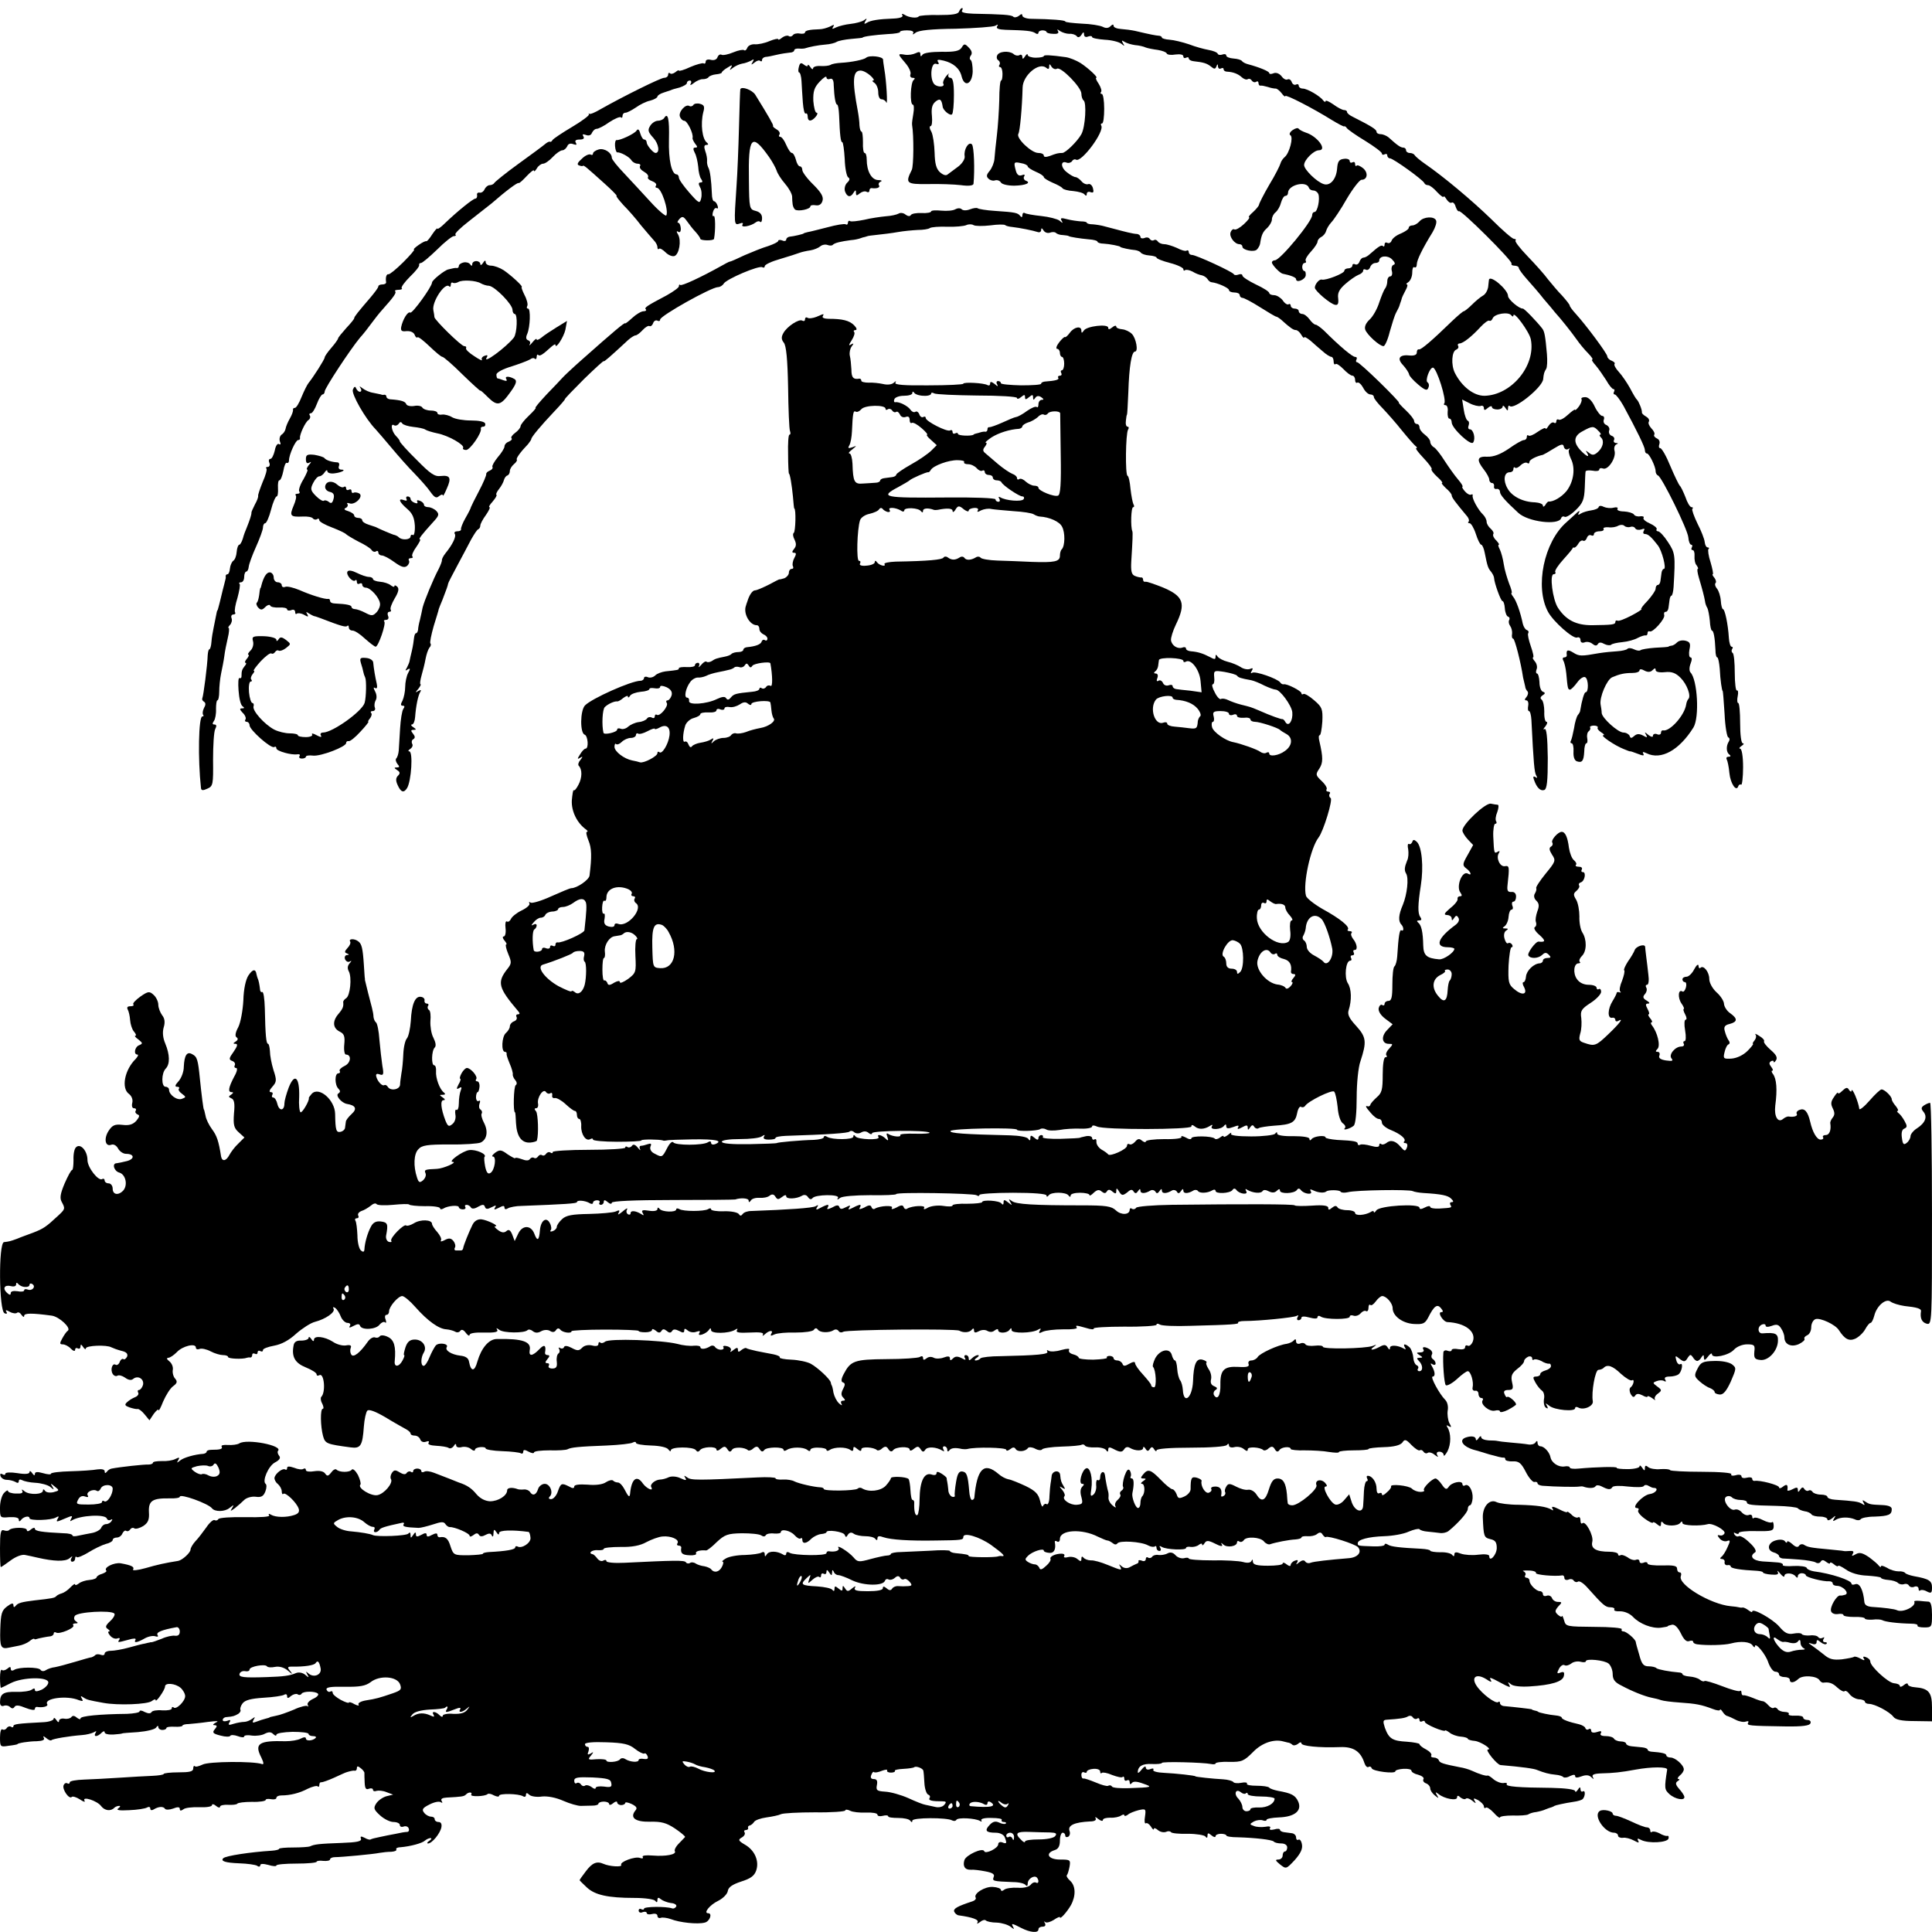
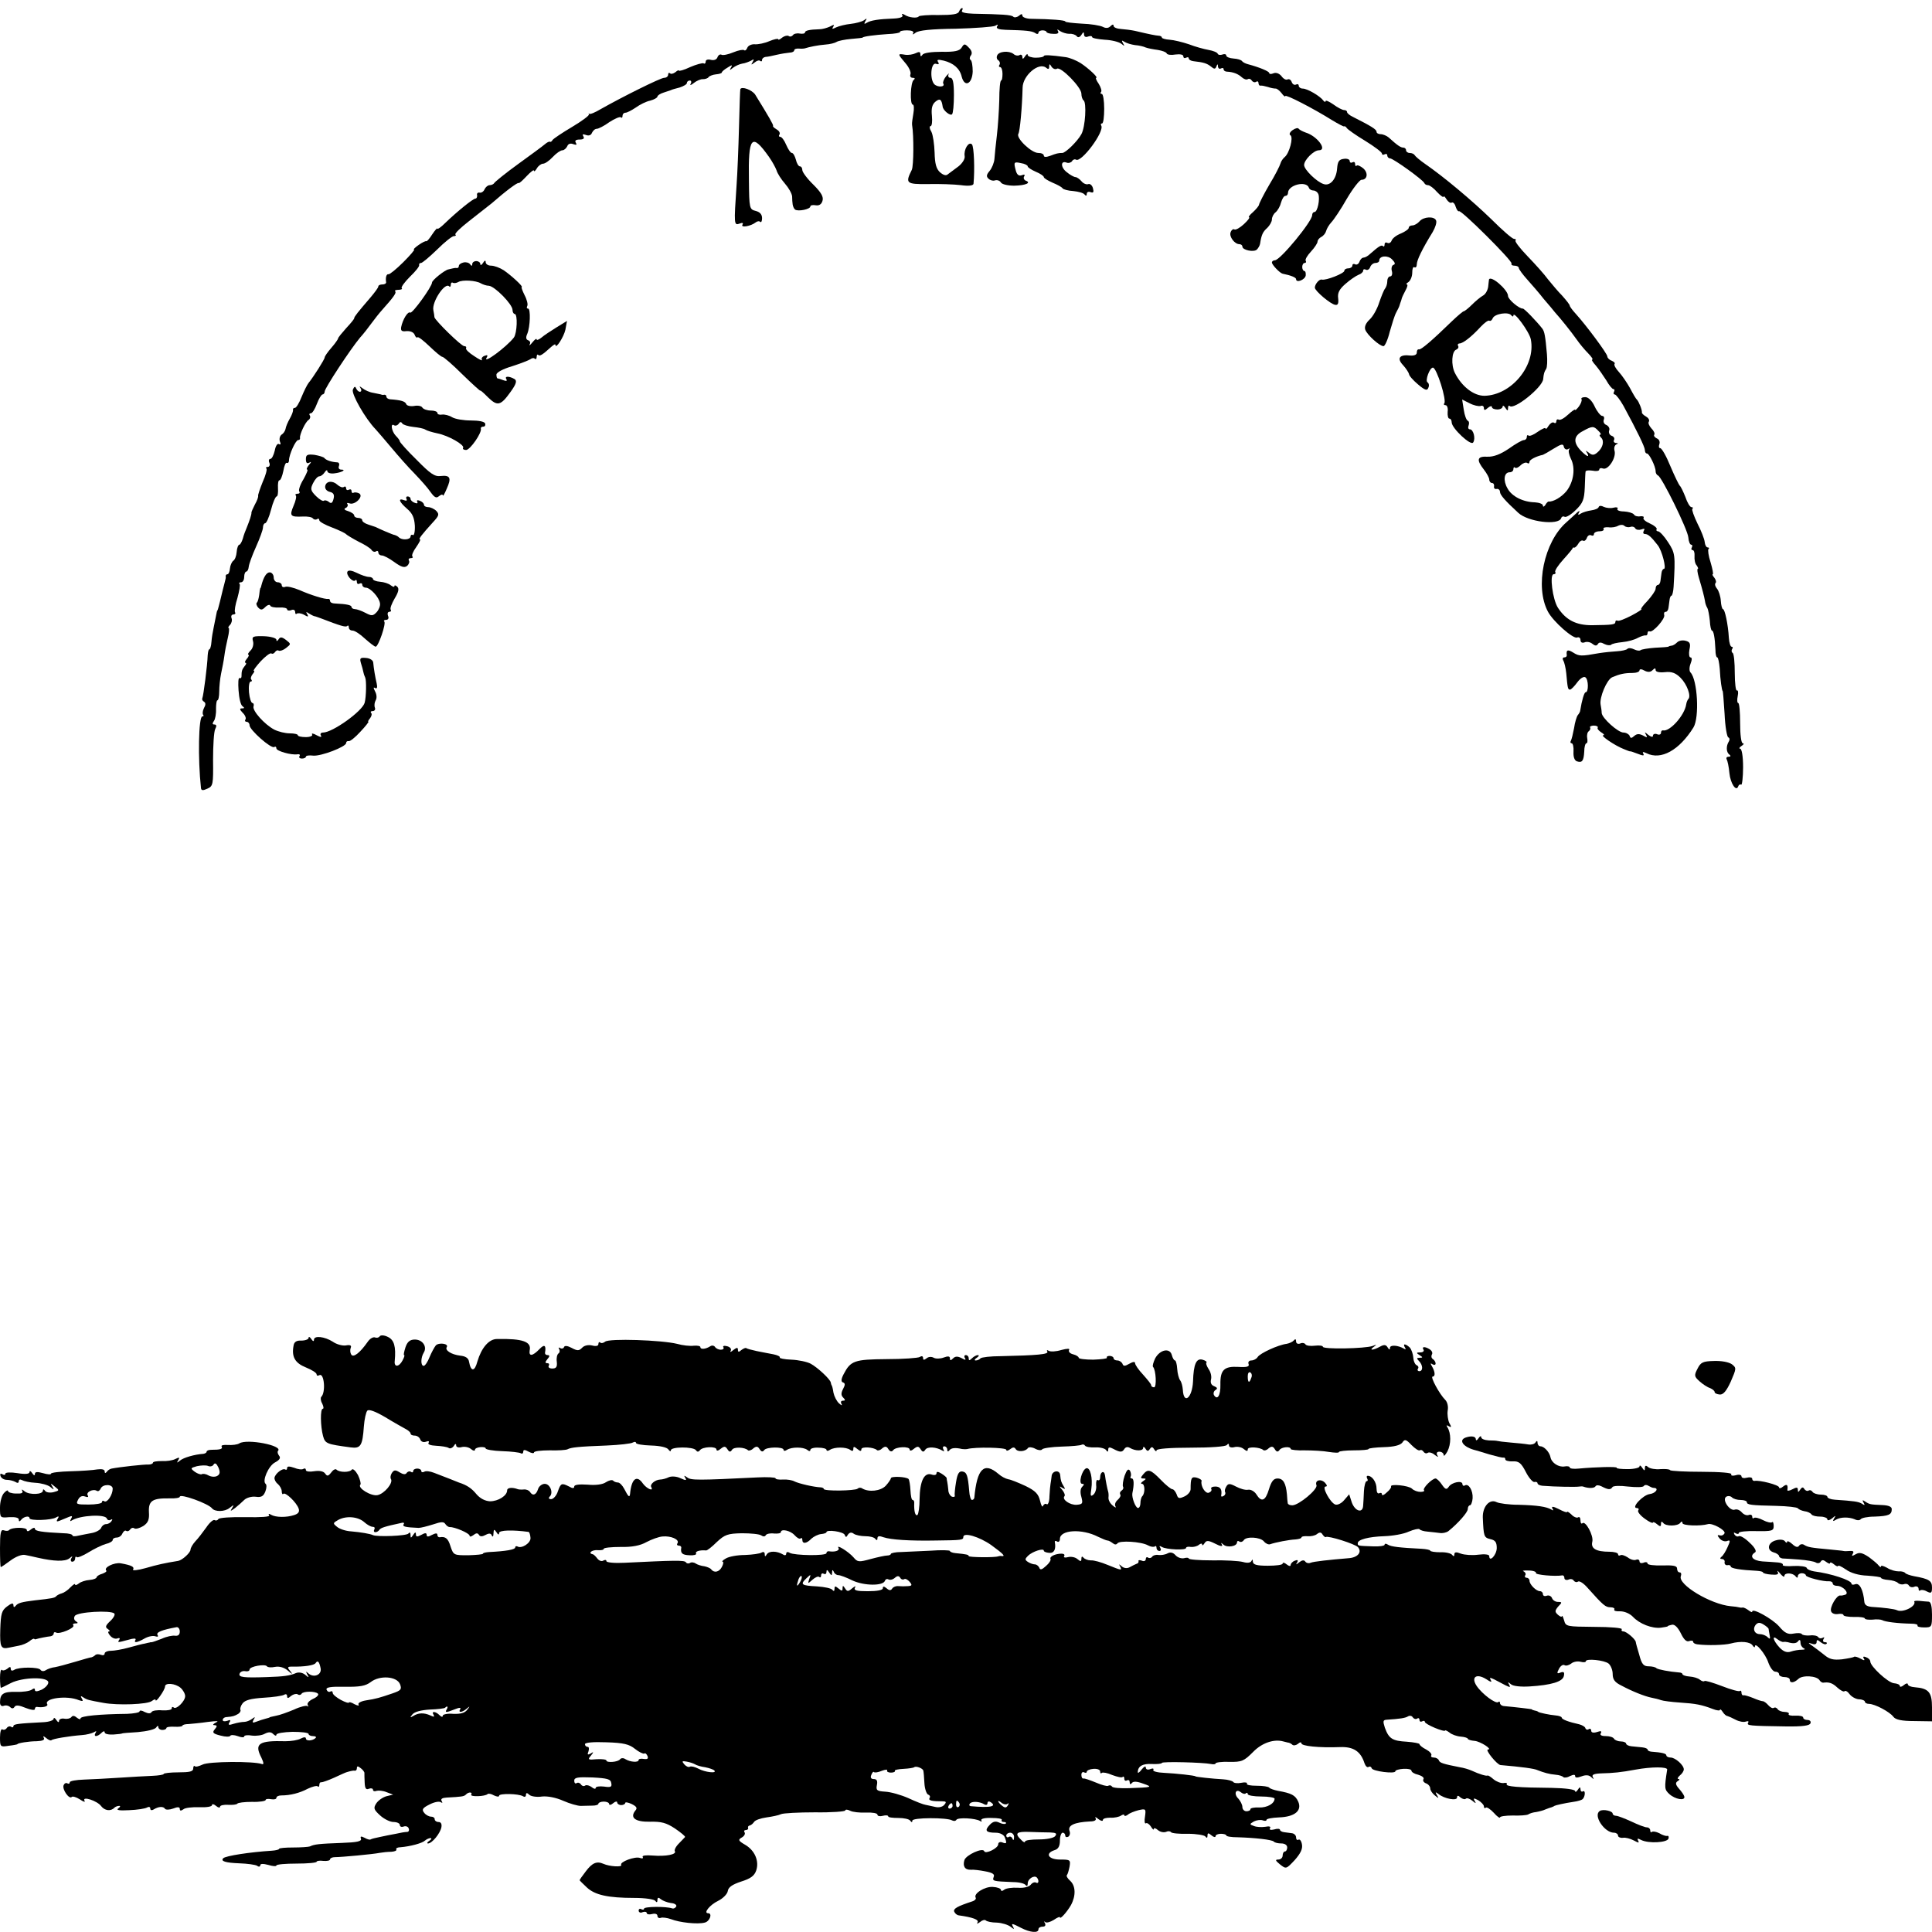
<svg xmlns="http://www.w3.org/2000/svg" version="1.0" width="720pt" height="720pt" viewBox="0 0 720 720" preserveAspectRatio="xMidYMid meet">
  <g transform="translate(0,720) scale(0.1,-0.1)" fill="#000000" stroke="none">
    <path d="M3574 7157 c-3 -10 -25 -13 -75 -13 -39 1 -73 -2 -75 -5 -5 -8 -37 -5 -53 6 -9 5 -12 4 -8 -2 4 -6 -9 -11 -31 -12 -58 -2 -88 -7 -102 -16 -9 -6 -11 -4 -5 6 7 11 6 12 -6 3 -8 -5 -30 -11 -49 -13 -19 -2 -43 -8 -54 -13 -14 -7 -17 -7 -11 2 6 9 3 9 -12 1 -11 -5 -28 -10 -39 -10 -38 -1 -54 -5 -54 -12 0 -4 -9 -6 -20 -4 -11 2 -22 -1 -25 -6 -4 -5 -11 -7 -16 -3 -5 3 -16 0 -24 -6 -8 -7 -15 -10 -15 -6 0 3 -15 0 -32 -7 -18 -8 -43 -13 -55 -12 -12 1 -25 -5 -28 -13 -3 -8 -8 -12 -12 -9 -3 3 -21 0 -40 -8 -19 -8 -39 -12 -44 -9 -5 3 -12 -1 -15 -9 -3 -9 -13 -13 -25 -10 -11 3 -19 0 -19 -6 0 -7 -4 -10 -8 -7 -4 2 -27 -4 -50 -14 -23 -11 -42 -16 -42 -13 0 3 -6 0 -13 -6 -8 -6 -17 -8 -20 -4 -4 3 -7 1 -7 -5 0 -7 -7 -12 -15 -12 -13 0 -154 -70 -237 -117 -20 -12 -39 -20 -42 -17 -3 2 -4 1 -1 -2 2 -4 -26 -25 -63 -47 -37 -22 -70 -44 -73 -49 -3 -6 -8 -8 -10 -6 -3 1 -11 -3 -19 -10 -8 -7 -53 -40 -100 -74 -47 -34 -86 -66 -88 -70 -2 -4 -10 -8 -17 -8 -7 0 -15 -7 -19 -15 -3 -8 -11 -14 -18 -13 -7 2 -12 -3 -10 -9 1 -7 -2 -13 -6 -13 -9 0 -67 -47 -114 -92 -15 -15 -28 -24 -28 -20 0 4 -9 -6 -19 -21 -10 -16 -20 -27 -22 -26 -2 2 -15 -4 -29 -14 -13 -9 -21 -17 -17 -17 4 0 -14 -21 -40 -47 -26 -26 -51 -46 -55 -45 -8 2 -12 -13 -9 -30 0 -5 -6 -8 -14 -8 -8 0 -15 -3 -15 -7 0 -5 -13 -22 -28 -40 -48 -56 -62 -73 -62 -79 0 -3 -13 -19 -30 -37 -16 -18 -30 -35 -30 -38 0 -3 -11 -19 -25 -35 -14 -16 -25 -32 -25 -36 0 -7 -42 -73 -60 -95 -5 -6 -17 -30 -26 -52 -9 -23 -20 -41 -25 -41 -5 0 -8 -3 -7 -7 1 -5 -4 -19 -12 -33 -8 -14 -15 -31 -16 -39 -2 -8 -8 -17 -15 -21 -6 -5 -9 -15 -6 -25 4 -9 3 -14 -3 -10 -6 4 -13 -7 -16 -24 -4 -17 -11 -31 -16 -31 -6 0 -8 -7 -4 -15 3 -8 0 -15 -6 -15 -6 0 -9 -3 -5 -6 3 -3 -3 -26 -14 -50 -10 -25 -18 -48 -17 -52 1 -4 -4 -18 -12 -32 -7 -14 -13 -27 -13 -30 1 -7 -7 -30 -17 -55 -5 -11 -12 -30 -15 -42 -4 -13 -10 -23 -13 -23 -4 0 -9 -12 -10 -27 -1 -15 -7 -30 -13 -33 -5 -4 -11 -17 -12 -28 -1 -12 -5 -22 -9 -22 -4 0 -7 -3 -7 -7 1 -5 0 -10 -1 -13 -1 -3 -3 -12 -5 -20 -2 -8 -7 -26 -10 -40 -3 -14 -8 -32 -10 -40 -2 -8 -4 -15 -5 -15 -1 0 -3 -9 -5 -20 -2 -11 -6 -31 -9 -45 -3 -14 -7 -37 -8 -52 -1 -16 -5 -28 -8 -28 -3 0 -5 -10 -6 -22 -1 -37 -16 -152 -20 -160 -2 -4 0 -9 6 -13 7 -4 7 -12 0 -24 -5 -10 -6 -21 -3 -25 3 -3 2 -6 -3 -6 -14 0 -17 -158 -5 -267 1 -9 7 -10 24 -2 21 9 22 16 21 107 0 53 3 105 8 115 6 11 5 17 -3 17 -8 0 -8 4 -2 13 5 6 9 27 8 45 0 17 2 32 5 32 4 0 7 15 7 33 0 17 3 48 7 67 4 19 10 49 12 65 2 17 8 47 13 68 5 20 6 37 3 37 -3 0 -1 5 5 11 6 6 9 18 6 25 -3 8 0 14 7 14 6 0 9 4 6 8 -3 5 1 29 9 54 7 26 11 49 8 52 -4 3 -1 6 5 6 7 0 12 9 12 20 0 11 4 20 8 20 4 0 8 8 9 18 1 10 13 43 27 74 14 31 26 64 26 72 0 9 4 16 8 16 5 0 15 23 22 50 7 28 17 50 21 50 4 0 6 14 5 30 -1 17 1 30 5 30 5 0 11 16 15 35 3 19 9 33 13 30 4 -2 8 2 8 9 0 22 25 76 34 76 5 0 8 3 7 8 -2 12 20 60 32 67 5 3 8 11 5 16 -4 5 -2 9 4 9 5 0 15 16 22 35 7 19 17 35 21 35 4 0 8 5 8 11 0 12 96 158 132 201 13 14 32 39 43 54 11 15 29 38 40 50 43 48 53 63 48 68 -4 3 2 6 12 6 10 0 16 3 12 6 -3 4 11 23 31 43 20 19 36 39 34 43 -1 5 2 8 7 8 5 0 32 23 60 50 28 28 56 50 62 50 7 0 10 3 6 6 -3 4 20 26 51 50 31 24 69 54 84 66 55 48 97 79 101 76 2 -2 15 10 30 26 15 16 27 25 27 20 0 -5 5 -1 11 9 5 9 16 17 23 17 7 0 23 11 36 25 13 14 29 25 36 25 6 0 14 7 18 15 3 9 12 12 22 8 12 -4 15 -3 10 5 -5 8 0 12 14 12 14 0 19 4 14 12 -5 8 -2 9 10 5 10 -4 19 -1 22 8 4 8 11 15 18 15 6 0 28 11 47 25 20 13 39 21 43 18 3 -4 6 -1 6 5 0 7 5 12 11 12 6 0 23 9 38 19 15 11 39 23 54 26 15 4 27 11 27 15 0 4 10 11 23 15 12 4 24 8 27 9 3 2 17 6 33 10 15 5 27 12 27 17 0 5 5 9 11 9 5 0 7 -6 3 -12 -4 -7 1 -6 12 3 10 8 26 15 34 14 8 0 18 3 21 8 3 4 16 9 27 10 12 1 22 4 22 7 0 3 9 11 21 18 17 11 20 11 13 0 -6 -10 -5 -11 7 -1 9 7 24 14 35 16 10 1 25 7 33 11 11 7 12 6 6 -5 -7 -11 -6 -12 7 -2 8 7 18 10 21 6 4 -3 7 -2 7 4 0 5 6 10 13 11 6 0 26 4 42 8 17 4 38 7 48 8 9 0 17 4 17 9 0 4 8 7 18 6 9 -1 19 0 22 1 15 5 49 12 76 14 17 1 36 6 42 10 6 4 31 9 54 11 24 2 43 4 43 5 0 4 46 10 92 13 28 1 49 5 47 8 -2 3 10 6 26 6 18 0 27 -4 23 -11 -4 -6 0 -5 9 2 11 9 58 14 150 15 73 2 139 7 147 11 10 6 12 5 7 -2 -5 -8 5 -12 31 -13 77 -2 98 -4 111 -12 6 -5 12 -4 12 1 0 5 7 9 15 9 8 0 15 -3 15 -6 0 -3 11 -7 25 -7 16 -1 22 2 18 10 -5 8 -3 8 8 0 8 -5 23 -10 34 -10 11 1 23 -3 28 -9 4 -6 11 -4 17 5 7 12 10 12 10 1 0 -7 6 -11 15 -7 8 3 15 2 15 -2 0 -4 21 -8 47 -10 25 -1 53 -8 62 -15 12 -10 13 -9 6 2 -6 11 -5 12 6 5 8 -5 25 -10 39 -12 14 -1 32 -5 40 -9 8 -3 29 -7 45 -9 17 -3 31 -8 33 -13 2 -5 16 -7 33 -4 17 2 29 0 29 -7 0 -6 5 -8 10 -5 6 3 10 2 10 -2 0 -5 8 -10 18 -11 37 -4 50 -8 65 -20 12 -10 16 -10 20 0 4 11 6 10 6 0 1 -7 6 -10 11 -7 6 3 10 2 10 -3 0 -5 6 -9 13 -9 22 -1 41 -8 55 -21 8 -7 17 -10 22 -7 5 3 11 1 15 -5 4 -6 11 -8 16 -5 5 4 9 1 9 -4 0 -6 3 -11 8 -10 4 1 16 -2 27 -5 11 -4 24 -6 28 -6 5 1 15 -7 23 -17 7 -10 14 -15 14 -11 0 8 106 -47 173 -89 23 -14 44 -25 46 -24 2 2 7 -1 10 -6 3 -5 34 -27 69 -48 34 -21 62 -42 62 -47 0 -5 5 -6 10 -3 6 3 10 1 10 -4 0 -6 5 -11 10 -11 12 0 123 -80 128 -92 2 -5 8 -8 14 -8 6 0 21 -11 34 -26 13 -14 24 -21 24 -17 0 4 5 0 11 -10 6 -9 14 -15 19 -12 5 3 12 -4 15 -16 4 -11 9 -18 12 -16 7 7 201 -186 196 -195 -2 -5 3 -8 11 -8 9 0 16 -4 16 -8 0 -5 14 -24 31 -43 17 -19 45 -51 62 -73 18 -21 37 -43 42 -50 21 -23 61 -73 80 -100 11 -16 30 -39 43 -52 13 -13 20 -24 16 -24 -4 0 2 -10 13 -22 11 -13 28 -38 39 -55 10 -18 22 -33 27 -33 4 0 5 -4 2 -10 -3 -5 -2 -10 3 -10 4 0 19 -19 32 -42 51 -94 80 -154 80 -165 0 -7 3 -13 8 -13 8 0 32 -48 32 -66 0 -7 4 -14 9 -16 14 -5 111 -202 113 -231 1 -15 6 -27 11 -27 4 0 5 -4 2 -10 -3 -5 -2 -10 3 -10 5 0 8 -10 7 -22 -1 -13 2 -29 8 -35 5 -7 7 -13 4 -13 -3 0 -1 -15 4 -32 14 -47 20 -71 23 -88 1 -9 5 -20 9 -26 3 -6 7 -27 9 -47 1 -21 5 -37 8 -37 6 0 11 -26 13 -72 0 -16 3 -28 7 -28 3 0 7 -19 9 -42 2 -42 8 -83 11 -83 1 0 4 -38 7 -85 2 -47 9 -87 14 -88 5 -2 6 -9 2 -15 -11 -17 -10 -41 2 -49 6 -5 5 -8 -3 -8 -7 0 -10 -4 -7 -10 3 -5 8 -28 10 -51 4 -40 26 -71 33 -49 2 6 7 8 11 6 3 -3 7 27 7 65 0 41 -5 69 -11 69 -5 0 -3 5 5 10 8 5 11 10 5 10 -6 0 -10 32 -10 75 0 41 -3 75 -7 75 -4 0 -5 12 -2 26 3 14 1 23 -3 21 -4 -3 -8 26 -8 65 0 38 -3 72 -8 75 -4 2 -5 9 -2 14 4 5 3 9 -2 9 -4 0 -9 15 -10 33 -3 51 -15 107 -22 107 -3 0 -7 14 -8 31 -1 17 -8 38 -14 45 -7 8 -9 17 -6 21 4 3 2 12 -4 20 -6 7 -9 13 -6 13 3 0 -1 20 -8 44 -8 24 -11 47 -8 50 4 3 2 6 -3 6 -5 0 -10 9 -11 20 -1 11 -13 42 -27 69 -13 27 -22 52 -19 55 4 3 2 6 -3 6 -6 0 -16 17 -23 38 -8 20 -17 39 -21 42 -3 3 -19 35 -35 73 -15 37 -32 67 -38 67 -5 0 -6 7 -3 15 3 9 -1 18 -9 21 -8 4 -13 10 -10 14 3 5 -2 15 -11 24 -8 9 -13 20 -9 25 3 6 -2 14 -11 19 -9 5 -16 12 -15 15 1 10 -12 41 -18 47 -4 3 -15 22 -26 43 -11 20 -30 48 -42 61 -12 13 -19 26 -16 30 3 3 -2 8 -11 12 -9 3 -16 11 -16 16 0 10 -78 115 -117 158 -13 14 -23 28 -23 31 0 4 -13 20 -28 37 -16 16 -39 44 -53 61 -13 18 -47 56 -76 86 -28 29 -49 56 -45 59 3 3 0 6 -6 6 -6 0 -44 33 -84 73 -72 70 -177 158 -248 207 -19 13 -36 28 -38 32 -2 4 -10 8 -18 8 -8 0 -14 5 -14 10 0 6 -5 10 -10 10 -10 0 -22 8 -55 38 -7 6 -21 12 -29 12 -9 0 -16 4 -16 9 0 9 -20 21 -87 55 -13 6 -23 14 -23 19 0 4 -5 7 -11 7 -6 0 -24 9 -40 21 -16 11 -29 17 -29 12 0 -4 -4 -3 -8 2 -12 17 -60 45 -77 45 -8 0 -15 5 -15 11 0 5 -5 7 -10 4 -6 -3 -13 1 -16 9 -3 9 -10 13 -16 10 -5 -3 -15 2 -22 12 -8 10 -20 15 -30 11 -9 -4 -16 -3 -16 1 0 6 -35 21 -80 33 -8 2 -18 7 -21 11 -3 5 -17 9 -32 10 -15 1 -27 6 -27 11 0 5 -6 7 -14 4 -8 -3 -16 -2 -18 3 -2 5 -17 11 -34 14 -17 3 -50 12 -73 21 -24 8 -56 16 -72 17 -16 1 -29 5 -29 8 0 4 -6 7 -12 7 -12 1 -29 4 -88 18 -14 3 -37 6 -52 7 -16 1 -28 6 -28 12 0 6 -4 6 -12 -2 -7 -7 -17 -8 -28 -2 -10 5 -45 11 -79 12 -33 2 -61 5 -61 8 0 5 -52 9 -127 10 -18 0 -33 6 -33 12 0 7 -4 7 -13 -1 -8 -6 -17 -7 -21 -3 -7 7 -43 9 -149 11 -29 1 -46 5 -42 11 3 6 4 10 0 10 -3 0 -8 -6 -11 -13z" />
    <path d="M3584 7023 c-8 -13 -26 -17 -75 -16 -37 0 -67 -4 -71 -11 -6 -8 -8 -7 -8 2 0 9 -5 10 -17 4 -10 -5 -28 -8 -40 -6 -29 5 -28 3 1 -31 13 -15 22 -34 19 -42 -3 -7 1 -13 8 -13 9 0 10 -3 4 -8 -12 -9 -15 -92 -3 -92 4 0 5 -15 2 -32 -3 -18 -6 -37 -5 -43 7 -42 6 -153 -1 -168 -25 -50 -21 -54 60 -53 43 1 98 -1 123 -4 28 -4 46 -2 47 5 5 52 2 139 -6 147 -12 12 -31 -19 -27 -44 2 -10 -9 -27 -23 -38 -15 -11 -32 -24 -39 -29 -7 -7 -17 -4 -30 7 -14 13 -19 32 -20 73 -1 31 -6 66 -12 78 -7 11 -8 21 -3 21 5 0 7 17 5 38 -3 28 1 43 13 53 17 14 23 9 27 -18 1 -14 28 -36 35 -29 4 4 7 36 7 72 0 46 -4 64 -13 64 -7 0 -10 6 -7 13 4 6 0 3 -9 -7 -8 -10 -13 -22 -11 -27 9 -13 -19 -16 -33 -3 -18 19 -13 84 7 76 9 -3 12 -1 7 7 -6 9 0 10 21 5 36 -9 60 -29 67 -60 11 -41 39 -27 41 19 0 21 -3 41 -8 44 -4 2 -4 10 1 16 6 8 4 18 -7 29 -15 16 -18 16 -27 1z" />
    <path d="M3716 6993 c-3 -7 -1 -15 5 -18 5 -4 7 -11 4 -16 -4 -5 -2 -9 2 -9 5 0 9 -11 9 -25 0 -14 -2 -25 -5 -25 -4 0 -7 -33 -7 -73 -1 -39 -5 -99 -9 -132 -4 -33 -8 -72 -9 -87 -1 -14 -9 -34 -18 -45 -12 -14 -13 -21 -4 -29 6 -6 17 -9 25 -6 7 2 17 -1 21 -8 4 -7 26 -12 50 -12 43 1 65 11 42 19 -6 3 -9 10 -5 16 4 6 0 8 -9 4 -11 -4 -18 2 -22 16 -9 33 -8 35 19 29 14 -2 25 -8 25 -12 0 -4 14 -13 30 -20 17 -7 30 -16 30 -20 0 -4 15 -13 33 -21 17 -7 34 -16 37 -21 3 -4 21 -9 40 -10 19 -2 38 -7 42 -13 5 -6 8 -5 8 2 0 7 6 10 14 7 11 -4 13 0 9 15 -3 11 -11 17 -17 15 -7 -3 -19 2 -26 11 -7 8 -17 15 -22 15 -5 0 -20 8 -32 18 -24 18 -24 45 -1 36 7 -3 16 0 20 5 3 6 10 9 15 6 20 -12 107 105 94 127 -3 5 -1 8 3 8 5 0 8 25 8 55 0 30 -4 55 -9 55 -5 0 -6 3 -3 7 4 3 0 17 -8 30 -9 13 -13 23 -10 23 10 0 -29 36 -58 55 -16 10 -41 20 -55 22 -57 8 -82 9 -82 4 0 -3 -13 -6 -30 -6 -16 0 -30 5 -30 10 0 6 -5 3 -10 -5 -7 -11 -10 -11 -10 -2 0 7 -5 10 -10 7 -6 -4 -17 -2 -23 4 -17 13 -55 10 -61 -6z m194 -42 c0 12 2 12 9 0 5 -7 14 -11 20 -7 14 9 91 -69 91 -93 0 -11 4 -22 8 -25 12 -7 7 -99 -8 -126 -14 -26 -59 -70 -71 -70 -15 0 -23 -2 -46 -11 -14 -5 -23 -5 -23 1 0 6 -9 10 -21 10 -25 0 -83 55 -74 71 6 9 14 96 16 173 1 45 60 95 87 74 8 -7 12 -6 12 3z" />
-     <path d="M3228 6985 c-7 -7 -54 -17 -93 -19 -17 -1 -35 -4 -40 -8 -6 -3 -22 -5 -37 -4 -16 1 -28 -3 -28 -9 0 -5 -5 -3 -10 5 -5 8 -10 11 -10 6 0 -5 -6 -3 -14 3 -11 9 -15 7 -19 -9 -3 -11 -2 -20 1 -20 4 0 8 -15 9 -32 1 -18 3 -54 5 -80 2 -25 6 -44 11 -41 4 2 7 -3 7 -11 0 -20 14 -20 30 -1 7 8 8 15 3 15 -5 0 -10 20 -12 44 -1 35 3 50 24 72 14 15 25 22 25 16 0 -6 6 -9 13 -6 9 3 14 -4 14 -23 2 -46 7 -73 13 -73 3 0 6 -17 7 -38 3 -78 6 -102 12 -102 3 0 7 -28 9 -62 1 -34 7 -65 13 -69 7 -4 6 -11 -4 -20 -8 -8 -11 -22 -8 -32 8 -22 21 -24 32 -5 7 11 9 11 9 -1 0 -11 3 -11 15 -1 8 6 19 9 25 5 5 -3 10 -1 10 4 0 6 3 10 8 10 19 -3 33 2 28 10 -4 5 0 12 6 14 7 3 3 6 -10 6 -24 1 -42 33 -42 77 0 13 -3 24 -8 24 -4 0 -7 18 -6 40 0 22 -2 40 -6 40 -3 0 -6 10 -7 23 0 12 -3 36 -6 52 -22 116 -19 152 10 152 10 0 26 -9 37 -19 11 -10 16 -18 10 -18 -5 0 -3 -4 5 -9 7 -5 14 -20 14 -35 0 -15 5 -26 12 -26 8 0 16 -6 18 -12 6 -14 0 83 -7 122 -2 14 -5 31 -5 38 -1 12 -52 17 -63 7z" />
    <path d="M2759 6868 c-1 -2 -3 -66 -5 -143 -2 -77 -6 -174 -9 -215 -10 -148 -10 -151 12 -143 10 4 14 2 10 -4 -8 -13 31 -6 49 8 6 5 14 6 17 2 4 -3 7 3 7 14 0 14 -8 23 -24 27 -23 6 -24 9 -25 114 -3 164 10 179 75 87 12 -17 24 -39 28 -50 3 -11 17 -33 31 -49 14 -16 26 -37 27 -48 0 -10 1 -24 2 -30 1 -7 5 -16 9 -19 11 -8 57 1 57 12 0 4 9 6 20 4 12 -2 21 3 25 16 5 15 -4 31 -34 61 -23 22 -41 47 -41 54 0 8 -4 14 -9 14 -5 0 -12 11 -15 25 -4 14 -10 25 -15 25 -5 0 -14 14 -21 30 -7 17 -17 30 -22 30 -5 0 -7 4 -3 9 3 6 -2 14 -11 19 -9 5 -15 11 -13 13 2 3 -15 33 -67 117 -12 17 -49 31 -55 20z" />
-     <path d="M2584 6809 c-3 -5 -10 -7 -15 -4 -14 9 -42 -23 -35 -40 3 -8 10 -15 16 -15 11 0 35 -48 31 -64 -1 -4 4 -14 10 -22 9 -11 9 -14 0 -14 -8 0 -9 -5 -2 -19 6 -10 11 -34 13 -52 1 -19 6 -40 11 -46 6 -9 6 -13 -2 -13 -8 0 -9 -5 -2 -18 6 -10 7 -29 4 -41 -5 -21 -8 -20 -44 21 -21 24 -39 49 -39 56 0 6 -4 12 -8 12 -19 0 -31 53 -29 130 2 77 -4 103 -18 80 -3 -5 -14 -10 -23 -10 -10 0 -23 -9 -29 -19 -10 -16 -8 -23 12 -45 20 -22 25 -56 8 -56 -9 0 -33 29 -33 39 0 6 -4 11 -9 11 -5 0 -11 10 -15 23 -4 15 -9 18 -14 10 -8 -12 -62 -37 -74 -35 -4 1 -7 -9 -6 -22 1 -14 5 -24 8 -24 11 2 45 -16 53 -29 4 -7 15 -13 23 -13 8 0 13 -4 9 -9 -3 -6 4 -15 15 -21 11 -6 18 -15 15 -20 -3 -5 4 -11 15 -15 11 -4 18 -11 15 -16 -4 -5 -2 -9 3 -9 17 0 45 -85 35 -103 -2 -4 -29 18 -58 50 -29 32 -74 80 -99 107 -25 26 -46 52 -46 58 0 19 -28 37 -49 31 -11 -3 -21 -10 -21 -15 0 -5 -4 -7 -9 -4 -5 3 -20 -3 -32 -15 -16 -14 -20 -22 -12 -25 7 -3 14 -4 15 -2 4 3 12 -4 82 -67 28 -25 47 -45 44 -45 -4 0 8 -15 25 -34 18 -18 48 -52 66 -76 19 -23 41 -48 48 -56 7 -7 13 -18 13 -25 0 -7 3 -10 6 -6 3 3 14 -3 25 -14 10 -10 25 -16 33 -13 17 7 26 57 13 80 -7 11 -6 15 1 10 6 -4 10 2 9 14 -1 11 -5 20 -10 20 -4 0 -2 6 5 14 11 11 15 10 28 -8 8 -11 22 -30 32 -40 10 -11 18 -23 18 -26 0 -7 50 -8 51 0 6 32 5 89 -1 85 -5 -3 -6 4 -3 15 3 11 9 17 14 14 5 -3 6 2 3 10 -3 9 -9 16 -13 16 -4 0 -8 12 -8 28 -2 50 -7 87 -13 97 -3 6 -6 17 -5 25 1 8 -2 25 -7 38 -5 15 -4 22 5 22 7 0 8 3 2 8 -18 13 -25 70 -14 114 6 21 3 27 -12 31 -10 3 -22 1 -25 -4z" />
    <path d="M4817 6715 c-10 -7 -14 -16 -8 -19 12 -8 -4 -67 -21 -81 -7 -6 -14 -16 -16 -24 -2 -8 -20 -44 -42 -80 -21 -36 -38 -70 -38 -74 -1 -5 -11 -17 -23 -28 -12 -10 -18 -19 -14 -19 4 0 -4 -11 -19 -25 -15 -14 -31 -23 -36 -20 -4 3 -11 -2 -14 -11 -6 -16 15 -44 33 -44 6 0 11 -4 11 -9 0 -13 43 -22 54 -11 5 5 11 15 12 22 5 33 10 44 27 59 9 9 17 23 17 31 0 9 6 21 14 27 8 7 17 23 20 36 4 14 11 25 16 25 6 0 10 5 10 11 0 30 69 47 78 19 2 -6 10 -10 17 -10 7 0 15 -6 18 -13 7 -18 -3 -67 -14 -67 -5 0 -9 -5 -9 -12 0 -23 -119 -168 -139 -168 -6 0 -11 -4 -11 -8 0 -9 30 -40 40 -42 30 -6 50 -14 50 -20 0 -16 33 -3 36 13 1 9 -1 17 -5 17 -4 0 -8 7 -8 15 0 8 4 15 9 15 5 0 7 4 4 8 -3 5 6 20 20 35 13 14 24 31 24 36 0 6 6 14 14 18 8 4 16 14 18 22 2 8 10 22 19 32 9 9 36 49 58 88 23 39 48 71 55 71 22 0 26 26 6 43 -10 8 -21 13 -24 10 -3 -4 -6 -1 -6 6 0 7 -4 9 -10 6 -5 -3 -10 -1 -10 5 0 6 -10 10 -22 8 -18 -2 -23 -10 -25 -36 -3 -40 -26 -66 -50 -58 -26 8 -73 54 -73 71 0 19 36 55 55 55 33 0 -6 53 -49 66 -11 4 -23 10 -26 14 -3 5 -13 2 -23 -5z" />
-     <path d="M3560 6420 c-8 -5 -31 -7 -52 -5 -21 2 -38 1 -38 -3 0 -4 -16 -7 -35 -6 -19 1 -38 -2 -41 -8 -3 -5 -11 -4 -19 2 -8 7 -20 8 -26 4 -7 -4 -29 -9 -48 -10 -20 -2 -56 -7 -80 -13 -25 -5 -49 -8 -53 -5 -4 3 -8 0 -8 -6 0 -6 -4 -9 -8 -6 -5 3 -35 -2 -68 -11 -32 -8 -66 -17 -74 -18 -8 -2 -15 -4 -15 -5 0 -2 -38 -11 -52 -12 -7 -1 -13 -6 -13 -11 0 -5 -7 -7 -15 -3 -8 3 -15 2 -15 -2 0 -4 -17 -12 -37 -19 -21 -6 -60 -22 -88 -34 -27 -13 -52 -24 -55 -24 -3 0 -16 -7 -30 -15 -77 -43 -150 -77 -155 -72 -3 3 -5 1 -5 -5 0 -5 -21 -20 -46 -34 -76 -40 -84 -46 -77 -52 3 -4 -1 -7 -9 -7 -8 0 -27 -11 -42 -25 -14 -13 -26 -22 -26 -20 0 6 -45 -32 -161 -135 -34 -30 -67 -61 -73 -68 -6 -7 -33 -35 -59 -62 -26 -28 -45 -50 -41 -50 3 0 -8 -13 -25 -29 -17 -16 -31 -34 -31 -39 0 -6 -9 -17 -20 -25 -11 -8 -17 -17 -14 -20 4 -4 -1 -9 -10 -13 -9 -3 -16 -11 -16 -18 0 -6 -11 -24 -25 -40 -13 -16 -22 -32 -20 -36 3 -4 -2 -11 -10 -14 -8 -3 -14 -9 -13 -13 1 -4 -11 -33 -27 -63 -16 -30 -29 -57 -30 -60 0 -3 -9 -21 -20 -40 -11 -19 -18 -38 -17 -42 1 -5 -5 -8 -14 -8 -8 0 -13 -4 -9 -10 6 -9 -8 -39 -35 -72 -8 -10 -14 -22 -13 -26 0 -4 -5 -18 -12 -32 -20 -37 -54 -120 -60 -144 -2 -12 -7 -32 -10 -46 -4 -14 -7 -31 -7 -37 -1 -7 -4 -13 -8 -13 -3 0 -6 -8 -7 -17 -1 -10 -4 -31 -8 -48 -4 -16 -8 -34 -9 -40 -1 -5 -6 -16 -10 -24 -7 -10 -5 -12 3 -6 10 6 11 3 2 -13 -6 -11 -11 -35 -11 -52 0 -17 -5 -40 -10 -51 -8 -14 -7 -19 1 -19 7 0 8 -4 2 -12 -5 -7 -10 -40 -12 -73 -2 -33 -4 -70 -5 -82 -1 -12 -5 -25 -9 -29 -4 -4 -2 -13 4 -21 9 -10 8 -13 -2 -13 -11 0 -11 -2 1 -10 11 -7 12 -12 3 -21 -8 -8 -9 -18 -1 -35 12 -27 23 -30 35 -11 16 26 23 137 8 137 -5 0 -4 4 4 9 7 5 11 13 7 19 -3 6 -2 14 4 17 8 5 7 11 -1 21 -9 11 -8 14 2 14 11 0 11 2 -1 10 -8 5 -10 10 -5 10 6 0 11 13 12 28 3 41 11 80 19 93 5 8 3 9 -7 4 -12 -8 -12 -6 0 8 7 9 11 17 8 17 -3 0 -1 15 4 33 5 17 12 45 15 62 3 16 9 34 14 41 6 6 7 13 4 16 -3 3 3 32 12 64 10 33 19 61 19 64 1 3 7 19 14 35 14 36 20 53 21 60 0 3 16 33 34 67 19 35 42 79 52 98 11 19 22 37 27 38 4 2 7 8 7 14 0 5 9 23 21 39 11 16 17 29 13 29 -4 0 1 9 12 21 10 12 17 23 14 25 -3 2 2 12 10 22 8 10 16 25 18 33 2 8 8 16 13 17 5 2 9 9 9 17 0 7 7 18 15 25 9 7 13 15 11 17 -4 4 13 28 42 58 6 8 12 16 12 19 0 7 34 48 86 103 22 23 40 44 39 45 -1 2 31 35 71 75 41 40 74 70 74 67 0 -4 22 15 91 79 10 9 23 17 27 17 5 0 17 9 27 20 10 11 21 17 25 15 4 -3 11 2 14 11 3 8 10 12 16 9 5 -3 10 -2 10 4 0 14 191 121 216 121 7 0 17 6 21 13 10 17 132 69 144 61 5 -3 9 -1 9 4 0 6 26 18 58 27 31 9 64 20 72 23 8 3 26 7 40 9 13 2 30 9 37 15 7 6 19 8 27 5 8 -3 17 -3 20 1 7 7 29 12 66 17 14 1 27 4 30 5 3 1 10 3 15 5 6 1 12 3 15 4 3 2 21 4 40 6 19 2 53 6 75 10 22 4 56 7 75 8 19 0 40 3 45 7 6 4 35 6 65 5 30 -1 62 2 71 6 8 4 21 4 27 0 7 -4 35 -4 62 -1 28 4 53 4 56 1 3 -3 15 -6 27 -7 27 -3 77 -13 95 -19 6 -2 12 1 12 8 0 8 3 8 9 -2 5 -8 16 -11 24 -8 8 3 18 3 22 -1 4 -4 15 -8 26 -8 10 -1 20 -2 22 -4 4 -3 42 -9 75 -12 17 -1 32 -5 32 -9 0 -3 10 -7 23 -7 21 -1 62 -9 62 -12 0 -3 39 -11 55 -12 8 -1 18 -5 21 -9 3 -5 17 -10 32 -11 15 -1 27 -5 27 -8 0 -4 23 -13 50 -20 28 -7 50 -18 50 -23 0 -6 3 -7 6 -4 4 3 16 1 28 -5 11 -7 27 -13 35 -14 8 -2 17 -8 21 -14 4 -7 11 -12 16 -12 21 -2 64 -21 64 -29 0 -5 9 -9 20 -9 11 0 20 -4 20 -10 0 -5 5 -10 10 -10 6 0 36 -16 66 -35 30 -19 57 -35 60 -35 3 0 12 -6 19 -12 33 -30 45 -38 54 -38 6 0 15 -8 20 -17 6 -10 11 -15 11 -11 0 5 10 -1 23 -11 12 -11 33 -29 46 -40 13 -12 28 -21 33 -21 4 0 8 -8 8 -17 0 -9 3 -13 7 -10 3 4 16 -5 29 -18 13 -14 28 -25 34 -25 5 0 10 -7 10 -16 0 -8 4 -13 8 -10 5 3 15 -6 22 -19 7 -14 19 -25 27 -25 7 0 13 -4 13 -10 0 -5 15 -24 33 -42 17 -18 50 -55 72 -83 22 -27 45 -53 50 -57 6 -4 7 -8 3 -8 -5 0 8 -17 27 -37 19 -20 33 -39 30 -41 -3 -3 7 -16 21 -29 14 -12 22 -23 18 -23 -4 0 3 -8 14 -19 12 -10 22 -22 22 -27 0 -8 13 -25 59 -80 5 -7 7 -15 4 -18 -4 -3 -2 -6 4 -6 5 0 16 -18 23 -40 7 -22 16 -40 20 -40 4 0 10 -14 13 -30 10 -50 12 -57 24 -71 6 -8 11 -18 11 -24 1 -18 25 -85 31 -85 4 0 8 -12 9 -27 1 -16 7 -30 12 -31 6 -2 7 -8 4 -13 -3 -6 -1 -15 4 -22 5 -7 8 -20 7 -29 -2 -10 0 -18 4 -18 6 0 29 -90 37 -145 1 -5 3 -13 4 -17 1 -5 3 -12 4 -17 0 -5 4 -13 8 -17 4 -4 3 -13 -3 -21 -8 -9 -8 -13 -1 -13 6 0 9 -9 7 -20 -2 -11 -1 -20 3 -20 4 0 8 -15 9 -33 8 -161 11 -196 18 -207 5 -9 4 -11 -3 -6 -8 5 -10 1 -5 -11 10 -29 24 -42 38 -37 10 4 13 33 13 119 -1 80 -5 112 -12 108 -6 -4 -5 1 3 10 7 9 9 17 4 17 -5 0 -9 17 -8 38 0 20 -4 40 -10 45 -6 4 -5 10 4 16 10 6 10 10 1 13 -7 2 -13 18 -13 36 -1 18 -5 32 -9 32 -4 0 -5 7 -2 15 4 8 1 22 -6 30 -7 8 -10 15 -7 15 4 0 0 18 -8 41 -8 23 -13 45 -10 49 3 5 1 10 -5 12 -6 2 -12 12 -15 23 -9 44 -25 88 -36 101 -6 8 -9 14 -6 14 3 0 -1 16 -9 35 -7 19 -17 51 -20 72 -3 21 -10 46 -15 56 -5 9 -7 17 -4 17 4 0 -1 7 -9 16 -9 8 -14 19 -11 24 3 4 -2 13 -10 20 -8 7 -15 18 -15 26 0 7 -6 19 -13 26 -19 18 -42 61 -39 71 1 5 -1 6 -5 4 -5 -3 -15 2 -23 11 -8 9 -13 17 -10 18 3 2 -5 14 -17 28 -12 14 -34 45 -49 68 -15 24 -33 47 -40 51 -8 4 -14 14 -14 20 0 7 -9 19 -20 27 -11 8 -20 20 -20 27 0 7 -4 13 -10 13 -5 0 -10 5 -10 11 0 6 -14 24 -31 40 -17 16 -29 29 -26 29 3 0 -29 34 -71 75 -42 41 -80 75 -84 75 -5 0 -6 5 -3 10 3 6 1 10 -5 10 -10 0 -56 38 -116 98 -13 12 -27 22 -31 22 -5 0 -15 9 -23 20 -8 11 -20 20 -27 20 -7 0 -13 5 -13 10 0 6 -7 10 -15 10 -8 0 -15 5 -15 11 0 5 -4 8 -8 5 -5 -3 -15 4 -22 15 -8 10 -22 19 -32 19 -10 0 -18 4 -18 8 0 5 -22 19 -50 32 -27 13 -50 28 -50 33 0 5 -6 7 -14 4 -8 -3 -16 -3 -18 1 -4 9 -141 72 -156 72 -7 0 -12 5 -12 11 0 5 -4 8 -8 5 -5 -3 -21 2 -36 10 -16 7 -37 14 -47 14 -10 0 -21 5 -24 10 -4 6 -10 8 -15 5 -5 -3 -11 -1 -15 4 -3 6 -12 8 -20 4 -8 -3 -15 -1 -15 4 0 5 -6 10 -12 11 -7 0 -23 3 -35 6 -13 3 -32 8 -43 11 -11 3 -30 8 -42 11 -13 4 -33 7 -45 8 -13 0 -23 3 -23 6 0 3 -10 5 -22 5 -13 1 -36 4 -51 8 -22 6 -27 5 -21 -5 6 -11 5 -11 -8 0 -8 6 -39 14 -68 17 -29 3 -57 8 -61 11 -5 3 -9 -1 -9 -8 0 -8 -3 -9 -8 -3 -9 12 -18 14 -93 19 -33 2 -63 7 -66 10 -3 2 -15 1 -28 -4 -13 -5 -26 -5 -31 0 -5 5 -15 5 -24 0z" />
    <path d="M5290 6375 c-7 -8 -19 -15 -26 -15 -8 0 -14 -4 -14 -9 0 -5 -13 -14 -29 -21 -16 -6 -32 -18 -35 -27 -3 -8 -10 -11 -16 -8 -5 3 -10 1 -10 -6 0 -7 -3 -10 -6 -6 -6 5 -15 0 -49 -30 -7 -7 -18 -13 -23 -13 -6 0 -13 -7 -16 -16 -3 -8 -10 -12 -16 -9 -5 3 -10 1 -10 -4 0 -6 -7 -11 -15 -11 -8 0 -15 -4 -15 -9 0 -10 -69 -37 -84 -33 -9 3 -26 -17 -26 -30 0 -12 59 -62 76 -64 10 -2 13 5 11 24 -3 20 4 34 27 54 17 15 39 30 49 34 9 3 17 10 17 15 0 6 5 7 10 4 6 -3 13 1 16 9 3 9 12 16 20 16 8 0 14 4 14 9 0 18 32 21 48 4 11 -11 13 -18 5 -20 -6 -2 -9 -13 -6 -23 3 -11 0 -20 -6 -20 -6 0 -11 -8 -11 -18 0 -10 -4 -22 -8 -27 -5 -6 -14 -29 -22 -52 -7 -23 -23 -52 -36 -64 -14 -13 -20 -27 -16 -38 7 -19 53 -61 68 -61 5 0 16 24 23 53 8 28 18 61 24 72 6 11 12 23 13 28 1 4 3 9 4 12 1 3 3 8 4 13 1 4 7 17 14 30 7 12 9 22 5 22 -4 0 -2 4 6 9 7 5 14 20 14 35 0 14 3 23 8 20 5 -3 9 2 9 11 0 15 20 57 59 120 10 17 16 36 13 43 -6 17 -47 15 -62 -3z" />
    <path d="M1728 6222 c-10 -2 -18 -8 -18 -13 0 -5 -3 -8 -7 -8 -5 1 -11 0 -15 -1 -5 -1 -12 -3 -17 -4 -13 -2 -61 -40 -61 -49 0 -15 -73 -116 -81 -112 -9 6 -28 -25 -34 -54 -2 -14 2 -17 20 -15 14 1 26 -4 30 -13 3 -9 8 -13 11 -10 3 3 23 -13 45 -34 22 -21 43 -39 48 -39 4 0 38 -29 74 -65 37 -36 67 -63 67 -61 0 3 13 -9 29 -25 35 -34 47 -31 84 21 21 29 24 41 15 47 -20 12 -39 12 -31 0 4 -7 0 -8 -11 -4 -10 4 -20 7 -22 7 -2 0 -4 6 -4 14 0 8 24 21 58 31 31 10 62 22 68 26 6 5 14 6 17 2 4 -3 7 0 7 7 0 7 3 11 6 7 6 -5 15 0 49 31 8 7 15 11 15 7 0 -19 31 29 37 56 l6 33 -39 -24 c-21 -13 -47 -30 -56 -38 -10 -8 -18 -11 -18 -7 0 5 -7 0 -16 -11 -8 -10 -13 -14 -10 -7 4 6 1 13 -6 15 -8 3 -9 11 -3 24 11 26 13 94 3 94 -5 0 -6 4 -3 10 3 5 -1 23 -10 40 -8 16 -13 30 -11 30 9 0 -39 44 -67 63 -14 9 -35 17 -47 17 -11 0 -20 6 -20 13 0 8 -4 7 -10 -3 -5 -8 -10 -10 -10 -4 0 6 -7 11 -15 11 -8 0 -15 -5 -15 -11 0 -8 -3 -8 -8 -1 -4 6 -15 9 -24 7z m64 -78 c7 -4 21 -9 30 -9 22 -2 88 -69 88 -90 0 -8 4 -15 8 -15 12 0 9 -72 -3 -88 -28 -36 -119 -103 -101 -74 5 8 2 10 -8 6 -9 -3 -13 -10 -10 -15 3 -5 -10 1 -29 14 -19 12 -33 25 -30 30 2 4 -1 7 -7 7 -11 0 -109 96 -111 108 0 4 -2 16 -4 26 -6 31 43 105 59 89 3 -4 6 -1 6 6 0 7 4 10 8 7 4 -2 13 -1 20 3 15 9 66 6 84 -5z" />
    <path d="M5549 6158 c0 -2 -2 -14 -3 -27 -2 -13 -10 -28 -20 -33 -9 -5 -27 -20 -41 -34 -13 -13 -27 -24 -30 -24 -3 0 -23 -17 -44 -37 -73 -71 -116 -108 -123 -105 -5 1 -8 -4 -8 -12 0 -8 -9 -12 -24 -11 -40 5 -52 -10 -27 -36 11 -12 21 -28 22 -33 0 -6 15 -23 34 -39 26 -22 34 -24 38 -12 4 8 2 17 -3 20 -10 6 8 55 20 55 14 0 53 -124 42 -134 -3 -3 0 -6 5 -6 6 0 10 -11 8 -25 -1 -14 2 -25 6 -25 5 0 9 -6 9 -14 0 -22 72 -89 80 -75 10 14 1 49 -12 49 -6 0 -8 6 -5 14 3 8 2 16 -3 18 -5 2 -12 20 -15 41 l-6 38 28 -14 c15 -8 34 -12 41 -10 6 3 12 -1 12 -7 0 -10 4 -10 15 0 8 7 15 8 15 3 0 -5 9 -9 20 -9 11 0 20 5 20 11 0 5 5 3 10 -5 8 -12 10 -12 10 -1 0 8 3 11 6 8 16 -16 122 69 125 100 2 21 4 27 11 38 4 6 5 31 3 55 -6 68 -9 84 -17 95 -20 26 -68 76 -73 75 -13 -1 -55 34 -55 47 0 23 -65 79 -71 61z m91 -134 c0 20 60 -61 65 -89 19 -98 -73 -208 -173 -210 -40 0 -84 34 -110 85 -15 30 -12 81 5 87 7 3 10 9 7 14 -3 5 0 9 5 9 13 0 45 25 79 62 14 15 28 25 32 23 5 -3 10 2 13 9 7 17 59 25 69 11 4 -5 8 -6 8 -1z" />
-     <path d="M3042 6019 c-13 -5 -28 -7 -33 -3 -5 3 -9 0 -9 -6 0 -6 -4 -8 -10 -5 -12 8 -58 -22 -71 -47 -8 -14 -7 -24 2 -35 9 -11 14 -61 16 -166 1 -82 4 -156 7 -163 3 -8 2 -14 -2 -14 -4 0 -6 -33 -5 -72 0 -40 2 -73 3 -73 4 0 11 -44 15 -85 2 -25 4 -45 5 -45 7 0 5 -87 -2 -91 -4 -3 -3 -14 3 -25 7 -15 7 -24 -2 -35 -8 -10 -8 -14 0 -14 9 0 9 -5 1 -20 -6 -11 -8 -25 -5 -30 3 -6 1 -10 -4 -10 -6 0 -11 -6 -11 -14 0 -8 -8 -17 -17 -21 -10 -3 -18 -5 -18 -4 0 1 -18 -8 -40 -20 -22 -11 -45 -21 -51 -21 -10 0 -22 -18 -29 -42 -2 -5 -4 -11 -5 -15 -11 -29 14 -73 40 -73 6 0 10 -6 10 -14 0 -8 7 -16 15 -20 8 -3 15 -10 15 -16 0 -6 -4 -9 -9 -6 -5 4 -11 1 -13 -6 -4 -10 -23 -17 -55 -20 -7 -1 -13 -5 -13 -10 0 -4 -8 -8 -18 -8 -10 0 -22 -3 -26 -7 -3 -4 -14 -8 -24 -10 -31 -6 -37 -8 -50 -17 -7 -4 -16 -5 -19 -2 -3 3 -12 -2 -20 -12 -8 -9 -12 -11 -8 -4 3 6 1 12 -4 12 -6 0 -11 -4 -11 -9 0 -5 -13 -8 -30 -7 -16 1 -30 -1 -30 -4 0 -7 -3 -7 -50 -12 -14 -2 -31 -8 -38 -15 -7 -7 -19 -10 -27 -7 -8 4 -15 2 -15 -3 0 -5 -6 -10 -13 -10 -34 0 -182 -66 -207 -92 -18 -19 -19 -103 -1 -109 12 -4 16 -52 3 -52 -4 0 -13 -9 -20 -21 -11 -17 -11 -20 0 -13 10 6 11 5 1 -8 -7 -8 -10 -18 -6 -22 13 -13 13 -44 -1 -70 -7 -14 -15 -24 -18 -21 -2 3 -5 -15 -7 -38 -2 -41 20 -85 54 -109 5 -4 7 -8 2 -8 -4 0 -1 -15 6 -32 12 -29 13 -59 4 -131 -2 -16 -47 -47 -68 -47 -5 0 -38 -14 -74 -30 -37 -17 -71 -27 -77 -24 -6 4 -8 3 -5 -3 3 -5 -10 -17 -29 -26 -19 -9 -37 -24 -40 -32 -4 -8 -10 -12 -15 -9 -5 3 -7 -9 -5 -25 2 -17 -1 -31 -7 -31 -5 0 -4 -7 3 -15 7 -8 10 -15 6 -15 -3 0 0 -16 8 -35 13 -31 13 -36 -4 -57 -38 -49 -33 -69 40 -155 8 -9 8 -13 0 -13 -6 0 -8 -5 -5 -10 3 -6 -1 -13 -9 -16 -9 -3 -16 -12 -16 -19 0 -7 -7 -18 -15 -25 -15 -13 -18 -70 -3 -70 4 0 7 -3 6 -7 -1 -5 5 -21 12 -38 7 -16 12 -34 11 -39 -1 -4 3 -14 9 -21 7 -8 7 -16 2 -19 -8 -5 -10 -101 -3 -101 2 0 3 -19 4 -41 3 -50 21 -74 53 -72 13 1 25 5 25 8 7 24 4 98 -3 108 -7 8 -7 12 0 12 6 0 9 8 7 18 -4 22 20 58 30 42 3 -5 11 -8 16 -4 5 3 8 0 7 -8 -2 -7 3 -12 10 -10 7 1 25 -9 40 -23 15 -14 30 -25 34 -25 5 0 8 -7 8 -15 0 -8 4 -15 9 -15 4 0 8 -12 7 -27 -1 -31 18 -58 34 -48 5 3 10 3 10 -2 0 -4 40 -8 90 -8 49 0 90 2 90 5 0 5 68 4 80 0 3 -2 10 -1 15 0 6 2 50 3 98 4 84 1 114 -5 82 -18 -8 -3 -15 -1 -15 5 0 6 -5 7 -12 2 -19 -12 -122 -12 -129 0 -4 5 -14 -4 -23 -22 -18 -35 -19 -35 -47 -20 -13 6 -18 17 -15 26 5 11 2 13 -10 9 -8 -3 -20 -6 -25 -6 -6 0 -7 -6 -4 -12 4 -7 0 -5 -8 5 -10 12 -17 14 -22 7 -3 -5 -11 -8 -16 -5 -5 4 -9 3 -9 -2 0 -4 -61 -8 -135 -8 -74 0 -135 -4 -135 -8 0 -5 -4 -6 -9 -2 -5 3 -12 1 -16 -5 -4 -6 -10 -8 -15 -5 -5 3 -11 1 -15 -5 -4 -6 -10 -8 -15 -5 -5 3 -11 1 -15 -4 -4 -7 -15 -7 -30 -1 -14 5 -25 7 -25 4 0 -3 -12 4 -28 14 -24 18 -30 18 -47 6 -10 -8 -14 -14 -8 -14 14 0 7 -51 -9 -61 -9 -6 -15 0 -20 24 -3 17 -5 34 -2 36 9 10 -32 28 -57 25 -25 -3 -81 -44 -62 -44 20 -1 -35 -25 -59 -26 -45 -2 -48 -3 -42 -17 3 -8 -2 -19 -10 -26 -12 -10 -16 -8 -22 11 -14 42 -12 88 5 105 13 15 33 18 116 18 55 -1 107 3 116 7 24 11 29 42 13 73 -8 15 -12 31 -9 35 3 5 1 11 -4 15 -6 3 -7 13 -4 22 4 9 2 14 -3 10 -5 -3 -10 3 -10 14 0 10 3 19 6 19 3 0 6 9 7 20 1 11 -3 20 -8 20 -6 0 -8 4 -4 9 6 10 -21 41 -35 41 -5 0 -14 -9 -20 -20 -6 -11 -8 -20 -5 -20 3 0 1 -10 -6 -21 -9 -17 -8 -20 2 -14 9 6 11 3 6 -9 -4 -10 -7 -31 -7 -47 0 -17 -4 -28 -9 -25 -4 3 -6 -5 -4 -17 3 -14 -2 -29 -11 -36 -13 -11 -17 -9 -26 13 -17 45 -20 76 -7 76 7 0 6 4 -3 10 -13 9 -13 10 0 10 9 0 11 3 5 8 -16 11 -32 54 -30 80 1 12 -2 22 -7 22 -11 0 -10 54 2 66 6 6 4 19 -5 37 -8 15 -12 43 -11 62 2 19 0 38 -5 41 -5 3 -7 10 -4 15 4 5 1 9 -4 9 -6 0 -10 5 -9 11 2 6 -4 13 -13 14 -22 4 -35 -28 -38 -90 -2 -27 -8 -56 -14 -64 -7 -7 -13 -34 -14 -60 -1 -25 -4 -57 -7 -71 -2 -14 -5 -33 -5 -42 -1 -19 -36 -25 -46 -8 -4 6 -9 8 -13 6 -8 -5 -26 15 -30 33 -2 9 3 11 13 7 14 -5 16 0 10 32 -3 20 -8 64 -11 97 -2 32 -8 62 -13 65 -4 3 -8 12 -9 20 0 8 -3 24 -6 35 -5 17 -24 94 -26 103 0 1 0 3 0 5 -1 1 -2 25 -4 52 -4 61 -8 78 -21 87 -14 11 -37 10 -30 -1 3 -5 -2 -16 -10 -24 -11 -12 -12 -17 -2 -20 9 -4 9 -6 0 -6 -7 -1 -10 -8 -7 -16 4 -8 11 -12 18 -8 7 4 7 2 -1 -7 -8 -9 -9 -19 -3 -30 12 -23 5 -91 -10 -100 -6 -4 -11 -10 -11 -14 2 -17 -1 -25 -18 -45 -23 -27 -21 -53 6 -66 16 -8 19 -18 16 -48 -2 -20 1 -37 6 -37 22 0 19 -31 -4 -42 -13 -6 -22 -15 -19 -19 3 -5 0 -9 -5 -9 -14 0 -14 -43 0 -57 8 -8 8 -13 0 -18 -12 -7 11 -35 32 -39 32 -5 39 -18 18 -37 -12 -11 -22 -24 -22 -29 -1 -6 -2 -16 -3 -22 0 -7 -8 -14 -17 -16 -16 -3 -19 5 -20 67 -1 52 -60 103 -87 75 -7 -8 -12 -15 -11 -16 3 -9 -25 -57 -31 -53 -4 3 -7 28 -5 57 2 74 -17 91 -39 35 -9 -24 -16 -50 -16 -59 0 -28 -19 -30 -26 -3 -3 14 -10 25 -16 25 -5 0 -6 5 -3 10 3 6 1 10 -6 10 -7 0 -5 8 6 20 16 18 17 24 4 63 -7 23 -13 54 -13 70 -1 15 -4 27 -7 27 -7 0 -10 32 -12 132 -1 36 -5 64 -10 61 -4 -2 -8 3 -8 11 -2 17 -5 33 -9 41 -1 3 -3 9 -4 14 -3 21 -14 20 -30 -4 -10 -15 -18 -51 -19 -93 -2 -37 -10 -82 -19 -100 -11 -20 -13 -34 -6 -38 6 -4 5 -10 -3 -15 -11 -7 -11 -9 -1 -9 9 0 7 -9 -7 -29 -18 -25 -19 -30 -5 -35 8 -3 12 -10 9 -16 -3 -5 -1 -10 5 -10 6 0 4 -13 -7 -32 -22 -42 -24 -58 -10 -58 8 0 7 -3 -1 -9 -11 -7 -11 -9 0 -14 11 -4 14 -19 10 -57 -3 -43 0 -54 18 -70 l21 -19 -23 -23 c-13 -12 -27 -31 -33 -42 -12 -23 -27 -26 -31 -6 -9 58 -16 78 -34 102 -11 15 -22 37 -24 50 -3 13 -5 23 -6 23 -2 0 -9 56 -15 115 -7 70 -10 82 -28 91 -20 12 -30 -3 -32 -47 0 -18 -9 -42 -20 -54 -13 -14 -14 -20 -5 -20 7 0 10 -3 7 -7 -4 -3 1 -12 11 -19 16 -12 16 -13 0 -19 -18 -7 -48 15 -48 34 0 6 -6 11 -13 11 -16 0 -16 51 1 68 16 17 15 52 -2 93 -9 21 -11 42 -6 60 6 19 4 34 -6 46 -7 10 -14 27 -14 39 0 11 -8 28 -17 36 -16 15 -21 14 -50 -6 -18 -13 -30 -26 -26 -29 3 -4 -1 -7 -11 -7 -11 0 -14 -4 -10 -12 4 -7 8 -25 9 -40 1 -14 7 -34 14 -42 8 -9 10 -16 5 -16 -4 0 1 -6 12 -14 16 -13 17 -15 3 -21 -17 -6 -22 -35 -7 -35 5 0 2 -7 -6 -16 -42 -41 -55 -110 -25 -131 10 -8 15 -21 12 -33 -3 -12 0 -20 6 -20 7 0 10 -4 7 -9 -4 -5 0 -11 6 -14 10 -3 8 -9 -4 -24 -13 -14 -27 -18 -52 -15 -28 3 -37 -1 -51 -22 -19 -29 -13 -61 10 -52 9 3 19 -3 25 -14 6 -11 19 -20 30 -20 31 0 33 -19 3 -27 -15 -4 -32 -7 -38 -8 -19 0 -10 -30 10 -35 23 -7 32 -45 15 -66 -18 -20 -40 -17 -40 6 0 11 -7 20 -15 20 -8 0 -15 5 -15 11 0 5 -4 8 -9 5 -14 -9 -55 43 -55 71 0 34 -26 63 -42 48 -7 -5 -11 -27 -10 -48 0 -20 -2 -37 -5 -37 -4 0 -16 -23 -28 -50 -16 -38 -19 -55 -11 -69 14 -26 13 -27 -15 -53 -43 -40 -53 -47 -92 -62 -21 -8 -47 -17 -58 -22 -27 -10 -32 -11 -50 -13 -21 -2 -19 -257 2 -265 8 -4 11 -1 7 5 -5 8 -1 8 13 0 11 -6 23 -7 27 -3 4 3 11 0 16 -8 6 -8 10 -10 10 -4 0 11 29 11 103 1 28 -4 73 -46 60 -56 -5 -3 -14 -16 -21 -29 -10 -18 -10 -22 2 -22 8 0 22 -7 30 -16 9 -9 16 -11 16 -4 0 6 5 8 10 5 6 -3 10 0 10 7 0 9 3 9 10 -2 5 -8 10 -10 10 -5 0 11 78 14 95 4 6 -3 22 -9 37 -13 19 -4 25 -11 22 -21 -4 -8 -10 -13 -14 -10 -4 3 -11 -2 -14 -11 -3 -8 -10 -13 -15 -10 -12 8 -21 -18 -11 -34 4 -7 12 -10 17 -7 6 4 19 0 29 -7 12 -9 23 -11 30 -5 18 15 42 0 37 -22 -3 -10 -10 -19 -15 -19 -5 0 -6 -5 -3 -10 3 -6 -2 -13 -12 -17 -10 -4 -23 -12 -30 -19 -10 -9 -7 -13 10 -19 12 -4 26 -7 30 -6 5 1 16 -8 26 -20 l18 -22 16 24 c10 13 17 19 18 14 0 -6 8 9 17 32 10 23 26 49 37 57 15 11 17 17 8 28 -7 7 -11 23 -9 33 2 11 -4 25 -13 32 -10 8 -11 12 -4 13 7 0 21 10 32 21 21 23 71 35 71 17 0 -6 6 -8 14 -5 7 3 26 -1 41 -9 15 -8 36 -14 46 -14 11 0 19 -3 19 -7 0 -7 55 -9 70 -3 3 1 8 2 13 1 4 0 7 4 7 10 0 5 5 7 10 4 6 -3 10 -1 10 5 0 6 5 8 10 5 6 -3 10 -2 10 4 0 5 19 12 41 16 28 5 56 20 83 45 23 20 54 40 70 44 39 10 77 36 69 49 -4 6 -1 7 6 3 7 -5 16 -19 21 -32 5 -13 17 -24 25 -24 9 0 13 -5 9 -11 -5 -8 -1 -8 14 0 15 8 21 8 24 0 6 -17 60 -14 73 5 7 8 16 12 20 8 5 -4 5 1 2 11 -4 9 -2 17 3 17 6 0 10 6 10 13 0 18 34 57 49 57 7 0 29 -18 49 -41 46 -52 88 -82 116 -83 11 -1 26 -5 33 -9 6 -4 15 -2 18 3 5 7 12 5 21 -7 7 -10 14 -13 14 -8 0 7 22 10 55 9 38 -1 53 2 48 10 -5 8 -3 8 8 0 15 -12 93 -13 105 -1 4 4 13 2 20 -4 9 -7 19 -7 31 0 11 6 25 6 33 1 9 -6 17 -5 22 3 5 8 11 8 16 2 8 -11 42 -16 42 -6 0 3 56 6 125 6 69 0 125 -2 125 -5 0 -3 11 -5 25 -5 14 0 25 4 25 9 0 5 6 3 14 -3 10 -9 16 -9 21 -1 5 8 10 8 20 0 9 -8 15 -8 20 0 4 7 12 7 26 0 14 -8 19 -7 19 1 0 9 3 9 14 0 7 -6 22 -8 31 -4 13 4 16 3 11 -5 -9 -15 26 -3 36 12 5 8 8 7 8 -1 0 -14 66 -13 89 1 9 6 12 5 7 -2 -4 -8 10 -10 48 -8 39 2 54 0 49 -8 -3 -6 0 -5 8 2 16 15 33 16 23 1 -4 -8 -1 -8 12 -2 11 5 46 8 79 7 34 0 63 4 68 10 4 7 10 8 15 1 8 -12 42 -13 59 -2 6 4 14 3 18 -3 4 -6 11 -7 18 -3 13 8 417 12 432 4 16 -9 39 -7 47 4 5 6 8 5 8 -3 0 -9 5 -10 18 -3 11 6 24 6 32 1 9 -5 19 -5 27 2 8 6 13 6 13 1 0 -13 33 -12 42 1 6 8 8 8 8 -1 0 -13 77 -12 99 2 10 6 12 4 6 -4 -5 -10 -3 -11 11 -4 11 5 44 9 76 9 31 -1 54 2 51 6 -5 10 -5 10 35 -1 18 -6 30 -6 28 -2 -3 4 49 7 114 7 66 -1 120 3 120 7 0 5 6 5 12 1 7 -5 58 -7 113 -5 159 4 183 6 179 12 -2 3 9 6 24 6 55 0 184 13 194 19 7 4 8 2 4 -4 -4 -7 -2 -12 3 -12 6 0 11 4 11 9 0 6 12 6 30 1 19 -5 30 -5 30 1 0 6 6 7 13 2 17 -11 107 -11 107 0 0 5 6 7 14 4 8 -3 20 1 26 8 7 8 16 12 21 9 5 -3 9 3 9 12 0 10 3 14 7 11 3 -4 12 2 20 13 8 11 19 20 24 20 16 0 39 -27 39 -45 0 -29 36 -56 78 -59 35 -2 42 1 54 23 22 44 34 53 48 36 9 -11 9 -15 1 -15 -15 0 7 -36 23 -37 66 -3 108 -35 95 -72 -5 -12 -13 -19 -19 -16 -5 3 -10 1 -10 -6 0 -7 -10 -9 -25 -7 -14 3 -25 1 -25 -3 0 -5 -7 -6 -15 -3 -9 4 -16 0 -16 -7 -3 -36 3 -115 9 -121 4 -4 23 6 41 22 18 17 36 30 41 30 11 0 23 -40 18 -61 -2 -8 3 -13 10 -12 6 2 12 -4 12 -12 0 -8 5 -15 11 -15 5 0 8 -4 4 -9 -9 -15 26 -43 46 -38 11 3 19 1 19 -3 0 -5 14 -2 30 6 17 9 30 18 30 20 0 10 -28 33 -33 28 -2 -3 -7 2 -10 11 -5 10 0 15 14 15 17 0 20 4 14 29 -5 23 -1 33 19 49 15 11 26 24 26 30 0 5 7 12 15 16 8 3 15 0 15 -6 0 -6 3 -8 6 -5 4 3 16 1 28 -5 11 -7 24 -11 29 -10 4 1 7 -3 7 -9 0 -6 -9 -13 -20 -16 -11 -3 -20 -9 -20 -14 0 -5 -7 -9 -15 -9 -13 0 -13 -4 -3 -22 7 -13 18 -26 25 -31 6 -4 10 -18 7 -31 -2 -14 1 -28 7 -32 8 -5 9 -3 4 7 -7 12 -6 11 9 0 19 -16 96 -23 96 -9 0 5 5 6 11 3 19 -12 58 4 55 23 -6 33 9 117 21 117 6 0 15 3 19 7 14 15 34 8 65 -22 18 -16 36 -27 41 -24 11 7 6 -19 -6 -27 -4 -4 -4 -14 1 -24 7 -12 12 -14 17 -6 5 8 13 8 27 1 10 -6 19 -8 19 -4 0 3 8 0 18 -7 9 -7 14 -9 10 -5 -4 5 0 15 10 22 16 12 16 14 -2 27 -17 13 -18 14 -2 20 10 4 23 4 28 0 7 -3 8 -1 4 5 -5 8 1 12 16 12 13 0 28 4 33 8 13 9 19 46 7 38 -5 -3 -12 3 -15 15 -5 17 -3 18 10 7 19 -15 23 -15 34 4 8 11 10 11 18 0 4 -8 12 -14 16 -14 4 0 12 6 16 14 7 10 9 10 9 -2 1 -11 4 -10 15 4 8 11 15 15 15 9 0 -17 62 -5 82 17 11 12 32 20 49 20 27 0 30 -3 27 -27 -2 -23 1 -29 21 -31 30 -5 66 33 67 71 1 27 -9 32 -57 28 -19 -2 -21 26 -2 33 7 3 13 1 13 -4 0 -6 9 -6 23 -1 18 7 26 5 35 -10 7 -10 12 -25 12 -33 0 -26 25 -38 54 -25 14 7 23 15 21 19 -3 5 2 10 10 14 8 3 15 16 15 30 0 13 7 27 16 30 17 6 74 -20 87 -41 22 -34 38 -42 61 -32 13 6 30 22 37 35 7 13 16 24 20 24 4 0 10 12 14 27 9 37 44 66 61 52 8 -6 31 -13 51 -16 48 -5 64 -10 62 -20 -4 -25 3 -41 21 -46 20 -5 20 0 20 409 0 228 -3 414 -7 414 -5 0 -14 -4 -22 -9 -12 -8 -12 -13 -3 -24 16 -19 7 -42 -24 -62 -13 -8 -24 -22 -24 -29 0 -7 -6 -19 -14 -25 -11 -9 -15 -6 -18 18 -3 19 0 32 9 35 11 5 11 10 1 28 -7 13 -17 26 -23 30 -5 4 -7 8 -3 8 4 0 1 8 -7 18 -8 9 -15 21 -15 25 1 10 -26 37 -38 37 -5 0 -25 -19 -45 -42 -20 -23 -38 -37 -38 -30 -3 25 -27 83 -29 67 0 -5 -4 -4 -9 3 -6 11 -11 10 -25 -3 -9 -9 -16 -13 -16 -8 0 4 -7 -2 -15 -15 -12 -17 -13 -26 -5 -42 8 -16 8 -25 0 -35 -6 -7 -10 -17 -9 -21 4 -25 -3 -44 -17 -44 -8 0 -13 -4 -10 -8 3 -5 -1 -9 -9 -9 -14 0 -30 27 -39 67 -9 38 -21 51 -39 44 -9 -3 -14 -10 -11 -15 5 -8 -10 -13 -30 -10 -4 1 -14 -3 -21 -9 -19 -16 -34 9 -29 50 8 59 5 100 -9 118 -5 6 -6 12 -2 12 4 0 2 6 -4 14 -8 10 -9 16 -1 21 5 3 10 3 10 -2 0 -4 4 -2 9 6 6 10 0 21 -20 38 -16 14 -27 28 -25 32 3 4 -5 13 -17 20 -12 8 -19 10 -15 6 4 -5 3 -14 -3 -22 -6 -7 -9 -13 -6 -13 3 0 -6 -12 -20 -26 -16 -16 -39 -27 -59 -29 -31 -2 -33 0 -27 24 3 14 10 28 15 29 5 2 5 9 0 15 -5 7 -11 22 -14 34 -5 16 0 23 18 27 30 8 30 20 2 40 -12 8 -22 24 -23 34 0 11 -13 31 -28 44 -16 15 -27 36 -27 50 0 26 -22 53 -33 41 -4 -3 -7 0 -7 8 -1 8 -8 2 -16 -13 -8 -16 -21 -28 -29 -28 -8 0 -15 -4 -15 -10 0 -5 4 -10 9 -10 5 0 7 -9 4 -20 -3 -11 -9 -18 -13 -15 -16 10 -18 -23 -4 -44 8 -11 12 -21 9 -21 -3 0 -1 -9 5 -20 6 -11 7 -20 2 -20 -5 0 -6 -18 -2 -40 4 -23 3 -40 -2 -40 -5 0 -6 -5 -3 -10 3 -5 -1 -10 -9 -10 -23 0 -48 -30 -37 -44 8 -10 3 -11 -20 -8 -20 3 -29 9 -25 18 3 8 0 14 -6 14 -9 0 -9 3 -1 11 12 12 0 61 -20 87 -5 6 -6 12 -2 12 4 0 2 7 -5 15 -7 8 -9 15 -6 15 4 0 2 9 -4 20 -8 15 -8 20 2 20 8 0 5 5 -5 11 -14 8 -16 14 -7 24 7 8 9 19 5 25 -3 5 -2 10 3 10 6 0 8 17 5 38 -2 20 -6 51 -8 67 -2 17 -4 33 -4 37 -2 12 -35 1 -39 -13 -3 -8 -14 -27 -25 -42 -10 -16 -17 -31 -14 -33 3 -3 -1 -20 -8 -39 -8 -18 -11 -36 -7 -40 4 -3 3 -5 -3 -3 -5 2 -10 1 -10 -2 0 -3 -7 -17 -15 -30 -19 -30 -20 -66 -2 -63 6 2 12 -2 12 -8 0 -5 5 -7 10 -4 23 14 7 -8 -36 -49 -46 -44 -51 -46 -91 -32 -18 6 -20 11 -14 34 5 15 6 41 4 58 -4 26 0 34 34 56 22 14 40 33 40 42 0 8 -4 13 -9 10 -4 -3 -8 0 -8 5 0 6 -13 11 -29 11 -19 0 -35 8 -44 21 -16 22 -12 59 6 59 6 0 8 3 4 6 -3 4 0 13 8 21 19 18 19 62 2 88 -7 11 -12 38 -11 60 0 22 -5 50 -12 62 -11 18 -11 23 1 33 8 7 13 16 10 20 -3 5 0 10 7 12 14 5 20 38 7 38 -6 0 -7 4 -4 10 3 6 -2 10 -11 10 -10 0 -14 3 -11 7 4 3 0 11 -7 17 -8 6 -16 27 -19 47 -5 40 -14 59 -27 59 -14 0 -41 -31 -35 -40 3 -5 1 -12 -5 -15 -8 -5 -6 -14 4 -30 15 -22 13 -26 -24 -71 -21 -26 -37 -50 -35 -54 2 -3 0 -12 -5 -20 -5 -8 -3 -19 6 -27 10 -10 11 -20 3 -40 -5 -15 -8 -32 -5 -39 3 -8 1 -16 -4 -19 -6 -3 2 -17 18 -30 23 -21 22 -27 -4 -24 -11 1 -44 -44 -38 -52 8 -13 38 -11 52 3 9 9 15 9 24 0 9 -9 8 -12 -5 -12 -9 0 -17 -4 -17 -10 0 -5 -6 -10 -12 -10 -22 -1 -49 -27 -51 -49 -1 -12 -5 -21 -9 -21 -5 0 -4 -9 2 -19 14 -28 -8 -32 -37 -7 -21 17 -23 27 -21 88 2 37 7 68 11 68 5 0 5 5 2 10 -4 6 -10 8 -15 5 -4 -3 -10 5 -13 17 -4 13 -1 26 6 30 9 6 8 8 -3 8 -11 0 -12 2 -3 8 7 5 14 20 15 35 1 15 6 27 11 27 5 0 7 7 3 15 -3 8 -1 15 4 15 6 0 10 9 10 19 0 12 -7 18 -17 17 -14 -1 -17 5 -15 24 8 71 7 75 -10 72 -18 -3 -34 31 -22 49 4 8 3 9 -4 5 -14 -8 -14 -7 -17 57 -1 26 3 47 7 47 5 0 7 4 4 9 -4 5 -2 21 4 35 5 14 6 26 2 27 -4 0 -16 2 -26 4 -20 4 -106 -77 -106 -100 0 -6 9 -21 20 -33 l20 -21 -21 -38 c-19 -33 -19 -38 -5 -49 17 -12 23 -29 7 -20 -22 14 -46 -49 -28 -71 6 -9 6 -13 -2 -13 -6 0 -10 -4 -9 -10 2 -5 -10 -21 -27 -34 -23 -20 -26 -25 -12 -26 9 0 17 -6 17 -12 0 -10 3 -9 9 1 7 10 10 11 16 1 5 -8 1 -18 -11 -27 -67 -49 -78 -83 -28 -83 13 0 24 -3 24 -6 0 -13 -40 -41 -57 -39 -46 4 -58 14 -59 52 -1 50 -7 76 -19 85 -6 5 -5 8 4 8 9 0 10 4 4 13 -10 13 -9 47 2 117 11 70 4 145 -15 163 -10 9 -14 9 -17 -1 -3 -6 -8 -10 -12 -7 -5 2 -6 -7 -3 -20 2 -14 1 -33 -4 -42 -10 -25 -11 -36 -4 -48 11 -17 4 -78 -12 -117 -16 -37 -18 -61 -5 -74 9 -10 9 -26 0 -21 -7 5 -11 -20 -16 -98 -1 -16 -6 -33 -10 -36 -5 -3 -8 -34 -8 -68 0 -47 -3 -61 -15 -61 -7 0 -14 -5 -14 -11 0 -5 -4 -8 -9 -4 -5 3 -11 -3 -13 -12 -2 -11 7 -26 24 -39 l28 -21 -21 -22 c-23 -24 -19 -51 7 -51 16 0 16 -1 1 -18 -10 -10 -14 -22 -10 -25 3 -4 2 -7 -4 -7 -6 0 -10 -27 -10 -65 0 -55 -3 -68 -22 -84 -12 -11 -23 -23 -24 -28 -1 -4 -5 -7 -9 -6 -12 4 -9 -2 11 -25 10 -12 23 -22 30 -22 6 0 11 -6 11 -14 0 -7 15 -20 33 -27 37 -15 59 -34 50 -43 -4 -3 -1 -6 5 -6 6 0 9 -7 5 -17 -6 -14 -8 -14 -23 3 -19 23 -38 28 -54 14 -7 -5 -16 -7 -19 -3 -4 3 -7 1 -7 -5 0 -7 -10 -8 -31 -2 -18 5 -36 7 -40 4 -5 -3 -9 -1 -9 3 0 9 -11 12 -77 15 -24 2 -43 6 -43 9 0 10 -44 5 -52 -6 -5 -6 -8 -6 -8 1 0 6 -23 10 -60 10 -34 -1 -60 3 -60 9 0 7 -3 7 -8 0 -4 -5 -44 -10 -89 -10 -51 0 -79 4 -75 10 3 6 -2 4 -11 -4 -9 -7 -17 -10 -17 -6 0 4 -6 2 -13 -4 -8 -6 -17 -8 -20 -4 -10 10 -87 11 -87 1 0 -5 -10 -4 -21 3 -12 6 -19 7 -16 2 3 -5 -24 -9 -64 -8 -38 0 -69 -4 -69 -9 0 -4 -6 -3 -14 3 -10 9 -16 8 -26 -4 -7 -8 -16 -12 -21 -9 -5 3 -9 0 -9 -6 0 -13 -63 -41 -70 -32 -3 4 -14 12 -25 18 -11 7 -19 19 -19 28 1 9 -2 13 -7 10 -5 -3 -9 0 -9 5 0 6 -10 9 -22 7 -13 -3 -23 -5 -23 -6 0 -1 -32 -3 -72 -4 -39 -1 -69 2 -67 6 3 4 0 8 -5 8 -6 0 -11 -5 -11 -11 0 -8 -5 -8 -15 1 -12 10 -15 10 -15 -1 0 -10 -3 -11 -8 -3 -4 7 -34 12 -67 13 -176 4 -225 8 -223 16 3 10 248 14 248 5 0 -7 74 -5 86 2 5 4 16 3 23 -1 7 -5 29 -5 49 -2 20 4 56 6 80 5 23 -1 42 3 42 8 0 5 7 5 18 0 25 -13 352 -12 352 0 0 7 4 7 13 0 14 -12 35 -11 56 2 9 6 12 5 7 -2 -8 -14 36 -12 46 3 5 6 8 6 8 -2 0 -9 7 -10 26 -3 18 7 23 7 18 -1 -4 -8 0 -8 15 0 16 9 21 9 21 -1 0 -10 2 -10 9 1 6 9 11 10 15 2 4 -6 12 -9 17 -5 5 3 31 7 57 9 64 4 79 11 86 46 3 17 10 28 15 24 5 -3 12 -1 15 4 12 18 100 61 108 53 5 -5 10 -31 13 -57 2 -29 10 -54 19 -61 9 -6 12 -14 8 -18 -11 -11 21 -2 33 9 7 6 11 50 11 105 0 53 6 113 14 135 24 73 22 90 -16 132 -26 28 -33 43 -28 58 12 37 11 80 -3 101 -14 22 -8 84 9 84 5 0 6 5 3 10 -3 6 -1 10 5 10 6 0 8 5 5 10 -3 6 -2 10 4 10 12 0 8 24 -7 42 -6 8 -9 18 -5 21 3 4 0 7 -7 7 -7 0 -10 3 -7 6 9 10 -29 41 -95 77 -31 18 -59 40 -61 49 -12 44 17 178 47 217 18 23 54 141 45 147 -5 3 -7 10 -4 15 4 5 1 9 -5 9 -6 0 -9 4 -6 9 3 4 -5 18 -19 31 -22 21 -23 24 -8 46 14 22 14 41 0 102 -3 12 -3 22 1 22 4 0 8 23 10 51 2 47 -1 54 -30 79 -18 16 -36 26 -40 24 -4 -3 -8 -2 -8 3 0 8 -54 36 -66 33 -4 -1 -10 2 -13 7 -10 14 -93 43 -104 36 -6 -4 -7 -1 -2 7 6 10 4 12 -7 7 -9 -3 -24 0 -34 7 -11 7 -32 16 -49 20 -16 4 -33 13 -37 19 -6 9 -8 9 -8 -1 0 -10 -4 -10 -22 0 -25 13 -44 19 -70 21 -10 1 -18 5 -18 10 0 5 -6 7 -13 4 -18 -7 -40 7 -43 27 -1 9 7 35 18 58 39 80 29 107 -51 140 -31 12 -59 22 -63 20 -5 -1 -8 3 -8 8 0 5 -3 9 -7 8 -5 0 -15 2 -24 6 -12 5 -15 18 -13 54 5 79 6 107 4 112 -7 16 -5 90 3 90 4 0 5 5 1 11 -3 6 -8 32 -11 58 -2 25 -7 47 -11 48 -9 4 -7 157 2 172 4 6 3 11 -2 11 -5 0 -8 10 -6 23 1 12 3 22 4 22 1 0 3 37 5 83 3 96 12 152 25 152 13 0 4 50 -12 66 -8 8 -24 16 -36 17 -12 1 -22 5 -22 10 0 5 -7 4 -15 -3 -10 -8 -15 -9 -15 -1 0 15 -81 6 -91 -11 -7 -10 -9 -10 -9 0 0 19 -27 14 -43 -8 -8 -11 -16 -18 -18 -16 -2 2 -12 -7 -22 -20 -10 -13 -13 -24 -7 -24 5 0 10 -7 10 -15 0 -8 4 -15 8 -15 4 0 8 -11 8 -25 0 -14 -4 -25 -9 -25 -4 0 -5 -4 -2 -10 3 -5 1 -10 -5 -10 -6 0 -9 -4 -6 -8 4 -7 -10 -11 -51 -14 -7 -1 -13 -4 -13 -8 0 -4 -34 -6 -75 -6 -41 1 -75 4 -75 8 0 5 -5 8 -11 8 -5 0 -7 -6 -3 -12 5 -9 2 -9 -9 1 -12 9 -17 10 -17 2 0 -7 -4 -9 -10 -6 -13 8 -90 12 -90 5 0 -3 -58 -6 -130 -6 -91 -1 -128 2 -123 10 4 7 2 7 -7 -1 -7 -6 -23 -8 -39 -4 -14 3 -38 6 -53 5 -16 0 -28 3 -28 7 0 5 -3 8 -7 8 -23 -4 -30 4 -30 34 -1 17 -3 41 -6 52 -2 11 1 26 7 34 9 12 8 13 -3 7 -9 -6 -8 -1 3 16 9 14 13 28 9 31 -3 4 -1 7 5 7 7 0 5 8 -5 18 -18 18 -44 24 -95 24 -15 0 -25 4 -22 9 6 11 6 11 -24 -2z m401 -294 c15 -1 27 3 27 8 0 4 5 5 11 1 7 -4 79 -7 160 -8 82 0 149 -4 149 -9 0 -5 7 -4 15 3 12 10 15 10 15 0 0 -10 3 -10 15 0 12 10 15 10 15 -1 0 -10 2 -11 8 -2 5 8 13 9 22 3 10 -7 11 -10 3 -10 -7 0 -13 -7 -13 -17 0 -9 -3 -13 -6 -10 -4 4 -20 -3 -36 -14 -16 -12 -34 -22 -41 -23 -7 -1 -30 -11 -52 -21 -22 -10 -43 -17 -47 -17 -5 1 -8 -2 -8 -8 0 -5 -3 -9 -7 -9 -5 1 -11 0 -15 -1 -5 -1 -12 -4 -18 -5 -5 -1 -11 -3 -12 -5 -9 -6 -58 -4 -58 3 0 4 -4 5 -10 2 -5 -3 -10 -1 -10 5 0 6 -4 9 -9 6 -11 -7 -91 34 -91 46 0 5 -4 7 -9 4 -5 -3 -12 1 -15 10 -3 8 -10 13 -15 9 -6 -3 -13 1 -18 8 -9 14 -43 31 -56 28 -5 -1 -7 4 -4 11 2 7 18 13 35 13 18 0 32 4 32 10 0 7 3 7 8 0 4 -5 19 -10 35 -10z m-143 -48 c0 -5 4 -6 9 -2 5 3 12 1 16 -5 4 -6 10 -8 15 -5 4 3 10 -2 14 -10 3 -8 12 -12 21 -9 10 4 15 0 15 -11 0 -9 4 -14 8 -11 5 3 21 -6 37 -20 15 -13 24 -24 20 -24 -4 0 2 -9 14 -19 l22 -20 -20 -20 c-11 -11 -45 -35 -76 -52 -30 -17 -55 -34 -55 -38 0 -4 -7 -8 -15 -9 -8 -1 -22 -3 -30 -4 -8 -1 -15 -5 -15 -9 0 -4 -8 -8 -17 -8 -10 -1 -31 -2 -47 -3 -32 -3 -37 6 -39 74 -1 21 -6 38 -11 38 -6 0 -1 7 10 15 18 15 18 15 0 8 -15 -5 -17 -3 -11 7 5 8 9 31 10 52 3 69 5 79 14 74 5 -3 14 1 21 9 13 16 90 17 90 2z m651 -17 c0 -3 1 -72 2 -154 2 -109 -1 -150 -10 -153 -14 -6 -73 18 -73 29 0 5 -7 8 -16 8 -8 0 -22 7 -31 15 -8 8 -19 13 -24 10 -5 -4 -9 -2 -9 4 0 5 -8 12 -17 15 -10 4 -34 20 -53 36 -19 16 -41 35 -48 41 -10 8 -10 14 -1 25 6 8 8 14 3 14 -5 0 5 9 21 20 27 17 68 30 103 32 6 1 12 5 12 9 0 4 10 11 22 15 12 3 28 13 36 20 7 8 17 12 22 9 5 -3 11 -1 15 4 6 10 44 11 46 1z m-358 -182 c-2 -5 5 -8 15 -8 11 0 25 -7 32 -15 7 -8 16 -12 21 -9 5 3 9 0 9 -5 0 -6 7 -11 15 -11 8 0 15 -4 15 -10 0 -5 6 -10 14 -10 8 0 16 -3 18 -7 5 -12 66 -53 78 -53 6 0 8 -5 5 -10 -7 -11 -67 -6 -88 7 -6 3 -7 1 -3 -5 4 -7 2 -12 -3 -12 -6 0 -11 4 -11 9 0 5 -78 8 -182 7 -236 -2 -252 1 -180 39 20 11 39 22 42 25 7 7 64 32 69 30 2 -1 7 3 10 9 10 16 67 37 100 36 16 0 27 -3 24 -7z m-285 -186 c8 -1 11 2 7 8 -7 11 23 9 43 -3 6 -5 12 -4 12 1 0 12 53 10 62 -3 5 -6 8 -6 8 2 0 9 19 11 40 3 3 -1 10 -1 15 0 34 7 55 6 55 -4 0 -6 4 -5 9 2 11 19 15 19 34 3 10 -7 17 -9 17 -4 0 5 9 9 20 10 12 1 18 -3 14 -9 -4 -7 0 -7 12 0 11 5 28 8 39 5 11 -2 48 -5 83 -8 34 -2 68 -7 75 -12 6 -4 17 -8 22 -8 36 -2 74 -19 83 -38 12 -22 11 -71 -1 -84 -4 -3 -7 -14 -7 -24 0 -22 -20 -26 -105 -23 -38 2 -96 4 -128 5 -32 1 -60 6 -63 11 -3 4 -11 5 -17 1 -18 -11 -36 -12 -43 -2 -3 5 -11 6 -17 2 -17 -11 -30 -11 -44 -1 -6 5 -14 5 -17 0 -5 -8 -57 -13 -178 -15 -26 -1 -44 -5 -42 -9 8 -12 -20 -5 -28 7 -5 7 -8 6 -8 0 0 -6 -14 -12 -31 -13 -19 -2 -28 2 -24 8 3 5 2 10 -4 10 -10 0 -7 116 4 151 3 10 19 21 35 24 17 4 33 11 36 17 4 6 9 6 13 2 3 -5 12 -10 19 -12z m1102 -555 c0 -5 4 -6 9 -3 19 12 51 -29 55 -71 l4 -43 -42 6 c-22 2 -47 5 -53 6 -7 1 -13 6 -13 11 0 5 -7 6 -15 3 -9 -3 -18 1 -21 9 -4 8 -11 12 -17 8 -6 -4 -8 0 -4 10 4 10 1 17 -6 17 -7 0 -8 3 -2 8 6 4 10 13 11 20 1 6 2 17 3 22 1 12 91 9 91 -3z m-1606 -18 c6 9 65 17 67 9 8 -44 9 -89 1 -84 -6 3 -13 2 -17 -4 -4 -6 -11 -8 -16 -5 -5 4 -9 2 -9 -2 0 -5 -12 -10 -27 -11 -61 -6 -68 -8 -79 -21 -7 -9 -13 -11 -18 -3 -4 7 -15 6 -34 -3 -38 -19 -108 -24 -104 -7 1 6 -2 12 -7 12 -13 0 -6 35 11 58 7 10 20 17 28 17 8 -1 22 2 31 6 9 5 29 11 45 14 16 3 34 7 41 9 7 1 15 5 19 8 3 4 12 4 19 2 7 -3 16 0 20 6 6 9 9 9 15 0 5 -9 9 -9 14 -1z m1806 -37 c5 -7 14 -10 53 -17 10 -2 32 -11 49 -20 17 -8 36 -15 42 -15 16 0 59 -58 62 -84 3 -31 -13 -56 -25 -38 -4 8 -10 13 -12 12 -4 -1 -42 12 -89 33 -31 13 -29 12 -65 21 -16 4 -38 12 -48 17 -10 5 -22 7 -27 4 -4 -3 -15 8 -23 25 -9 16 -12 30 -7 30 4 0 7 12 5 26 -2 25 -1 26 38 20 23 -4 44 -10 47 -14z m-2107 -73 c-3 -10 -10 -19 -15 -19 -5 0 -7 -4 -3 -10 7 -11 -25 -51 -37 -44 -4 3 -8 0 -8 -6 0 -6 -5 -8 -11 -4 -6 3 -14 2 -18 -4 -3 -5 -17 -12 -31 -13 -14 -2 -31 -10 -39 -17 -7 -7 -20 -11 -27 -8 -8 3 -14 2 -14 -3 0 -10 -49 -21 -51 -12 -7 28 -4 88 5 96 12 12 37 23 47 21 3 0 13 5 22 13 10 7 17 10 17 5 0 -5 4 -4 8 3 4 7 22 13 40 15 18 1 32 6 32 10 0 4 9 5 20 3 11 -2 20 0 20 5 0 6 10 5 24 -1 16 -8 22 -17 19 -30z m1867 -9 c0 -4 6 -7 13 -8 36 -2 64 -14 80 -33 10 -12 14 -25 10 -28 -4 -3 -8 -12 -9 -18 -2 -28 -5 -30 -31 -27 -16 2 -40 5 -55 6 -16 1 -28 6 -28 11 0 5 -6 7 -14 4 -32 -13 -54 54 -28 86 11 13 62 19 62 7z m-1570 -24 c0 11 69 16 71 6 1 -4 3 -17 4 -30 1 -12 5 -25 8 -29 10 -10 -19 -31 -49 -36 -16 -3 -40 -9 -54 -15 -14 -5 -30 -7 -37 -5 -6 2 -14 -1 -18 -6 -3 -6 -16 -11 -29 -11 -12 0 -28 -6 -35 -12 -11 -11 -12 -10 -6 1 6 10 4 12 -6 5 -8 -5 -25 -10 -39 -12 -13 -2 -27 -8 -31 -13 -4 -6 -9 -4 -13 6 -3 9 -9 14 -14 11 -9 -5 -8 30 2 61 4 11 18 24 31 27 14 4 25 10 25 15 0 4 14 7 30 6 17 -1 30 2 30 8 0 5 7 7 15 3 8 -3 15 -1 15 4 0 5 9 7 19 5 11 -2 27 3 38 10 13 9 22 10 30 3 7 -6 13 -7 13 -2z m1780 -36 c0 -5 7 -7 15 -4 8 4 15 2 15 -4 0 -5 11 -8 25 -7 14 2 25 -1 25 -6 0 -5 8 -9 17 -9 18 0 85 -22 93 -30 3 -3 14 -10 25 -16 24 -14 21 -44 -7 -63 -23 -17 -58 -22 -58 -9 0 5 -5 6 -10 3 -6 -4 -16 -2 -23 3 -11 9 -74 31 -100 36 -29 5 -75 37 -80 56 -3 11 -1 20 3 20 4 0 6 9 3 20 -5 17 0 20 26 20 17 0 31 -4 31 -10z m-2085 -81 c-4 -32 -28 -72 -38 -62 -4 3 -7 2 -7 -4 0 -11 -50 -38 -65 -34 -5 2 -18 5 -29 7 -30 6 -66 33 -66 51 0 9 3 14 6 10 4 -3 13 0 21 8 8 8 23 15 34 15 10 0 19 5 19 11 0 5 4 8 8 5 5 -3 20 1 35 9 15 8 27 12 27 9 0 -3 8 -1 17 4 26 15 42 3 38 -29z m-153 -573 c10 -5 15 -12 12 -17 -3 -5 0 -9 6 -9 6 0 9 -4 5 -9 -3 -5 -1 -12 4 -16 31 -19 -30 -92 -65 -78 -8 3 -14 1 -14 -5 0 -6 -9 -8 -21 -5 -15 4 -20 12 -16 29 2 13 1 21 -3 19 -4 -2 -7 9 -6 24 1 16 4 27 9 24 4 -2 7 3 7 13 0 33 41 48 82 30z m-159 -48 c4 -11 3 -33 -5 -105 -1 -11 -86 -49 -100 -45 -5 1 -8 -3 -8 -9 0 -5 -4 -7 -10 -4 -5 3 -10 2 -10 -4 0 -6 -7 -8 -15 -5 -8 4 -15 2 -15 -3 0 -10 -29 -14 -31 -4 -6 32 -5 72 2 77 5 3 9 10 9 15 0 6 -6 7 -12 3 -9 -5 -9 -2 1 9 7 9 19 17 26 17 8 0 15 5 17 10 2 6 13 12 26 13 12 0 22 5 22 9 0 4 8 8 18 8 10 0 27 7 38 15 24 18 40 19 47 3z m2573 -7 c20 3 34 -2 34 -13 0 -6 7 -20 17 -30 9 -10 12 -18 7 -18 -6 0 -8 -16 -6 -36 3 -22 0 -39 -7 -44 -38 -23 -115 35 -117 88 -1 17 3 32 7 32 5 0 9 7 9 16 0 8 5 12 10 9 6 -3 10 -1 10 6 0 9 3 9 14 0 8 -6 18 -11 22 -10z m169 -56 c12 -12 32 -69 40 -111 5 -33 -19 -68 -33 -48 -4 5 -19 15 -34 23 -16 8 -28 22 -28 32 0 10 -5 21 -10 24 -6 4 -7 12 -3 18 4 7 8 19 9 27 3 42 33 61 59 35z m-2433 -49 c39 -69 22 -138 -32 -134 -27 2 -27 3 -29 77 -2 75 6 95 36 84 7 -3 19 -15 25 -27z m-124 -13 c7 -7 9 -13 5 -13 -4 0 -7 -28 -5 -63 3 -59 2 -63 -27 -85 -17 -12 -31 -18 -31 -12 0 6 -8 5 -21 -2 -17 -11 -23 -11 -26 0 -3 6 -8 10 -11 8 -4 -2 -7 16 -7 40 0 24 2 44 6 44 3 0 5 11 3 25 -2 24 17 54 37 56 5 1 13 2 18 3 5 0 12 4 15 7 10 10 31 6 44 -8z m2253 -30 c15 -15 16 -90 1 -105 -9 -9 -12 -9 -12 0 0 7 -9 12 -20 12 -13 0 -20 7 -20 19 0 11 -4 23 -10 26 -15 9 16 64 35 61 8 -1 20 -7 26 -13z m-2444 -45 c-3 -10 -2 -20 2 -22 7 -5 7 -57 0 -86 -7 -26 -23 -39 -36 -28 -7 6 -13 7 -13 4 0 -4 -22 5 -49 19 -50 28 -83 72 -58 80 43 13 108 39 112 44 2 4 13 7 25 7 15 0 20 -5 17 -18z m2558 12 c4 -6 11 -8 16 -5 5 4 9 2 9 -3 0 -6 11 -13 25 -16 22 -6 30 -22 26 -48 0 -5 4 -8 10 -8 8 0 8 -5 -1 -15 -7 -8 -9 -15 -5 -15 4 0 2 -7 -5 -15 -8 -9 -16 -12 -19 -7 -3 6 -17 12 -31 13 -39 6 -80 54 -74 87 7 36 35 54 49 32z m675 -80 c0 -9 -3 -20 -7 -24 -4 -3 -7 -20 -8 -36 -2 -42 -14 -49 -36 -21 -25 30 -21 62 8 77 13 6 21 13 18 16 -3 2 2 5 10 5 8 0 15 -8 15 -17z m-2200 -590 c9 5 19 5 27 -2 7 -6 13 -6 13 -1 0 10 204 12 214 2 4 -3 -21 -5 -54 -4 -32 1 -57 -1 -55 -5 5 -9 -27 -6 -43 3 -8 6 -10 3 -5 -10 5 -15 3 -16 -8 -5 -14 13 -33 17 -25 4 7 -12 -78 -9 -86 3 -5 7 -8 6 -8 -1 0 -12 -79 -12 -97 -1 -7 5 -13 4 -13 -1 0 -5 -17 -9 -37 -10 -48 -1 -138 -9 -138 -12 0 -1 -46 -3 -102 -4 -64 -1 -103 2 -103 9 0 6 28 10 68 10 37 0 73 4 81 10 11 7 13 7 8 -1 -4 -7 2 -11 18 -11 14 0 25 2 25 6 0 4 17 7 38 8 159 5 232 10 238 16 4 4 12 3 18 -3 7 -5 18 -5 26 0z m915 -220 c5 8 11 8 21 -1 11 -9 14 -8 14 2 0 12 2 12 9 1 11 -19 15 -19 34 -4 11 10 17 10 22 1 6 -8 10 -7 16 2 6 9 9 10 9 2 0 -12 17 -12 37 0 6 4 15 2 19 -4 4 -8 9 -7 15 2 6 9 9 10 9 2 0 -12 17 -12 37 0 6 4 15 2 19 -4 4 -8 9 -7 15 2 6 9 9 10 9 2 0 -12 17 -12 37 0 6 4 14 3 17 -1 6 -10 36 -9 54 2 6 4 12 3 12 -2 0 -12 53 -10 63 3 4 7 10 7 15 0 11 -15 46 -19 36 -4 -4 8 -3 10 4 5 20 -12 51 -15 57 -5 4 6 13 5 24 -1 12 -6 22 -5 29 2 8 8 12 8 12 1 0 -13 52 -12 63 2 4 7 10 7 15 0 11 -15 46 -19 37 -5 -5 9 -2 9 11 3 17 -8 39 -10 47 -3 7 6 49 6 53 -1 2 -4 14 -5 27 -2 30 8 230 11 242 4 6 -3 24 -6 40 -7 67 -4 91 -9 103 -21 9 -9 10 -13 2 -13 -6 0 -8 -4 -5 -10 7 -11 6 -11 -42 -14 -18 -1 -33 2 -33 6 0 5 -9 4 -20 -2 -13 -7 -20 -7 -20 -1 0 17 -150 8 -161 -10 -5 -7 -9 -10 -9 -6 0 5 -6 5 -12 0 -21 -12 -58 -15 -58 -3 0 5 -13 10 -29 10 -17 0 -33 5 -36 10 -5 8 -11 7 -21 -1 -11 -9 -14 -9 -14 0 0 8 -19 11 -60 8 -33 -2 -62 -2 -65 1 -4 5 -192 5 -458 2 -70 -1 -130 -6 -133 -11 -3 -5 -10 -7 -15 -4 -5 4 -9 2 -9 -3 0 -20 -32 -21 -51 -3 -17 16 -37 19 -127 19 -179 0 -246 4 -261 16 -12 9 -13 8 -6 -4 8 -13 7 -13 -8 -1 -14 11 -17 11 -17 0 0 -9 -3 -10 -8 -4 -7 11 -72 15 -72 5 0 -3 -25 -6 -55 -6 -30 1 -55 -2 -55 -6 0 -5 -16 -5 -35 -2 -19 3 -44 0 -56 -6 -13 -8 -19 -8 -15 -1 7 10 -44 8 -63 -3 -5 -4 -11 -1 -13 5 -3 9 -10 9 -27 -1 -14 -7 -21 -8 -17 -1 7 10 -44 8 -63 -3 -5 -4 -11 -1 -13 5 -3 9 -10 9 -27 -1 -15 -7 -21 -8 -17 -1 4 6 4 11 1 11 -4 0 -16 -5 -27 -11 -16 -8 -19 -8 -13 1 6 9 3 9 -13 1 -15 -8 -21 -8 -24 1 -3 8 -10 8 -27 -2 -15 -7 -21 -8 -17 -1 4 6 4 11 1 11 -4 0 -16 -5 -27 -11 -16 -9 -19 -8 -13 2 6 8 4 10 -5 4 -11 -7 -103 -13 -240 -18 -14 0 -28 -5 -32 -11 -6 -8 -10 -8 -15 0 -5 6 -29 11 -56 10 -26 -1 -47 3 -47 7 0 5 -5 5 -11 1 -15 -9 -93 -9 -107 0 -7 4 -12 3 -12 -1 0 -12 -53 -10 -62 2 -5 6 -8 6 -8 -1 0 -6 -13 -9 -31 -6 -24 4 -30 2 -24 -8 6 -10 4 -11 -6 -4 -20 12 -39 14 -39 3 0 -6 -5 -7 -10 -4 -6 4 -7 12 -3 18 3 7 -4 3 -17 -8 -13 -11 -20 -14 -15 -6 6 11 4 13 -11 6 -10 -4 -55 -8 -99 -9 -62 -1 -85 -5 -100 -19 -11 -10 -20 -23 -20 -29 0 -6 -7 -13 -15 -16 -8 -3 -12 -1 -8 3 4 4 3 16 -3 27 -13 25 -34 10 -37 -28 -3 -38 -10 -41 -21 -11 -13 33 -46 32 -61 -3 l-12 -25 -9 24 c-7 17 -13 21 -22 13 -8 -7 -18 -6 -31 4 -11 8 -16 14 -10 14 16 1 -29 23 -52 26 -14 1 -26 -6 -33 -20 -13 -26 -34 -78 -35 -88 -1 -5 -4 -8 -8 -8 -5 0 -13 0 -19 0 -5 0 -7 5 -4 10 4 6 1 17 -5 25 -9 11 -17 12 -32 4 -11 -6 -18 -7 -15 -2 4 6 -3 19 -13 31 -11 12 -20 26 -20 31 0 16 -43 18 -68 2 -12 -7 -25 -11 -28 -8 -8 8 -62 -47 -56 -57 3 -5 -1 -6 -9 -4 -8 3 -12 14 -10 24 8 42 6 49 -20 52 -18 2 -29 -4 -37 -20 -12 -22 -23 -60 -24 -85 -1 -9 -5 -10 -13 -3 -7 6 -13 31 -13 56 -1 24 -4 49 -7 54 -4 6 -1 10 5 10 6 0 8 5 5 10 -3 6 2 13 12 17 10 3 25 12 35 20 9 8 18 10 21 6 3 -5 31 -6 62 -3 31 3 58 4 60 1 2 -3 28 -6 59 -6 31 1 56 -3 56 -8 0 -4 5 -5 12 -1 17 11 58 14 58 5 0 -4 7 -8 15 -8 8 0 12 4 9 9 -3 4 -1 8 5 8 5 0 13 -4 16 -10 4 -6 14 -5 27 3 16 9 22 9 25 0 3 -10 10 -10 25 -2 16 8 19 8 13 -1 -6 -9 -2 -9 14 -1 15 8 21 9 21 1 0 -7 5 -8 13 -3 6 4 30 9 52 9 159 6 205 9 205 14 0 9 32 6 48 -4 6 -4 12 -3 12 2 0 5 7 9 15 9 8 0 12 -4 9 -9 -3 -4 0 -8 5 -8 6 0 11 5 11 11 0 8 5 8 15 -1 8 -7 15 -8 15 -2 0 6 83 10 228 10 125 0 229 1 232 2 20 7 50 5 50 -4 0 -8 3 -7 8 0 4 7 18 11 32 10 14 -1 31 2 38 8 9 7 16 6 22 -4 7 -11 11 -11 24 -1 10 8 16 9 16 3 0 -12 39 -10 59 2 8 5 17 3 22 -5 6 -9 12 -10 17 -4 10 14 103 15 95 1 -5 -8 -2 -8 8 0 8 6 56 10 111 10 54 -1 98 1 98 4 0 8 286 3 299 -4 6 -4 11 -4 11 1 0 4 56 8 125 8 77 0 125 -4 125 -10 0 -6 3 -6 8 0 9 14 65 13 74 0 5 -7 8 -6 8 0 0 6 16 10 35 10 19 0 35 -4 35 -8 0 -5 7 -1 16 8 12 11 20 13 29 5 10 -8 15 -8 20 0z m-4032 -356 c9 -1 17 2 17 8 0 5 5 6 10 3 15 -9 1 -27 -16 -21 -8 3 -14 2 -14 -3 0 -4 -11 -6 -25 -3 -15 2 -25 0 -25 -7 0 -8 -4 -8 -14 1 -18 17 -9 31 15 25 11 -3 19 0 19 6 0 8 3 8 8 2 4 -5 15 -11 25 -11z m1207 -10 c0 -8 -5 -12 -10 -9 -6 4 -8 11 -5 16 9 14 15 11 15 -7z m-15 -23 c3 -5 2 -12 -3 -15 -5 -3 -9 1 -9 9 0 17 3 19 12 6z" />
    <path d="M1315 5748 c-6 -16 46 -108 85 -148 8 -9 35 -40 60 -70 25 -30 63 -73 85 -95 22 -23 49 -53 59 -68 15 -21 22 -25 32 -16 8 6 14 8 14 3 1 -5 7 6 15 25 18 40 13 51 -23 47 -22 -3 -39 9 -89 60 -35 34 -63 66 -63 69 0 4 -7 13 -15 21 -16 17 -21 49 -6 39 5 -3 13 0 17 6 4 7 9 8 13 1 3 -5 22 -11 41 -13 19 -2 40 -6 45 -10 6 -4 26 -10 45 -14 41 -8 102 -43 96 -54 -3 -4 2 -8 11 -8 15 0 60 65 55 80 -1 4 3 7 9 7 6 0 9 5 7 12 -3 7 -24 11 -53 11 -27 0 -58 5 -70 12 -11 7 -28 11 -37 10 -10 -2 -18 1 -18 6 0 5 -11 9 -24 9 -14 0 -28 5 -32 11 -3 6 -17 9 -31 6 -14 -2 -27 1 -29 7 -4 10 -18 15 -61 18 -7 1 -13 5 -13 10 0 4 -3 7 -7 7 -5 -1 -10 -1 -13 1 -3 1 -16 3 -29 6 -14 2 -31 10 -40 17 -12 9 -13 9 -7 0 4 -7 3 -13 -3 -13 -5 0 -11 6 -14 13 -3 8 -7 7 -12 -5z" />
    <path d="M5894 5712 c2 -4 -2 -16 -10 -27 -8 -10 -14 -16 -14 -12 0 3 -12 -5 -26 -18 -15 -14 -30 -22 -35 -19 -5 3 -9 0 -9 -6 0 -6 -4 -9 -9 -5 -6 3 -14 -3 -20 -12 -6 -10 -11 -14 -11 -10 0 5 -13 -1 -29 -12 -15 -11 -31 -18 -35 -14 -3 3 -6 1 -6 -5 0 -7 -5 -12 -11 -12 -6 0 -31 -14 -56 -32 -31 -21 -57 -31 -80 -30 -38 2 -42 -11 -13 -48 11 -14 20 -31 20 -37 0 -7 5 -13 10 -13 6 0 9 -6 8 -12 -2 -7 3 -12 10 -10 6 1 12 -4 12 -11 0 -11 19 -33 68 -78 36 -34 151 -48 160 -20 2 6 8 8 13 5 5 -3 24 8 41 25 27 26 32 39 34 84 1 28 2 55 3 60 1 4 12 5 26 3 14 -3 25 -1 25 4 0 5 6 7 14 4 19 -7 50 40 43 66 -3 10 0 21 7 24 7 3 7 5 -2 5 -7 1 -10 6 -7 11 3 6 0 13 -9 16 -8 3 -12 12 -9 20 3 7 -2 16 -10 20 -9 3 -13 12 -10 20 3 8 0 14 -6 14 -6 0 -19 16 -28 35 -10 22 -24 35 -35 35 -11 0 -17 -3 -14 -8z m62 -117 c9 -8 12 -15 8 -15 -5 0 -3 -5 3 -11 13 -13 6 -39 -15 -56 -12 -10 -19 -10 -31 0 -12 9 -13 9 -7 0 12 -20 -1 -15 -24 9 -28 30 -25 54 8 71 36 20 41 20 58 2z m-113 -69 c7 4 9 4 5 -1 -4 -4 -1 -19 6 -34 18 -35 11 -86 -16 -121 -19 -23 -50 -41 -67 -39 -2 0 -8 -5 -12 -13 -5 -7 -9 -8 -9 -2 0 6 -14 11 -30 12 -44 1 -86 22 -102 52 -17 29 -13 60 8 60 8 0 14 5 14 12 0 6 3 9 6 5 4 -3 13 1 21 9 8 8 19 12 24 9 5 -4 9 -2 9 4 0 8 26 21 50 26 3 1 21 11 40 23 29 18 36 19 38 7 2 -8 9 -12 15 -9z" />
    <path d="M1140 5489 c0 -14 4 -18 13 -13 8 5 8 2 -2 -9 -7 -9 -10 -17 -6 -17 4 0 -3 -16 -14 -36 -12 -19 -19 -40 -16 -45 4 -5 1 -9 -6 -9 -7 0 -10 -3 -7 -6 4 -3 0 -21 -8 -39 -16 -38 -12 -42 34 -40 18 1 35 -2 38 -7 3 -4 10 -6 15 -3 5 4 9 2 9 -4 0 -5 21 -17 48 -27 26 -10 49 -21 52 -25 3 -3 24 -16 47 -28 23 -11 45 -25 48 -31 4 -6 11 -8 16 -5 5 4 9 1 9 -4 0 -6 6 -11 13 -11 7 0 28 -11 47 -25 25 -18 37 -22 47 -14 7 6 10 15 7 20 -3 5 0 9 7 9 7 0 9 3 6 6 -4 4 3 20 14 35 11 16 18 29 14 29 -7 0 8 19 47 62 24 26 26 31 14 44 -8 8 -22 14 -30 14 -9 0 -16 4 -16 9 0 5 -7 12 -16 15 -8 3 -12 2 -9 -4 3 -6 -1 -7 -9 -4 -9 3 -16 10 -16 15 0 5 -5 9 -11 9 -5 0 -7 -4 -4 -10 3 -6 -1 -7 -9 -4 -24 9 -19 -6 11 -32 20 -17 27 -33 29 -63 1 -22 -3 -38 -7 -35 -5 3 -9 0 -9 -5 0 -13 -33 -15 -44 -3 -4 4 -11 7 -14 8 -4 0 -20 7 -37 14 -16 7 -32 14 -35 16 -3 1 -15 5 -27 9 -13 4 -23 11 -23 16 0 5 -7 9 -15 9 -8 0 -15 4 -15 9 0 5 -10 12 -22 16 -14 4 -18 8 -10 12 6 2 10 9 7 14 -4 5 0 6 8 3 20 -7 53 26 36 37 -7 4 -17 5 -21 3 -4 -3 -8 0 -8 6 0 6 -4 8 -10 5 -5 -3 -10 -1 -10 5 0 6 -4 9 -9 5 -5 -3 -15 1 -23 8 -18 17 -42 15 -46 -4 -2 -10 5 -19 17 -22 14 -3 18 -11 14 -26 -4 -16 -9 -19 -18 -11 -6 5 -15 7 -18 4 -3 -3 -16 4 -29 17 -21 21 -22 27 -11 49 7 14 17 25 23 25 6 0 15 7 20 15 5 8 10 10 10 4 0 -6 12 -10 26 -8 27 3 47 14 25 14 -7 0 -11 6 -8 13 3 8 0 14 -6 14 -21 1 -42 8 -48 16 -3 4 -20 9 -37 12 -27 3 -32 0 -32 -16z" />
    <path d="M5958 5311 c-1 -6 -14 -11 -28 -13 -14 -2 -31 -7 -39 -12 -10 -7 -12 -5 -6 5 4 8 -2 5 -13 -6 -12 -11 -27 -25 -34 -31 -84 -73 -119 -241 -69 -334 20 -37 93 -101 108 -96 7 3 13 -1 13 -9 0 -9 6 -12 15 -9 8 4 22 1 29 -5 10 -8 16 -9 21 -1 4 7 12 7 24 0 10 -5 21 -6 25 -3 3 4 22 8 42 10 21 2 46 9 58 16 12 6 24 10 29 9 4 -1 7 3 7 9 0 5 3 8 8 6 11 -6 59 48 54 61 -2 7 0 12 6 12 5 0 9 7 10 15 1 8 3 22 4 30 1 8 4 15 7 15 3 0 7 15 8 33 7 119 6 126 -21 167 -14 22 -31 40 -37 40 -5 0 -8 4 -5 8 2 4 -9 14 -25 21 -16 7 -27 16 -24 21 3 5 -3 7 -12 6 -10 -2 -21 1 -24 7 -4 5 -20 10 -37 11 -17 0 -28 5 -24 10 3 5 -4 7 -15 4 -11 -3 -27 -1 -36 3 -9 5 -17 5 -19 0z m117 -75 c7 3 16 1 19 -5 4 -6 14 -7 23 -4 11 4 14 3 9 -5 -4 -7 -2 -12 4 -12 12 0 24 -11 48 -42 16 -20 33 -88 23 -88 -4 0 -8 -7 -9 -15 -1 -8 -3 -22 -4 -30 -1 -8 -5 -15 -10 -15 -4 0 -8 -6 -8 -14 0 -7 -14 -27 -30 -45 -17 -17 -27 -31 -23 -31 4 0 -12 -11 -37 -24 -25 -13 -48 -22 -52 -19 -5 2 -8 0 -8 -5 0 -10 -12 -11 -88 -12 -58 0 -96 19 -126 65 -20 31 -32 125 -16 125 6 0 9 4 6 8 -3 5 11 26 31 48 19 21 35 40 34 42 0 1 2 2 6 1 3 0 10 6 15 15 5 9 13 14 18 11 4 -3 11 2 14 11 3 8 10 12 16 9 5 -3 10 -1 10 4 0 6 9 11 21 11 11 0 18 4 15 9 -3 4 5 7 18 6 13 -2 29 1 37 6 8 4 18 4 23 -1 4 -4 14 -6 21 -4z" />
    <path d="M1295 5070 c-7 -12 20 -42 29 -33 3 4 6 1 6 -6 0 -7 5 -9 10 -6 6 3 10 1 10 -4 0 -6 6 -11 13 -11 17 0 50 -36 53 -58 2 -9 -4 -24 -12 -33 -14 -15 -19 -15 -42 -3 -15 8 -33 14 -39 14 -7 0 -13 4 -13 8 0 7 -18 11 -62 13 -10 0 -18 4 -18 10 0 5 -3 8 -7 7 -12 -2 -64 14 -107 33 -22 9 -45 15 -53 12 -7 -3 -13 0 -13 6 0 6 -7 11 -15 11 -8 0 -15 8 -15 18 0 10 -7 19 -15 19 -12 0 -23 -18 -31 -49 -1 -5 -2 -9 -4 -10 -1 -2 -3 -13 -4 -25 -2 -13 -5 -26 -9 -29 -3 -3 -1 -12 6 -19 9 -9 14 -9 26 3 8 8 17 10 18 5 2 -5 17 -8 33 -7 17 1 30 -2 30 -7 0 -4 7 -6 15 -3 8 4 15 1 15 -7 0 -7 3 -9 6 -6 4 3 16 2 27 -4 15 -9 18 -8 12 2 -6 9 -4 10 6 3 8 -5 16 -9 19 -10 3 0 14 -4 25 -8 75 -29 93 -34 99 -29 3 4 6 1 6 -5 0 -7 6 -12 14 -12 8 0 28 -13 46 -30 18 -16 36 -30 40 -30 10 0 40 87 32 94 -3 3 0 6 7 6 8 0 11 7 7 15 -3 8 -1 15 5 15 6 0 8 4 5 8 -3 5 4 23 15 42 14 23 17 36 10 43 -6 6 -11 7 -11 3 0 -5 -6 -3 -14 3 -7 6 -25 12 -40 13 -14 1 -26 6 -26 10 0 4 -7 8 -15 8 -9 0 -29 7 -45 15 -18 9 -31 11 -35 5z" />
    <path d="M943 4810 c3 -11 -1 -27 -10 -35 -8 -8 -11 -15 -7 -15 3 0 1 -7 -6 -15 -7 -8 -9 -15 -5 -15 4 0 3 -6 -3 -12 -10 -13 -12 -18 -12 -39 0 -5 -3 -8 -7 -6 -5 3 -6 -18 -4 -46 2 -29 8 -55 15 -59 8 -6 7 -8 -2 -8 -10 0 -9 -4 2 -16 9 -8 14 -20 11 -25 -4 -5 -1 -9 4 -9 6 0 11 -6 11 -13 0 -17 80 -88 92 -81 4 3 8 1 8 -5 0 -10 56 -26 79 -22 7 1 11 -2 7 -7 -3 -5 1 -9 9 -9 8 0 15 3 15 7 0 4 12 6 27 4 29 -3 123 33 123 47 0 5 4 8 9 7 5 -2 25 14 44 35 19 20 32 37 30 37 -3 0 0 6 6 13 6 8 8 17 4 20 -3 4 -1 7 6 7 7 0 11 6 8 13 -3 8 -1 20 3 27 5 8 4 22 -2 33 -7 14 -7 17 0 13 7 -4 9 2 6 16 -6 26 -11 56 -13 78 0 9 -12 17 -27 18 -22 2 -24 -1 -19 -19 4 -12 8 -27 9 -33 1 -6 4 -15 7 -21 5 -11 4 -72 -2 -94 -9 -32 -120 -111 -155 -111 -8 0 -12 -5 -8 -11 4 -7 -1 -7 -16 1 -12 7 -20 8 -17 3 4 -5 -7 -10 -23 -10 -17 0 -30 3 -30 7 0 4 -14 7 -30 7 -17 0 -42 6 -58 14 -36 19 -83 71 -77 87 2 6 0 12 -4 12 -5 0 -11 18 -13 40 -2 22 1 40 6 40 5 0 6 3 3 7 -4 3 -2 12 4 20 6 7 9 13 5 13 -4 0 8 16 25 35 18 19 35 32 40 30 4 -3 10 -1 14 5 4 6 10 8 14 5 5 -2 17 2 27 10 19 15 19 15 0 30 -16 12 -22 12 -28 2 -5 -7 -8 -8 -8 -1 0 6 -21 12 -46 13 -42 1 -46 -1 -41 -19z" />
    <path d="M6250 4806 c-6 -6 -15 -12 -20 -12 -6 -1 -11 -2 -12 -4 -2 -1 -24 -3 -51 -4 -26 -2 -50 -6 -53 -9 -4 -3 -14 -2 -24 3 -10 5 -21 6 -25 2 -3 -4 -21 -8 -38 -9 -18 -1 -48 -4 -67 -7 -67 -12 -75 -12 -97 2 -21 13 -27 10 -24 -10 0 -5 -4 -8 -10 -8 -5 0 -7 -5 -3 -12 4 -6 9 -28 11 -47 5 -56 6 -61 14 -61 4 0 16 12 27 27 11 15 24 23 30 19 12 -7 13 -56 1 -56 -5 0 -14 -30 -20 -68 0 -4 -4 -11 -9 -17 -4 -5 -11 -27 -14 -49 -4 -21 -9 -42 -12 -47 -3 -5 -1 -9 3 -9 5 0 8 -14 7 -31 -1 -19 3 -32 12 -36 20 -7 26 1 28 36 0 17 4 31 8 31 4 0 5 9 3 20 -2 11 1 22 6 25 5 4 7 10 5 14 -3 3 4 7 14 7 10 0 17 -4 14 -8 -2 -4 4 -11 13 -17 10 -6 14 -11 8 -11 -13 0 42 -38 75 -51 14 -6 25 -10 25 -9 0 1 13 -3 28 -9 20 -8 26 -8 21 0 -4 8 -1 8 12 2 54 -27 122 11 175 96 23 38 15 178 -11 205 -5 5 -5 19 0 32 6 15 6 24 0 24 -5 0 -7 13 -4 29 5 22 2 29 -14 33 -11 3 -25 1 -32 -6z m-92 -104 c9 9 12 9 12 1 0 -7 14 -10 34 -8 26 3 41 -3 59 -21 24 -24 40 -68 29 -79 -3 -3 -7 -12 -8 -20 -6 -41 -61 -102 -86 -97 -5 1 -8 -3 -8 -9 0 -6 -7 -9 -15 -5 -8 3 -15 0 -15 -6 0 -6 -6 -5 -17 3 -14 12 -15 12 -9 1 7 -11 4 -12 -11 -3 -14 7 -23 7 -33 -2 -10 -9 -14 -9 -17 1 -3 6 -13 12 -23 12 -20 0 -80 54 -81 73 0 7 -2 21 -4 31 -5 27 23 93 43 102 28 12 46 16 75 16 15 0 27 4 27 10 0 5 8 5 18 -1 13 -7 23 -6 30 1z" />
    <path d="M1415 2220 c-3 -5 -11 -7 -18 -4 -7 2 -19 -5 -27 -17 -28 -40 -53 -60 -61 -47 -4 6 -5 17 -2 25 4 9 -2 12 -18 9 -13 -2 -35 4 -49 14 -30 19 -70 24 -70 7 0 -7 -4 -6 -10 3 -5 8 -10 10 -10 4 0 -5 -12 -10 -27 -10 -18 1 -27 -5 -29 -19 -8 -42 6 -65 46 -81 22 -9 40 -20 40 -26 0 -5 4 -6 10 -3 18 11 25 -64 7 -81 -3 -4 -2 -15 4 -25 5 -11 6 -19 2 -19 -10 0 -9 -65 1 -102 8 -28 13 -30 103 -42 37 -5 44 6 49 78 2 27 8 54 13 59 6 6 30 -3 66 -24 31 -19 65 -38 76 -44 10 -5 19 -13 19 -17 0 -5 7 -8 15 -8 9 0 18 -6 21 -14 3 -9 12 -12 21 -9 10 4 14 2 10 -4 -4 -6 8 -10 29 -11 19 -1 40 -4 46 -8 5 -4 14 0 19 7 5 9 9 10 9 2 0 -6 9 -9 20 -6 11 3 27 0 35 -7 8 -7 15 -8 15 -3 0 5 9 9 20 10 11 1 20 -1 20 -5 0 -4 28 -9 61 -10 34 -1 66 -5 70 -8 5 -3 9 0 9 6 0 8 6 8 20 0 11 -6 20 -7 20 -3 0 5 26 8 58 8 31 -1 62 1 67 4 13 7 40 10 146 14 47 2 91 7 97 11 7 4 12 3 12 -1 0 -5 25 -9 56 -10 35 -1 60 -7 65 -15 5 -7 9 -8 9 -3 0 14 83 14 93 1 5 -7 9 -8 15 -1 9 14 62 16 62 3 0 -6 7 -5 16 3 13 10 17 10 25 -2 7 -11 11 -11 17 -2 7 12 48 10 60 -2 3 -2 12 0 19 7 11 9 17 9 24 -3 6 -9 11 -11 17 -3 8 12 72 13 72 1 0 -5 6 -5 13 0 17 11 60 11 75 0 7 -6 12 -6 12 0 0 5 14 9 30 8 17 0 30 -4 30 -8 0 -5 6 -5 13 0 17 11 60 11 75 0 8 -6 12 -5 12 3 0 10 3 10 15 0 11 -9 15 -9 15 -1 0 11 46 8 58 -3 3 -3 12 -1 19 6 11 9 17 9 24 -3 6 -9 12 -10 17 -4 9 14 62 16 62 3 0 -6 7 -5 16 3 13 10 17 10 25 -2 7 -11 11 -11 17 -2 8 13 41 11 64 -3 7 -4 8 -3 4 4 -4 7 -2 12 3 12 6 0 11 -6 11 -12 0 -8 3 -9 8 -3 6 9 22 11 47 5 6 -1 15 -1 20 0 28 8 145 6 145 -3 0 -5 6 -4 14 2 10 8 16 9 21 1 7 -12 37 -10 46 4 4 4 16 3 27 -3 11 -6 23 -7 26 -2 3 4 35 9 72 10 37 1 71 4 75 7 4 2 10 1 12 -3 3 -5 20 -8 39 -7 18 1 36 -4 40 -10 5 -8 8 -7 8 2 0 9 5 10 18 3 26 -14 34 -14 42 -1 5 8 13 9 21 4 20 -12 49 -12 49 0 0 6 4 5 9 -3 6 -10 10 -10 16 -1 6 9 10 9 16 -1 5 -8 9 -9 9 -4 0 6 49 10 128 10 73 0 130 4 134 10 5 6 8 6 8 -2 0 -6 9 -9 20 -6 11 3 27 0 35 -7 11 -9 15 -9 15 -1 0 11 46 8 58 -3 3 -3 12 -1 19 6 11 9 17 9 24 -3 6 -10 11 -11 17 -3 7 12 42 15 42 4 0 -3 24 -6 53 -5 28 0 69 -2 90 -6 20 -3 37 -4 37 0 0 3 25 6 55 6 30 0 55 2 55 5 0 3 26 6 57 7 38 1 61 7 69 17 9 14 14 12 34 -9 13 -13 26 -22 31 -20 4 3 10 1 14 -5 4 -6 11 -8 16 -4 5 3 17 0 26 -8 12 -9 15 -9 9 -1 -4 8 -1 13 8 13 9 0 16 -6 16 -12 0 -7 6 -1 14 13 14 27 14 68 0 90 -5 8 -3 9 5 4 10 -6 11 -3 2 12 -5 11 -8 32 -6 46 3 15 -1 32 -9 40 -22 22 -57 87 -47 87 11 0 9 19 -3 39 -6 10 -5 12 2 7 7 -4 12 -3 12 3 0 5 -5 13 -10 16 -6 4 -7 11 -4 17 4 6 0 14 -7 19 -19 12 -32 11 -24 -1 3 -5 -2 -10 -12 -10 -15 0 -16 -2 -3 -10 13 -8 13 -10 0 -10 -11 0 -11 -3 -2 -12 15 -15 16 -38 1 -38 -5 0 -8 4 -5 9 4 5 1 11 -4 13 -6 2 -12 14 -13 28 -1 14 -7 31 -13 38 -16 15 -28 16 -18 0 4 -7 3 -8 -4 -4 -22 13 -52 15 -52 3 0 -8 -3 -8 -9 2 -6 10 -13 11 -29 2 -26 -14 -42 -14 -22 0 12 9 11 9 -5 3 -28 -10 -185 -13 -185 -3 0 4 -13 6 -30 4 -16 -2 -32 0 -35 5 -3 5 -12 7 -20 3 -9 -3 -15 1 -15 8 0 9 -3 10 -8 4 -4 -5 -16 -11 -27 -13 -32 -4 -99 -35 -108 -49 -4 -7 -15 -13 -24 -13 -8 0 -13 -6 -10 -13 4 -10 -6 -13 -38 -11 -53 3 -68 -11 -67 -66 1 -40 -11 -60 -24 -39 -3 6 -1 15 6 19 8 5 7 9 -5 14 -11 4 -15 13 -12 25 3 11 -1 28 -9 39 -7 11 -11 22 -8 24 3 3 -4 8 -15 11 -23 6 -33 -17 -35 -81 -3 -62 -35 -88 -38 -31 -1 13 -5 29 -10 35 -5 7 -10 26 -11 43 -1 17 -5 31 -8 31 -4 0 -9 9 -12 20 -7 28 -44 21 -62 -12 -7 -15 -11 -29 -8 -32 11 -11 14 -76 4 -76 -6 0 -11 3 -11 8 0 4 -14 21 -30 39 -17 18 -30 37 -30 43 0 6 -7 6 -21 -2 -17 -10 -23 -10 -26 0 -3 6 -11 12 -19 12 -8 0 -14 4 -14 8 0 5 -7 9 -15 9 -8 0 -12 -3 -10 -7 2 -3 -21 -6 -51 -7 -30 0 -54 3 -54 7 0 4 -9 10 -21 13 -12 3 -18 10 -15 16 4 6 -6 6 -29 0 -19 -6 -40 -7 -47 -3 -6 4 -8 3 -5 -3 6 -10 -37 -14 -175 -17 -36 0 -70 -4 -74 -8 -4 -5 -12 -8 -18 -8 -6 0 -4 5 4 10 8 5 10 10 4 10 -5 0 -15 -5 -22 -12 -9 -9 -12 -9 -12 0 0 7 -5 12 -11 12 -5 0 -7 -5 -3 -11 5 -8 1 -8 -13 0 -14 7 -23 7 -31 -1 -9 -9 -12 -9 -12 0 0 8 -7 9 -23 3 -13 -5 -30 -5 -37 -1 -9 5 -20 4 -27 -2 -9 -7 -13 -7 -13 1 0 7 -5 9 -12 4 -7 -4 -63 -8 -125 -8 -119 -1 -133 -6 -159 -56 -10 -19 -10 -29 -2 -31 8 -3 8 -9 0 -24 -8 -15 -8 -24 0 -32 9 -9 9 -12 -1 -12 -7 0 -9 -5 -5 -12 4 -7 0 -6 -9 2 -9 8 -18 26 -21 40 -2 14 -5 26 -7 28 -1 1 -2 5 -3 10 -2 12 -49 56 -75 70 -13 7 -46 14 -72 15 -26 1 -45 5 -43 8 2 4 -9 9 -24 12 -15 3 -43 8 -62 12 -19 4 -37 9 -39 11 -2 2 -10 -1 -18 -7 -10 -9 -13 -8 -13 1 0 9 -4 9 -17 -1 -9 -8 -14 -9 -10 -3 4 7 -2 14 -13 17 -11 3 -18 1 -14 -4 3 -5 -2 -9 -10 -9 -8 0 -18 5 -21 10 -4 6 -12 7 -18 3 -17 -11 -37 -13 -37 -3 0 4 -11 6 -24 5 -14 -2 -42 1 -63 7 -57 14 -253 21 -268 8 -6 -5 -15 -7 -18 -3 -4 3 -7 1 -7 -6 0 -7 -9 -9 -24 -5 -14 3 -29 0 -37 -9 -11 -11 -17 -12 -39 0 -15 8 -26 9 -28 3 -2 -6 -9 -7 -14 -4 -6 4 -8 2 -4 -4 3 -6 2 -13 -3 -16 -5 -4 -8 -17 -6 -31 2 -19 -2 -25 -17 -25 -11 0 -16 5 -13 10 3 6 1 10 -6 10 -8 0 -8 4 1 15 9 10 9 15 1 15 -6 0 -10 3 -10 8 5 29 -2 34 -21 14 -25 -26 -40 -28 -36 -4 7 32 -26 44 -122 42 -30 0 -58 -33 -73 -84 -10 -38 -24 -39 -31 -1 -2 14 -13 21 -33 23 -33 4 -58 20 -50 32 8 13 -30 18 -41 6 -5 -6 -16 -26 -23 -43 -7 -18 -17 -33 -22 -33 -12 0 -11 31 0 49 14 22 -4 49 -33 49 -18 0 -28 -8 -35 -29 -5 -16 -8 -29 -5 -29 3 0 0 -9 -6 -20 -13 -25 -32 -26 -29 -2 5 54 -2 79 -26 90 -14 7 -27 7 -30 2z m3248 -155 c-7 -21 -13 -19 -13 6 0 11 4 18 10 14 5 -3 7 -12 3 -20z" />
    <path d="M6326 2099 c-13 -25 -12 -29 8 -47 11 -10 29 -22 39 -25 9 -4 17 -10 17 -15 0 -4 8 -8 19 -9 13 -1 25 13 41 48 21 49 22 51 4 65 -12 8 -38 13 -67 12 -41 -1 -49 -5 -61 -29z" />
    <path d="M5463 1843 c-30 -10 -9 -37 37 -48 3 -1 25 -7 50 -15 25 -7 48 -13 53 -12 4 1 7 -2 7 -7 0 -4 12 -8 28 -7 22 1 31 -6 48 -39 11 -22 26 -39 32 -38 7 2 12 -1 12 -5 0 -4 8 -8 18 -9 49 -4 128 -5 137 -3 6 1 12 1 15 0 19 -7 41 -7 46 1 3 5 12 5 22 0 25 -13 34 -14 41 -3 3 5 28 6 59 2 29 -3 55 -3 58 2 3 5 11 5 17 1 7 -4 15 -8 20 -8 21 0 8 -20 -15 -23 -25 -3 -71 -52 -48 -52 6 0 9 -4 5 -9 -3 -5 8 -19 25 -31 16 -12 30 -18 30 -14 0 3 7 1 15 -6 12 -10 15 -10 15 1 0 9 3 10 8 4 9 -14 55 -13 64 0 5 6 8 6 8 -1 0 -10 67 -12 95 -4 16 5 66 -22 62 -34 -3 -6 -10 -10 -17 -8 -11 3 -11 0 -1 -12 7 -8 19 -12 27 -9 13 5 13 1 2 -23 -7 -16 -17 -32 -23 -36 -6 -5 -5 -8 2 -8 7 0 12 -6 10 -12 -1 -7 4 -12 11 -11 6 2 12 -1 12 -5 0 -7 37 -13 98 -16 12 -1 22 -3 22 -6 0 -3 14 -7 31 -8 22 -2 29 1 24 10 -4 7 1 4 9 -6 9 -11 16 -15 16 -9 0 13 32 12 42 -2 5 -6 8 -6 8 1 0 6 7 11 15 11 8 0 15 -4 15 -8 0 -7 65 -24 88 -22 6 0 12 -3 12 -8 0 -5 7 -9 16 -9 22 0 47 -27 31 -33 -6 -2 -15 -4 -19 -3 -13 2 -40 -44 -34 -59 3 -8 14 -12 26 -10 11 2 20 0 20 -4 0 -4 18 -7 40 -7 22 1 40 -2 40 -6 0 -3 12 -5 28 -4 15 2 31 1 37 -2 10 -6 56 -12 108 -13 15 0 25 -3 23 -7 -2 -4 9 -7 25 -7 28 0 29 2 29 48 0 30 -4 47 -12 48 -7 0 -23 2 -35 3 -12 1 -21 0 -19 -3 8 -17 -42 -42 -64 -32 -9 5 -54 10 -87 12 -23 1 -33 6 -35 18 -4 46 -18 73 -34 67 -8 -3 -14 -2 -14 2 0 13 -77 38 -140 46 -13 2 -26 8 -27 13 -2 5 -24 8 -48 7 -25 -2 -44 0 -41 4 2 4 -6 8 -17 9 -12 1 -39 3 -59 4 -37 3 -50 20 -27 34 6 4 -2 19 -21 36 -17 17 -35 27 -40 24 -5 -3 -12 0 -16 6 -4 8 -3 9 4 5 7 -4 12 -3 12 1 0 5 29 8 65 7 59 -1 65 1 65 19 0 11 -3 18 -6 14 -4 -3 -19 0 -34 8 -15 8 -30 11 -34 8 -3 -4 -6 -1 -6 5 0 6 -6 9 -13 6 -8 -3 -19 2 -26 10 -7 8 -18 13 -26 10 -18 -7 -49 37 -32 48 6 4 16 3 21 -2 6 -6 20 -10 33 -10 13 0 23 -4 23 -8 0 -10 14 -12 110 -14 41 -1 77 -5 80 -9 3 -4 14 -9 25 -11 11 -1 23 -7 26 -12 4 -5 18 -8 33 -8 14 0 26 -5 26 -10 0 -6 8 -4 17 3 14 12 16 12 8 0 -6 -10 -4 -12 6 -5 18 11 49 11 71 2 9 -5 19 -4 22 0 3 5 26 10 52 10 53 2 64 7 64 28 0 9 -12 14 -35 15 -44 2 -47 2 -64 13 -10 7 -12 6 -6 -4 6 -10 4 -11 -6 -4 -13 8 -29 10 -101 15 -16 1 -28 6 -28 11 0 4 -11 8 -24 8 -14 0 -28 5 -31 10 -4 6 -10 8 -15 5 -5 -3 -12 0 -16 6 -4 8 -9 7 -15 -2 -7 -11 -9 -11 -9 -1 0 10 -5 10 -20 2 -11 -6 -20 -7 -19 -3 3 20 -2 24 -16 13 -8 -7 -15 -8 -15 -3 0 9 -73 28 -92 24 -5 0 -8 3 -8 8 0 5 -9 7 -20 4 -11 -3 -20 -1 -20 5 0 6 -10 8 -22 4 -11 -3 -19 -1 -16 4 4 5 -43 9 -109 9 -63 0 -117 3 -119 6 -2 4 -18 5 -36 4 -18 -2 -39 2 -45 7 -9 8 -13 7 -13 -3 0 -11 -2 -11 -10 1 -5 8 -10 11 -10 5 0 -5 -20 -10 -44 -10 -25 0 -43 2 -41 5 3 5 -77 3 -142 -3 -18 -2 -33 0 -33 4 0 4 -9 6 -19 4 -22 -4 -49 13 -53 35 -4 19 -24 40 -37 40 -6 0 -11 6 -11 13 0 8 -3 9 -8 1 -4 -6 -16 -9 -27 -7 -11 2 -40 5 -65 7 -25 2 -47 5 -50 6 -3 1 -17 2 -32 2 -16 1 -28 6 -28 12 0 6 -5 4 -10 -4 -5 -8 -10 -10 -10 -4 0 11 -16 14 -37 7z" />
    <path d="M892 1821 c-8 -5 -27 -7 -43 -6 -16 1 -26 -1 -23 -6 5 -9 -5 -12 -38 -12 -10 0 -18 -3 -18 -7 0 -4 -6 -7 -12 -8 -32 -2 -74 -14 -87 -25 -12 -10 -13 -9 -7 1 7 11 4 12 -10 5 -11 -6 -34 -9 -51 -8 -18 0 -33 -2 -33 -6 0 -4 -8 -7 -17 -7 -16 1 -106 -9 -137 -15 -6 -1 -14 -6 -18 -12 -5 -6 -8 -6 -8 2 0 7 -11 9 -27 7 -16 -3 -61 -6 -100 -7 -40 -1 -73 -5 -73 -9 0 -4 -13 -3 -30 2 -21 6 -30 5 -30 -3 0 -7 -4 -6 -10 3 -5 8 -10 10 -10 4 0 -7 -15 -9 -45 -4 -25 4 -45 3 -45 -2 0 -5 -5 -6 -11 -2 -7 4 -10 1 -7 -7 3 -8 13 -14 24 -14 10 0 25 -4 32 -8 7 -5 12 -4 12 3 0 6 5 8 12 4 7 -4 29 -9 50 -10 21 -1 46 -8 55 -15 14 -12 16 -12 8 1 -8 13 -7 13 9 0 18 -14 18 -15 -5 -21 -13 -3 -27 -1 -31 5 -5 7 -8 7 -8 1 0 -15 -50 -17 -68 -3 -10 8 -13 9 -9 2 4 -8 -3 -11 -23 -10 -17 0 -30 5 -30 9 0 5 -7 2 -15 -7 -8 -8 -15 -32 -15 -54 0 -39 0 -39 35 -36 22 1 35 -2 35 -9 0 -8 3 -8 8 -2 9 13 32 18 32 7 0 -10 82 -8 99 3 10 6 12 4 6 -5 -6 -10 -4 -12 8 -7 10 4 24 10 34 14 12 5 14 3 8 -7 -5 -9 -4 -11 3 -6 31 19 124 24 130 7 2 -6 9 -8 14 -5 7 4 8 2 4 -4 -4 -7 -13 -12 -21 -12 -7 0 -15 -6 -18 -14 -3 -7 -18 -16 -34 -19 -15 -3 -38 -7 -51 -10 -12 -3 -22 -3 -22 1 0 4 -15 8 -33 8 -83 4 -107 8 -107 17 0 5 -7 4 -15 -3 -9 -8 -15 -8 -15 -2 0 11 -55 11 -66 0 -3 -4 -12 -4 -20 -1 -11 4 -14 -9 -14 -66 0 -39 1 -71 3 -71 2 0 18 11 37 25 19 14 42 23 54 20 12 -2 32 -7 46 -10 61 -14 102 -15 118 -3 12 10 14 10 8 1 -4 -7 -2 -13 3 -13 6 0 11 5 11 12 0 6 3 9 6 5 3 -3 23 5 44 18 21 13 50 27 64 31 14 3 26 10 26 15 0 5 7 9 15 9 9 0 18 7 21 15 4 8 10 13 14 10 5 -3 11 -1 15 5 4 6 11 8 16 4 5 -3 20 1 33 9 18 12 23 24 21 52 -2 42 13 52 76 51 22 -1 39 2 39 6 0 13 106 -25 120 -43 11 -14 48 -13 65 1 17 13 18 13 10 0 -8 -13 -7 -13 11 0 10 8 26 22 34 30 8 8 27 14 43 12 21 -3 29 2 36 20 5 13 5 25 1 28 -14 10 10 67 35 80 17 9 22 17 15 25 -5 7 -7 14 -4 18 20 20 -116 46 -144 28z m-82 -121 c-8 -5 -22 -4 -32 1 -10 6 -22 8 -26 5 -4 -2 -16 2 -26 9 -17 13 -17 14 8 21 14 3 33 4 41 1 8 -4 18 -1 21 5 5 8 11 4 18 -11 7 -17 6 -25 -4 -31z m-390 -48 c0 -22 -20 -53 -31 -47 -5 4 -9 2 -9 -3 0 -5 -22 -9 -50 -9 -45 0 -48 1 -39 18 6 12 15 16 26 12 10 -4 14 -2 10 4 -8 12 20 26 34 17 5 -3 11 1 14 8 7 18 45 18 45 0z" />
    <path d="M1070 1729 c0 -6 -3 -8 -8 -5 -9 5 -36 -15 -39 -31 -1 -6 4 -17 12 -23 8 -7 15 -19 15 -28 0 -8 3 -13 6 -9 8 7 49 -32 57 -55 4 -12 -1 -19 -16 -24 -30 -10 -70 -9 -87 1 -8 5 -11 4 -7 -2 4 -6 -30 -8 -89 -7 -52 1 -97 -2 -100 -7 -3 -5 -9 -7 -14 -4 -5 3 -19 -9 -31 -27 -13 -18 -31 -42 -41 -52 -10 -11 -18 -25 -18 -31 0 -11 -30 -39 -46 -42 -50 -8 -77 -14 -122 -27 -28 -8 -50 -10 -46 -5 6 10 -7 16 -46 23 -25 4 -65 -16 -54 -27 3 -3 -4 -8 -15 -12 -12 -3 -21 -10 -21 -13 0 -4 -12 -9 -26 -10 -15 -1 -33 -7 -40 -13 -8 -6 -14 -8 -14 -4 0 5 -8 -1 -18 -11 -9 -10 -24 -20 -32 -22 -8 -2 -17 -7 -20 -10 -5 -7 -16 -9 -80 -16 -50 -6 -64 -10 -72 -21 -5 -6 -8 -5 -8 3 0 9 -7 8 -24 -5 -20 -15 -23 -27 -25 -85 -2 -67 2 -75 34 -68 6 1 21 4 35 7 13 2 31 10 39 16 8 7 16 11 18 10 1 -2 4 -3 6 -2 12 4 44 10 55 11 6 1 12 5 12 10 0 5 4 7 9 4 12 -8 73 18 64 27 -3 4 0 7 8 7 10 0 11 2 2 8 -7 4 -9 13 -4 20 9 15 134 22 147 9 4 -4 -3 -17 -15 -28 -18 -17 -20 -23 -9 -30 7 -5 9 -9 4 -9 -5 0 -3 -7 4 -15 7 -9 19 -14 27 -11 8 3 11 1 8 -4 -8 -12 -8 -12 33 -1 20 6 30 6 27 0 -8 -13 6 -11 34 5 14 8 32 11 40 8 9 -3 12 -1 8 5 -6 10 16 19 71 29 6 1 12 -6 12 -16 0 -12 -6 -17 -17 -16 -10 2 -33 -3 -50 -11 -18 -7 -35 -13 -38 -13 -3 0 -6 0 -7 -1 -2 0 -10 -2 -18 -4 -8 -1 -35 -8 -60 -15 -25 -7 -55 -12 -67 -12 -13 0 -23 -5 -23 -10 0 -6 -6 -8 -14 -5 -8 3 -17 3 -21 -1 -4 -4 -10 -7 -13 -8 -4 0 -32 -8 -62 -17 -30 -9 -64 -18 -75 -20 -11 -1 -26 -6 -34 -11 -7 -5 -16 -5 -20 1 -7 11 -81 11 -98 0 -8 -5 -13 -3 -13 4 0 8 -3 9 -13 0 -8 -6 -17 -8 -20 -4 -4 3 -7 -10 -7 -30 0 -20 2 -37 3 -37 2 0 19 8 38 18 44 22 139 24 139 2 0 -8 -11 -20 -25 -27 -16 -7 -25 -8 -25 -1 0 7 -4 7 -12 1 -7 -5 -33 -9 -58 -8 -47 1 -60 -7 -60 -39 0 -11 5 -16 14 -13 7 3 18 1 24 -5 6 -6 12 -6 16 1 5 8 18 6 42 -4 18 -7 34 -10 34 -4 0 5 3 8 7 8 22 -4 44 2 39 10 -14 22 74 34 118 15 15 -5 17 -4 11 6 -6 10 -4 11 6 4 14 -9 19 -10 74 -20 53 -10 166 -6 181 7 8 6 14 8 14 3 0 -5 8 3 17 16 10 14 18 29 18 35 0 15 38 12 58 -5 9 -8 17 -22 17 -31 0 -19 -34 -52 -43 -42 -4 3 -7 2 -7 -4 0 -5 -16 -8 -35 -7 -19 2 -37 -1 -40 -6 -4 -7 -13 -6 -26 0 -10 6 -19 7 -19 2 0 -4 -21 -8 -47 -9 -101 -1 -173 -8 -173 -17 0 -5 -6 -3 -14 3 -9 8 -16 8 -20 2 -4 -5 -15 -8 -26 -6 -11 2 -20 -2 -20 -8 0 -7 -4 -6 -10 3 -5 8 -10 10 -10 5 0 -6 -17 -12 -37 -13 -97 -5 -113 -7 -113 -15 0 -4 -4 -6 -9 -2 -5 3 -12 1 -16 -5 -4 -6 -11 -8 -16 -5 -5 4 -9 -10 -9 -30 0 -35 1 -36 32 -31 18 2 33 5 33 6 0 4 43 11 72 11 22 1 31 5 26 13 -4 7 -1 7 9 -1 8 -7 17 -11 20 -8 5 5 63 15 114 19 16 1 35 6 43 10 10 6 12 5 7 -2 -9 -16 7 -15 22 0 7 7 12 8 12 2 0 -6 15 -9 33 -8 17 1 32 3 32 4 0 1 27 3 59 5 34 3 63 10 68 17 4 7 8 8 8 2 0 -6 7 -11 15 -11 8 0 15 3 15 7 0 4 14 6 30 5 17 -1 30 1 30 4 0 3 10 6 23 6 12 1 45 4 72 8 33 4 43 4 30 -2 -11 -6 -14 -10 -6 -10 11 -1 11 -4 1 -16 -10 -12 -6 -16 22 -23 18 -5 34 -5 36 -1 2 4 14 4 28 -1 13 -5 24 -6 24 -1 0 4 13 6 29 3 16 -2 38 1 48 7 14 7 23 7 31 -1 7 -7 12 -8 12 -3 0 6 27 10 60 11 33 0 60 -3 60 -8 0 -4 7 -8 17 -8 9 0 13 -3 9 -7 -11 -11 -36 -12 -36 -2 0 6 -7 6 -19 0 -10 -6 -36 -10 -57 -10 -100 3 -117 -9 -90 -61 9 -19 10 -27 2 -24 -31 11 -198 10 -221 -2 -13 -6 -26 -10 -29 -6 -3 3 -6 -1 -6 -9 0 -11 -14 -14 -55 -14 -30 0 -55 -3 -55 -6 0 -3 -19 -6 -42 -7 -24 -1 -79 -4 -123 -7 -44 -3 -104 -6 -132 -7 -29 -1 -53 -5 -53 -10 0 -5 -4 -7 -9 -4 -5 3 -11 0 -14 -7 -6 -15 20 -53 30 -44 3 4 17 0 31 -9 13 -9 21 -11 17 -5 -11 19 48 0 62 -20 13 -17 36 -20 49 -6 4 4 12 7 18 7 6 0 4 -4 -3 -9 -10 -7 4 -9 40 -7 30 1 61 6 67 10 7 4 12 2 12 -4 0 -6 5 -8 13 -3 18 11 36 12 42 2 3 -4 16 -4 30 1 17 7 25 6 25 -1 0 -8 4 -8 13 -2 6 6 33 9 60 8 26 -1 47 2 47 8 0 5 7 4 15 -3 8 -7 15 -8 15 -3 0 5 14 8 30 7 17 -1 32 1 34 4 2 4 27 7 55 7 28 -1 51 3 51 7 0 4 9 5 20 3 11 -2 20 0 20 5 0 5 8 9 18 9 34 0 69 9 99 25 17 8 33 12 37 9 3 -4 6 -1 6 5 0 7 3 11 8 10 4 0 25 7 47 17 22 10 43 20 48 21 4 1 10 3 15 4 4 1 10 2 15 1 4 0 7 4 7 10 0 8 4 8 15 -1 8 -6 14 -15 13 -18 0 -4 0 -20 1 -36 1 -21 5 -27 16 -22 8 3 15 1 15 -4 0 -5 6 -7 13 -4 7 2 24 1 38 -5 l24 -9 -25 -6 c-14 -4 -31 -16 -38 -27 -11 -17 -9 -23 14 -44 15 -14 38 -25 50 -25 13 0 24 -5 24 -11 0 -6 6 -9 14 -6 8 3 17 0 19 -7 3 -7 0 -13 -6 -13 -7 0 -25 -3 -42 -7 -16 -3 -43 -8 -60 -12 -16 -3 -31 -7 -34 -9 -2 -2 -12 0 -22 6 -14 7 -17 6 -14 -3 4 -10 -14 -14 -72 -16 -83 -3 -102 -5 -118 -13 -5 -2 -34 -4 -62 -4 -29 0 -53 -2 -53 -5 0 -3 -12 -6 -27 -7 -80 -5 -172 -19 -181 -28 -11 -11 8 -17 60 -19 29 -1 59 -5 66 -9 6 -5 12 -4 12 2 0 6 11 6 30 1 16 -5 30 -6 30 -2 0 4 34 7 75 7 41 0 75 3 75 7 0 3 11 5 25 3 14 -1 25 1 25 6 0 4 8 8 18 8 25 0 143 11 167 16 11 2 30 4 43 4 13 1 21 4 19 9 -3 4 5 8 16 8 36 3 81 15 91 25 6 5 15 9 20 9 6 0 4 -5 -4 -10 -8 -5 -10 -10 -5 -10 15 0 46 38 50 61 2 12 -2 19 -11 19 -8 0 -14 5 -14 10 0 6 -6 10 -14 10 -7 0 -19 6 -25 14 -10 12 -7 18 19 31 17 9 36 13 42 9 7 -4 8 -3 4 4 -5 8 2 12 18 13 56 3 65 4 72 11 10 11 26 10 20 0 -5 -9 52 -7 61 2 3 3 14 1 24 -5 11 -5 19 -6 19 -1 0 9 72 8 89 -2 6 -4 11 -2 11 5 0 8 4 9 13 0 7 -6 29 -9 47 -6 21 2 52 -4 79 -16 25 -11 54 -19 65 -19 12 0 31 1 44 1 12 0 22 3 22 7 0 4 9 8 20 8 11 0 20 -4 20 -9 0 -5 7 -4 15 3 8 7 15 8 15 3 0 -5 7 -10 15 -10 8 0 15 4 15 8 0 4 11 2 24 -4 18 -9 22 -15 14 -24 -22 -27 -1 -43 54 -42 43 1 61 -4 93 -25 22 -15 39 -29 38 -32 -2 -2 -12 -13 -23 -24 -12 -12 -18 -25 -15 -29 7 -12 -33 -20 -83 -16 -25 2 -40 0 -37 -5 3 -6 -1 -7 -10 -4 -18 7 -77 -15 -70 -26 5 -9 -44 -6 -66 4 -25 11 -42 4 -66 -28 -13 -17 -23 -31 -23 -33 0 -1 12 -13 27 -27 30 -28 78 -39 178 -39 39 0 73 -5 77 -11 5 -7 8 -6 8 3 0 10 4 11 13 3 6 -5 23 -12 37 -14 14 -1 23 -7 20 -13 -3 -5 -9 -9 -15 -7 -23 8 -105 7 -105 -1 0 -4 -4 -5 -10 -2 -5 3 -10 1 -10 -5 0 -7 7 -10 15 -6 8 3 15 1 15 -3 0 -5 9 -7 20 -4 12 3 20 0 20 -7 0 -6 6 -10 13 -7 6 2 23 0 37 -5 33 -13 100 -20 126 -13 19 4 30 35 13 35 -19 0 6 31 37 46 18 9 34 25 36 36 2 15 17 25 50 36 35 11 49 21 56 41 12 35 -5 75 -41 96 -26 15 -27 19 -13 27 9 5 14 13 11 19 -4 5 -1 9 4 9 6 0 10 3 9 8 -2 4 1 8 6 9 5 1 12 7 16 13 4 7 25 14 46 17 22 3 46 8 54 12 8 4 66 7 127 7 62 -1 113 3 113 7 0 4 8 4 18 -1 9 -5 36 -8 60 -7 23 1 42 -2 42 -8 0 -5 9 -7 20 -4 11 3 20 2 20 -2 0 -4 17 -6 38 -6 20 0 40 -4 44 -10 5 -7 8 -7 8 0 0 12 130 12 148 1 6 -3 13 -3 16 2 6 10 71 6 88 -4 6 -4 8 -3 5 2 -3 6 13 10 38 9 24 0 41 -3 38 -7 -2 -5 1 -8 8 -8 7 0 10 -3 7 -6 -4 -3 -15 -1 -25 4 -13 6 -23 4 -35 -9 -20 -21 -14 -29 23 -29 15 0 29 -7 33 -16 9 -23 8 -27 -9 -20 -8 3 -15 0 -15 -7 0 -15 -48 -38 -52 -26 -5 15 -68 -14 -74 -33 -7 -23 2 -37 24 -36 9 1 34 -2 54 -6 27 -5 36 -11 31 -21 -5 -15 -5 -16 72 -19 22 0 43 -5 47 -11 5 -6 8 -3 8 6 0 17 24 32 34 22 9 -10 7 -25 -3 -19 -5 3 -14 0 -20 -8 -7 -8 -26 -13 -49 -11 -20 1 -43 -2 -49 -7 -7 -6 -13 -6 -13 -1 0 5 -13 10 -30 11 -30 2 -73 -25 -64 -40 3 -4 -3 -11 -13 -14 -55 -18 -71 -27 -67 -38 3 -7 10 -13 17 -14 51 -7 76 -16 70 -26 -4 -7 -1 -6 9 1 8 7 18 10 22 6 4 -4 22 -8 41 -8 19 -1 42 -8 52 -16 11 -9 14 -10 9 -1 -9 16 -5 15 30 -3 33 -17 64 -20 64 -5 0 6 7 10 16 10 9 0 12 5 8 13 -4 6 -3 9 1 4 5 -4 19 0 32 8 13 9 23 13 23 10 0 -10 26 19 41 45 19 35 18 72 -3 91 -10 9 -15 18 -12 21 3 3 7 17 10 32 4 25 2 26 -36 26 -43 0 -57 23 -20 35 14 4 20 15 20 36 0 16 5 29 10 29 6 0 10 -5 10 -11 0 -5 5 -7 11 -4 6 4 8 13 5 21 -8 21 17 33 76 36 17 0 25 5 21 12 -4 6 1 5 10 -3 9 -7 17 -9 17 -4 0 6 12 9 28 9 15 -1 33 3 40 8 6 4 12 5 12 1 0 -4 6 -3 13 2 6 6 25 13 40 17 27 6 28 5 24 -24 -3 -16 -1 -28 3 -25 5 3 13 -3 19 -12 6 -10 11 -14 11 -9 0 5 7 3 15 -4 8 -7 21 -10 30 -7 8 4 16 3 19 -1 2 -4 30 -7 63 -6 32 0 61 -5 65 -10 5 -7 8 -6 8 3 0 11 3 11 15 1 8 -7 15 -8 15 -3 0 5 9 9 20 9 11 0 20 -3 20 -6 0 -4 19 -7 43 -7 66 -2 127 -9 134 -16 3 -4 16 -7 28 -7 13 0 22 -6 22 -15 0 -8 -4 -15 -9 -15 -4 0 -8 -7 -8 -15 0 -8 -7 -15 -16 -15 -13 0 -11 -4 6 -18 23 -18 23 -18 55 16 22 25 30 42 27 58 -2 13 -8 21 -13 18 -5 -3 -9 1 -9 9 0 7 -7 14 -15 15 -8 1 -22 3 -30 4 -8 1 -15 5 -15 9 0 4 -10 5 -22 1 -13 -3 -19 -1 -15 5 4 6 -3 8 -18 5 -14 -2 -33 -1 -42 3 -17 6 -17 7 0 17 10 5 25 7 33 4 8 -3 14 -2 14 2 0 4 21 8 46 9 59 2 87 25 72 59 -11 24 -25 31 -75 40 -15 3 -30 8 -33 12 -3 4 -24 7 -47 7 -23 0 -39 3 -36 8 2 4 -7 6 -21 3 -14 -3 -28 -1 -30 3 -3 4 -20 9 -38 10 -38 2 -103 9 -103 11 0 3 -73 11 -116 13 -26 1 -44 6 -41 11 3 5 -2 7 -11 3 -10 -4 -17 -1 -17 6 0 7 -7 3 -15 -7 -8 -11 -15 -16 -15 -10 1 22 18 32 53 30 20 -1 37 1 37 4 0 6 153 2 183 -4 9 -2 17 -1 17 2 0 4 23 7 51 6 47 -1 55 3 89 37 33 34 78 49 113 39 4 -1 11 -3 16 -4 5 0 13 -4 17 -8 4 -4 13 -3 21 3 7 7 13 7 13 2 0 -10 64 -17 144 -14 50 2 77 -16 91 -60 4 -11 10 -17 15 -14 5 3 10 1 12 -5 3 -11 88 -22 88 -11 0 4 14 8 30 9 17 1 30 -2 30 -7 0 -5 11 -12 25 -15 14 -4 23 -11 20 -16 -4 -6 1 -13 9 -16 9 -3 16 -12 16 -19 0 -7 8 -19 17 -26 15 -12 16 -12 8 1 -7 12 -6 13 6 4 22 -18 69 -26 69 -13 0 8 4 9 13 0 8 -6 17 -8 20 -4 4 3 14 0 24 -8 13 -11 15 -11 9 -1 -7 11 -4 12 13 3 11 -7 21 -17 21 -23 0 -6 3 -8 7 -5 3 4 17 -5 30 -19 12 -14 23 -21 23 -17 0 4 21 7 47 7 27 -1 53 1 58 4 6 4 19 8 30 9 11 2 27 6 35 10 8 3 18 7 23 8 4 2 8 3 10 5 3 2 37 10 71 15 16 2 31 7 34 10 10 10 11 35 1 29 -5 -3 -9 1 -9 8 0 9 -3 9 -10 -2 -5 -8 -10 -10 -10 -5 0 6 -35 11 -87 12 -125 1 -173 5 -168 14 3 4 -3 6 -12 4 -10 -1 -26 5 -37 14 -10 9 -20 15 -22 14 -4 -3 -31 5 -59 18 -11 5 -31 11 -45 13 -61 12 -75 16 -78 26 -2 5 -10 10 -18 10 -9 0 -13 4 -10 8 3 5 -6 15 -19 22 -14 7 -25 16 -25 20 0 3 -21 7 -47 9 -54 3 -67 11 -82 52 -8 25 -7 29 7 30 47 3 70 6 80 13 6 3 13 2 17 -4 4 -6 11 -8 16 -5 5 4 9 1 9 -5 0 -6 5 -8 10 -5 6 3 10 2 10 -2 0 -9 74 -40 76 -32 0 2 8 -2 16 -8 8 -7 27 -14 42 -15 14 -1 26 -5 26 -8 0 -3 12 -7 26 -8 21 -2 68 -32 49 -32 -12 0 34 -57 47 -58 80 -7 126 -13 138 -19 23 -9 43 -15 67 -17 13 -1 26 -5 29 -9 4 -3 15 -2 25 4 13 6 19 6 19 0 0 -7 8 -7 24 -1 16 6 28 5 36 -3 10 -9 11 -9 6 0 -5 9 4 13 31 14 45 1 74 4 128 14 60 11 120 11 118 0 -11 -70 -10 -74 8 -91 22 -20 59 -26 56 -10 -1 6 -10 19 -20 30 -13 15 -14 22 -5 28 7 4 9 8 3 8 -5 0 -3 6 5 13 9 7 15 17 15 23 0 16 -32 44 -49 44 -9 0 -16 4 -16 8 0 7 -16 11 -57 14 -7 1 -13 4 -13 8 0 3 -9 7 -20 8 -11 1 -29 3 -40 4 -11 1 -20 6 -20 10 0 4 -9 8 -19 8 -11 0 -23 5 -26 10 -3 6 -17 10 -31 10 -16 0 -23 4 -18 11 4 8 0 9 -15 4 -13 -4 -21 -2 -21 5 0 6 -4 9 -9 6 -5 -4 -11 -2 -13 4 -1 5 -12 11 -23 14 -37 8 -65 18 -65 25 0 3 -10 7 -23 8 -23 2 -60 10 -64 13 -2 2 -7 4 -13 5 -5 1 -11 3 -12 5 -3 1 -60 8 -105 12 -7 1 -13 6 -13 11 0 6 -3 7 -6 4 -9 -9 -61 30 -81 60 -22 33 -1 48 36 25 16 -11 22 -12 17 -4 -6 11 -4 11 13 3 12 -6 30 -16 42 -22 17 -8 19 -8 13 3 -6 10 -5 11 7 1 8 -7 37 -10 69 -8 82 5 124 18 128 39 3 14 0 17 -12 13 -14 -6 -15 -3 -6 14 6 11 15 17 21 13 5 -3 16 0 24 6 8 7 24 10 35 7 11 -3 20 -2 20 2 0 11 70 4 85 -9 8 -7 15 -24 15 -39 0 -20 8 -31 33 -43 41 -22 87 -40 112 -45 11 -2 27 -6 35 -9 8 -3 40 -7 70 -9 60 -4 81 -8 123 -24 15 -6 27 -7 27 -3 0 4 5 0 10 -8 5 -8 13 -15 17 -15 4 -1 18 -7 31 -14 13 -7 30 -10 38 -7 9 3 12 1 9 -4 -7 -11 3 -12 139 -14 64 -1 91 3 93 12 3 6 -2 12 -11 12 -9 0 -16 4 -16 9 0 5 -13 8 -29 7 -17 -1 -28 2 -25 6 3 4 -4 8 -15 8 -11 0 -23 5 -26 10 -4 6 -10 8 -15 5 -4 -3 -13 2 -20 10 -7 8 -16 15 -21 15 -4 0 -20 5 -36 12 -15 6 -31 11 -35 10 -5 -1 -8 3 -8 10 0 6 -3 9 -6 6 -3 -3 -33 5 -66 18 -34 13 -64 22 -66 19 -3 -3 -11 0 -17 5 -7 6 -24 11 -39 12 -14 1 -26 5 -26 9 0 3 -6 6 -12 6 -37 3 -79 11 -85 16 -3 4 -17 7 -29 7 -19 0 -26 8 -35 43 -7 23 -13 45 -13 48 -2 11 -35 39 -46 39 -6 0 -9 4 -6 8 3 5 -43 9 -102 9 -103 1 -107 1 -113 24 -4 13 -7 20 -8 16 -1 -4 -7 -2 -15 5 -12 11 -12 15 1 31 15 15 15 17 -1 17 -9 0 -19 6 -22 14 -3 8 -12 12 -20 9 -8 -3 -14 0 -14 6 0 6 -5 11 -11 11 -14 0 -39 25 -39 39 0 6 -5 11 -11 11 -5 0 -8 4 -5 9 4 5 0 12 -6 15 -7 2 1 4 19 3 17 0 29 -5 27 -9 -4 -7 71 -14 99 -9 4 0 7 -4 7 -10 0 -6 7 -9 15 -6 8 4 17 2 20 -4 4 -5 11 -7 16 -3 6 3 21 -7 35 -23 59 -66 67 -73 86 -73 10 0 17 -4 14 -8 -3 -5 7 -8 22 -7 16 0 35 -8 47 -20 25 -27 72 -45 105 -41 14 2 25 4 25 5 0 2 7 4 16 6 10 2 22 -10 33 -32 11 -23 21 -33 31 -29 8 3 15 2 15 -3 0 -4 7 -8 15 -9 38 -5 102 -3 125 3 37 10 73 7 82 -8 4 -6 8 -8 8 -3 0 19 40 -28 50 -60 7 -19 18 -34 26 -34 8 0 14 -4 14 -10 0 -5 9 -10 20 -10 11 0 20 -4 20 -10 0 -14 16 -12 32 3 15 15 69 12 79 -5 3 -5 9 -9 13 -9 22 3 35 -1 53 -18 12 -11 24 -17 27 -14 3 4 12 -1 19 -11 7 -9 22 -18 35 -19 12 0 22 -5 22 -9 0 -4 7 -8 15 -8 22 0 78 -30 91 -48 8 -11 31 -16 78 -16 l66 -1 0 52 c0 56 -12 71 -64 75 -15 1 -26 6 -26 11 0 5 -7 4 -15 -3 -8 -7 -15 -8 -15 -3 0 5 -10 9 -22 10 -22 2 -88 63 -88 81 0 6 -7 13 -16 16 -9 4 -13 2 -8 -5 5 -8 1 -8 -13 0 -11 6 -22 9 -24 6 -3 -2 -23 -6 -45 -9 -32 -3 -46 0 -66 17 -15 12 -35 27 -45 34 -16 11 -16 12 0 7 10 -4 17 -1 17 6 0 10 3 10 15 0 9 -7 18 -10 22 -6 3 3 1 6 -6 6 -7 0 -9 5 -5 12 4 6 3 8 -4 4 -6 -3 -13 -2 -16 3 -4 5 -17 8 -31 6 -14 -1 -28 1 -30 5 -2 4 -16 5 -31 2 -21 -4 -33 2 -54 27 -25 28 -100 70 -100 55 0 -4 -6 -1 -14 5 -8 6 -18 11 -22 10 -5 -1 -11 0 -14 1 -3 1 -16 3 -30 4 -75 7 -198 81 -186 112 3 8 1 14 -4 14 -6 0 -10 6 -10 14 0 11 -14 13 -55 12 -30 -1 -55 2 -55 7 0 5 -7 7 -15 3 -8 -3 -15 -1 -15 5 0 6 -6 9 -13 6 -7 -3 -21 1 -31 9 -11 7 -23 11 -27 8 -5 -3 -9 -1 -9 4 0 5 -15 9 -32 9 -50 0 -70 12 -64 37 6 23 -26 81 -37 69 -4 -3 -7 1 -7 11 0 9 -4 15 -9 11 -5 -3 -17 2 -25 11 -9 8 -16 13 -16 9 0 -3 -14 2 -31 11 -20 10 -28 11 -24 3 5 -8 4 -10 -3 -5 -19 11 -52 16 -122 18 -36 0 -73 5 -83 10 -26 13 -52 -17 -51 -57 3 -71 4 -75 28 -81 19 -4 24 -12 24 -34 -1 -26 -28 -54 -28 -29 0 6 -17 8 -41 5 -22 -3 -51 -1 -65 4 -17 7 -24 6 -24 -3 0 -8 -3 -8 -8 -2 -4 6 -24 11 -44 10 -21 0 -38 3 -38 6 0 3 -15 6 -32 7 -82 4 -114 8 -125 15 -7 5 -13 5 -13 0 0 -4 -19 -7 -42 -6 -60 2 -58 2 -58 12 0 13 39 24 100 26 30 1 71 8 90 17 19 8 37 12 40 9 3 -4 16 -8 30 -9 14 -1 34 -4 45 -5 10 -2 25 1 33 7 36 29 72 70 72 82 0 8 4 14 8 14 4 0 9 12 10 26 2 29 -15 57 -29 48 -5 -3 -9 0 -9 5 0 15 -40 7 -51 -10 -8 -12 -13 -10 -26 9 -8 12 -19 22 -23 22 -13 0 -50 -37 -43 -44 3 -3 -3 -6 -13 -6 -11 0 -25 5 -32 12 -12 12 -83 19 -78 8 2 -3 -5 -13 -16 -22 -10 -10 -18 -13 -18 -7 0 5 -4 7 -10 4 -6 -3 -10 4 -10 17 0 24 -16 48 -33 48 -4 0 -5 -4 -2 -10 3 -5 3 -10 -2 -10 -4 0 -9 -17 -10 -37 -1 -21 -2 -46 -3 -55 -2 -29 -30 -20 -42 12 l-10 31 -19 -22 c-10 -12 -25 -19 -33 -16 -19 7 -51 67 -36 67 7 0 6 5 -2 14 -15 16 -39 10 -32 -9 6 -15 -66 -75 -90 -75 -9 0 -16 3 -17 8 -1 4 -2 19 -3 33 -4 42 -14 59 -35 59 -15 0 -23 -11 -32 -40 -13 -44 -28 -50 -47 -19 -7 11 -21 19 -31 17 -10 -2 -30 4 -45 12 -23 12 -29 12 -36 0 -5 -8 -7 -17 -4 -21 2 -4 0 -11 -6 -14 -6 -4 -10 -3 -9 2 4 22 -3 33 -22 33 -11 0 -18 -4 -15 -9 3 -5 -1 -11 -9 -14 -13 -5 -32 26 -27 44 1 4 -8 9 -18 12 -20 5 -23 -1 -23 -43 0 -9 -10 -21 -23 -27 -20 -9 -24 -8 -29 8 -4 10 -11 19 -16 19 -5 0 -25 16 -43 35 -38 39 -48 42 -66 20 -10 -12 -10 -15 1 -15 11 0 11 -2 -1 -10 -8 -5 -10 -10 -4 -10 11 0 12 -35 1 -46 -4 -4 -7 -16 -7 -26 0 -10 -4 -18 -9 -18 -9 0 -24 39 -21 55 7 33 6 55 -2 55 -5 0 -7 4 -4 8 2 4 1 14 -3 21 -6 9 -12 3 -20 -19 -6 -18 -8 -36 -6 -40 3 -5 1 -11 -5 -15 -6 -4 -8 -10 -5 -15 3 -4 -2 -13 -10 -20 -8 -7 -12 -17 -8 -24 4 -6 -1 -5 -10 3 -10 8 -17 21 -16 30 1 9 0 18 -1 21 -3 9 -10 44 -12 62 -3 20 -18 13 -18 -8 0 -8 -4 -13 -9 -10 -4 3 -7 -5 -6 -19 2 -13 -3 -29 -10 -35 -11 -9 -12 -5 -8 21 6 40 -4 82 -19 77 -16 -6 -30 -58 -15 -58 8 0 8 -3 0 -11 -7 -7 -8 -21 -3 -38 6 -24 5 -27 -17 -29 -25 -2 -57 20 -46 32 3 3 0 13 -8 23 -12 14 -12 16 0 8 11 -6 12 -5 5 6 -9 15 -11 20 -13 42 -2 21 -31 16 -32 -5 -1 -10 -3 -22 -4 -28 -1 -5 -3 -26 -4 -46 0 -19 -5 -33 -10 -30 -5 4 -11 0 -14 -6 -2 -7 -7 1 -11 19 -6 25 -17 37 -54 55 -26 12 -55 24 -64 25 -10 2 -26 10 -37 20 -54 46 -80 20 -90 -89 -1 -5 -5 -8 -9 -8 -4 0 -9 15 -10 33 -5 59 -9 70 -25 73 -13 2 -19 -8 -24 -39 -4 -23 -6 -46 -5 -50 2 -5 -3 -7 -10 -5 -7 3 -14 14 -14 26 -1 12 -3 25 -4 30 -1 4 -2 9 -2 13 0 3 -8 10 -19 17 -13 8 -19 9 -19 1 0 -6 -8 -8 -19 -4 -27 8 -43 -25 -44 -92 0 -29 -4 -56 -8 -59 -8 -5 -13 13 -12 44 1 6 -2 12 -6 12 -4 0 -7 16 -8 36 -1 19 -4 38 -7 42 -9 9 -66 11 -66 3 0 -4 -9 -17 -19 -28 -19 -20 -63 -25 -88 -10 -6 4 -13 3 -17 -1 -9 -8 -126 -10 -126 -1 0 3 -6 6 -12 6 -25 1 -81 14 -97 22 -9 5 -28 8 -43 7 -16 -1 -28 1 -28 5 0 3 -30 5 -67 3 -221 -11 -249 -11 -262 0 -12 8 -13 8 -7 -2 6 -10 2 -10 -18 -1 -14 7 -33 8 -43 4 -10 -5 -25 -9 -33 -9 -19 -1 -39 -18 -33 -28 10 -18 -17 -6 -31 13 -23 34 -43 18 -48 -39 -2 -15 -7 -9 -22 20 -7 13 -17 23 -23 23 -6 0 -15 3 -18 7 -4 4 -16 1 -27 -6 -11 -8 -37 -12 -68 -9 -31 2 -50 0 -50 -7 0 -7 -6 -8 -19 0 -28 14 -31 13 -42 -18 -5 -16 -17 -29 -25 -29 -9 0 -11 4 -5 10 14 14 1 47 -19 47 -10 0 -22 -9 -25 -20 -7 -22 -20 -26 -30 -10 -4 6 -14 10 -23 9 -10 -1 -19 0 -22 1 -21 8 -40 6 -40 -4 0 -20 -33 -41 -64 -41 -18 1 -36 10 -50 26 -18 22 -35 34 -66 44 -3 1 -18 7 -35 14 -16 6 -42 16 -57 22 -15 6 -32 8 -37 4 -6 -3 -11 -2 -11 3 0 5 -7 9 -15 9 -8 0 -15 -4 -15 -9 0 -5 -4 -7 -9 -3 -5 3 -12 1 -16 -5 -4 -6 -13 -5 -26 3 -16 10 -21 9 -29 -3 -5 -8 -6 -18 -3 -22 9 -15 -25 -55 -50 -60 -24 -5 -76 27 -64 39 3 3 -1 19 -9 36 -9 16 -19 25 -23 20 -7 -11 -46 -11 -57 0 -4 4 -13 -1 -20 -11 -11 -14 -15 -14 -22 -4 -6 9 -21 12 -41 9 -17 -3 -31 -1 -31 4 0 6 -4 8 -9 5 -5 -4 -21 -2 -35 4 -18 6 -26 6 -26 -1z m288 -202 c10 -9 24 -17 31 -17 7 0 9 -4 6 -10 -3 -5 -2 -10 4 -10 5 0 12 4 15 9 5 7 18 12 84 26 6 2 10 -1 6 -6 -5 -8 7 -11 56 -13 8 0 32 6 54 13 30 10 40 11 46 1 4 -6 11 -11 16 -11 18 1 74 -23 74 -32 0 -5 6 -4 14 2 10 8 16 9 21 1 4 -7 12 -7 25 0 13 7 20 6 23 -3 3 -6 6 -3 6 8 1 17 3 17 11 5 6 -10 10 -11 10 -3 0 11 51 12 110 4 3 -1 6 -10 7 -22 2 -19 -33 -42 -49 -32 -5 2 -8 0 -8 -4 0 -8 -36 -14 -97 -17 -13 -1 -23 -3 -23 -6 0 -3 -25 -5 -55 -6 -53 0 -55 0 -66 33 -9 30 -19 38 -41 34 -5 0 -8 4 -8 9 0 7 -6 7 -20 0 -14 -8 -20 -8 -20 0 0 8 -6 8 -20 0 -15 -8 -20 -8 -20 2 0 9 -3 9 -10 -2 -9 -13 -10 -13 -10 0 0 9 -3 11 -8 5 -6 -9 -116 -13 -132 -6 -10 5 -46 11 -81 14 -20 1 -44 9 -53 17 -16 13 -16 14 5 26 30 16 74 12 97 -9z m1603 -48 c9 -10 19 -16 23 -12 3 3 6 1 6 -5 0 -17 16 -15 34 4 9 8 25 16 36 17 11 1 20 4 20 7 0 11 64 2 68 -10 4 -10 6 -10 12 1 6 8 13 10 22 3 7 -5 27 -9 43 -9 17 0 33 -4 37 -10 5 -6 8 -6 8 2 0 9 7 10 23 4 27 -9 96 -14 197 -12 94 1 100 2 100 13 0 19 60 1 104 -30 44 -32 55 -43 39 -41 -5 1 -10 0 -13 -1 -12 -5 -110 -4 -110 1 0 5 -8 7 -50 11 -11 1 -20 5 -20 8 0 3 -33 4 -72 1 -40 -2 -90 -4 -110 -5 -21 0 -38 -4 -38 -7 0 -3 -6 -6 -14 -6 -7 0 -35 -6 -61 -13 -44 -12 -49 -12 -64 6 -19 22 -67 51 -56 35 5 -10 -14 -16 -37 -12 -5 0 -8 -3 -8 -7 0 -11 -120 -9 -137 1 -8 5 -13 3 -13 -3 0 -6 -5 -8 -12 -3 -22 13 -51 14 -60 1 -6 -10 -8 -10 -8 0 0 8 -5 10 -12 6 -6 -4 -34 -8 -62 -9 -28 0 -60 -6 -71 -13 -11 -6 -16 -12 -12 -12 4 0 3 -9 -3 -20 -10 -19 -29 -23 -40 -8 -3 4 -15 9 -25 11 -11 1 -26 6 -32 10 -7 5 -17 6 -22 2 -5 -3 -12 -2 -15 3 -5 8 -46 7 -228 -2 -38 -2 -68 1 -68 6 0 5 -5 6 -12 2 -6 -4 -16 0 -22 8 -6 8 -14 16 -18 16 -18 4 -1 17 20 15 12 -1 22 1 22 5 0 4 28 7 63 7 42 -1 73 5 96 18 19 10 46 20 60 21 31 3 64 -11 56 -25 -4 -5 -1 -9 4 -9 6 0 10 -3 10 -7 -4 -22 4 -28 31 -29 16 -1 27 2 24 7 -4 8 16 13 37 11 4 -1 22 13 40 31 30 28 41 32 94 33 33 0 65 -3 72 -8 7 -5 14 -5 17 1 3 5 17 8 31 6 14 -1 25 1 25 5 0 14 36 6 51 -11z m1131 -6 c15 -7 31 -14 35 -14 5 0 13 -5 20 -10 7 -6 13 -6 17 -1 7 12 89 7 114 -7 11 -6 22 -7 26 -4 3 3 6 1 6 -5 0 -7 5 -12 11 -12 5 0 7 5 3 12 -5 7 -3 8 6 3 16 -10 90 -13 90 -4 0 4 8 6 18 4 9 -1 23 2 30 8 6 5 12 6 12 1 0 -5 4 -3 9 5 7 11 14 11 40 -2 19 -10 29 -11 25 -4 -5 9 -4 9 5 1 14 -13 51 -7 51 8 0 5 4 7 9 3 5 -3 12 -1 16 5 9 15 61 12 75 -4 6 -8 17 -13 23 -11 20 7 71 17 95 18 12 1 22 4 22 7 0 4 10 6 23 5 12 -1 28 2 35 8 10 8 16 7 21 -2 5 -7 10 -11 12 -9 8 6 110 -26 120 -38 16 -19 -2 -39 -36 -41 -71 -6 -129 -12 -141 -17 -7 -3 -16 -1 -20 5 -4 6 -12 5 -22 -3 -12 -10 -14 -10 -8 -1 5 9 2 11 -8 7 -9 -3 -16 -11 -16 -16 0 -6 -6 -5 -15 2 -8 7 -15 8 -15 3 0 -5 -25 -8 -55 -8 -42 0 -55 4 -56 15 0 9 -2 10 -5 3 -3 -7 -15 -9 -32 -4 -15 4 -66 7 -114 6 -49 0 -88 3 -88 7 0 3 -8 4 -18 1 -10 -2 -24 3 -31 11 -9 10 -19 13 -30 7 -9 -5 -24 -7 -33 -6 -10 2 -20 -1 -24 -6 -3 -5 -10 -7 -15 -4 -5 4 -9 1 -9 -5 0 -7 -7 -10 -15 -6 -8 3 -14 2 -12 -2 1 -4 -2 -9 -8 -10 -5 -2 -17 -8 -26 -13 -10 -5 -21 -3 -29 4 -10 9 -11 9 -6 0 9 -17 6 -16 -46 5 -24 10 -52 18 -63 17 -11 0 -23 5 -27 10 -5 6 -8 5 -8 -4 0 -11 -3 -11 -15 -1 -8 7 -24 10 -35 7 -11 -3 -18 -1 -14 4 3 5 -1 9 -10 9 -23 0 -46 -11 -41 -20 2 -4 -5 -16 -17 -26 -15 -14 -22 -16 -25 -6 -3 6 -10 12 -16 12 -7 0 -18 4 -26 9 -12 8 -12 11 0 23 16 16 59 30 59 19 0 -4 9 -7 20 -8 18 -2 26 13 21 40 -1 5 3 6 9 2 5 -3 10 1 10 10 0 34 82 39 142 8z m-991 -133 c0 10 2 11 6 3 2 -7 10 -13 17 -13 7 0 31 -9 53 -20 43 -20 114 -21 121 -1 2 6 8 8 13 5 6 -3 16 -1 24 6 9 8 15 8 20 0 3 -6 10 -8 15 -5 4 3 13 -2 20 -10 10 -12 9 -15 -6 -16 -11 -1 -26 -1 -36 0 -9 1 -19 -3 -23 -9 -5 -8 -11 -8 -21 1 -10 8 -14 8 -14 0 0 -7 -21 -11 -56 -11 -41 0 -53 3 -48 13 5 7 1 7 -10 -2 -15 -13 -19 -13 -27 0 -7 11 -9 11 -9 0 0 -11 -3 -11 -15 -1 -12 10 -15 10 -15 -1 0 -9 -3 -10 -8 -4 -4 6 -29 11 -57 13 -59 3 -64 7 -40 30 17 16 18 16 11 -2 -6 -19 -6 -19 12 -3 10 9 22 14 25 10 4 -3 7 -1 7 6 0 7 5 9 10 6 6 -3 10 0 10 7 0 9 3 9 10 -2 9 -13 10 -13 11 0z m-120 -37 c-12 -20 -14 -14 -5 12 4 9 9 14 11 11 3 -2 0 -13 -6 -23z m3610 -173 c0 -3 2 -13 4 -24 3 -14 1 -16 -8 -7 -6 6 -19 11 -28 11 -21 0 -29 20 -15 36 8 8 15 8 28 0 10 -6 18 -13 19 -16z m55 -49 c5 1 12 0 17 -1 19 -6 33 -5 39 5 5 6 8 3 8 -7 0 -9 6 -18 13 -21 6 -3 3 -5 -8 -5 -11 0 -30 -3 -41 -7 -15 -5 -28 0 -43 16 -23 25 -29 48 -7 30 8 -6 18 -11 22 -10z m-5451 -99 c4 -24 -26 -36 -46 -18 -9 8 -10 8 -4 -4 8 -13 6 -13 -8 -1 -10 8 -24 10 -34 6 -23 -10 -46 -13 -108 -15 -87 -3 -107 -1 -102 13 2 6 11 11 21 9 9 -2 16 1 16 6 0 12 59 22 65 12 3 -4 16 -5 30 -2 16 3 34 -2 48 -14 17 -15 19 -15 9 -2 -12 14 -11 17 5 17 48 -1 84 5 89 13 8 12 14 6 19 -20z m296 -59 c7 -19 3 -23 -29 -34 -47 -16 -60 -20 -99 -26 -18 -3 -30 -10 -27 -15 4 -6 -3 -5 -15 1 -11 7 -21 9 -21 6 0 -3 -13 1 -30 10 -16 9 -30 20 -30 26 0 6 -4 8 -9 5 -5 -3 -11 0 -14 7 -3 9 14 12 68 11 56 -1 77 3 96 17 34 27 99 22 110 -8z m-306 -35 c4 -4 -4 -13 -18 -19 -15 -7 -24 -17 -20 -23 3 -6 3 -8 -1 -4 -4 3 -27 -2 -50 -13 -24 -10 -54 -21 -67 -23 -13 -3 -24 -5 -24 -6 0 -1 -7 -3 -15 -5 -8 -2 -24 -7 -34 -11 -15 -6 -17 -4 -11 7 7 11 6 12 -6 3 -8 -6 -21 -11 -29 -11 -8 0 -26 -3 -39 -7 -18 -6 -22 -5 -16 5 6 9 3 11 -8 6 -10 -3 -17 -2 -17 3 0 6 7 11 15 11 24 2 29 4 43 12 7 5 10 11 8 15 -2 4 1 15 8 24 9 12 31 18 78 21 36 2 70 7 77 11 6 4 11 2 11 -5 0 -9 4 -9 15 1 8 6 19 9 24 6 5 -4 12 -3 15 2 6 10 52 10 61 0z m480 -58 c-8 -13 -3 -13 30 0 17 7 24 7 20 0 -9 -14 8 -12 25 3 12 10 12 9 1 -5 -9 -12 -25 -16 -52 -15 -21 2 -39 -2 -39 -7 0 -6 -5 -5 -12 2 -15 15 -32 16 -22 1 4 -8 1 -8 -12 -2 -24 11 -45 10 -64 -2 -12 -7 -13 -6 -3 6 8 10 33 16 65 18 29 1 55 4 57 7 8 8 12 4 6 -6z m702 -148 c14 -11 30 -19 34 -17 4 3 9 -2 12 -9 4 -10 0 -13 -14 -11 -10 2 -19 0 -19 -4 0 -10 -31 -8 -49 3 -7 5 -16 5 -20 0 -7 -11 -51 -14 -51 -5 0 4 -16 6 -36 5 -32 -3 -35 -2 -22 13 11 14 11 16 -1 8 -11 -6 -13 -4 -8 8 3 10 2 17 -3 17 -6 0 -10 5 -10 10 0 6 30 9 80 7 64 -2 85 -7 107 -25z m223 -57 c6 -4 23 -9 38 -11 15 -3 30 -8 34 -12 12 -12 -35 -7 -60 7 -12 6 -26 10 -31 7 -5 -3 -14 1 -21 9 -10 12 -8 13 9 10 12 -2 26 -7 31 -10z m851 -24 c1 -3 3 -24 4 -46 1 -21 8 -41 14 -43 6 -2 9 -8 5 -13 -5 -9 9 -12 49 -12 13 0 15 -3 6 -13 -6 -8 -21 -11 -33 -8 -12 3 -29 6 -37 8 -8 1 -36 12 -64 25 -27 12 -66 23 -86 24 -31 2 -35 5 -31 25 3 15 0 22 -12 22 -10 0 -13 6 -9 15 3 9 8 14 10 11 3 -3 16 -1 30 5 13 5 22 5 19 1 -2 -4 4 -8 14 -8 10 0 17 3 15 7 -2 3 12 6 32 7 20 1 38 4 40 6 6 6 33 -4 34 -13z m659 -3 c0 -6 3 -9 6 -5 4 3 21 0 39 -8 19 -7 36 -11 39 -7 3 3 6 0 6 -7 0 -7 5 -9 10 -6 6 3 10 0 10 -7 0 -8 3 -9 8 -3 5 7 18 7 42 -2 38 -13 34 -14 -53 -17 -32 -1 -60 1 -63 6 -3 5 -9 6 -14 3 -4 -3 -25 3 -46 12 -22 9 -42 16 -46 15 -5 -1 -8 5 -8 14 0 8 5 12 10 9 6 -3 10 -2 10 2 0 5 11 10 25 11 14 1 25 -3 25 -10z m-1822 -43 c3 -14 -1 -17 -27 -13 -17 2 -31 0 -31 -5 0 -5 -7 -4 -15 3 -8 6 -19 9 -24 6 -5 -4 -12 -2 -16 4 -4 6 -11 8 -16 5 -5 -4 -9 1 -9 9 0 12 13 14 68 12 55 -3 68 -6 70 -21z m2365 -38 c4 3 7 2 7 -3 0 -5 23 -9 50 -9 27 0 50 -4 50 -8 0 -18 -27 -34 -58 -33 -17 1 -32 -2 -32 -6 0 -5 -7 -8 -15 -8 -8 0 -15 7 -15 16 0 8 -7 22 -15 31 -18 17 -10 39 9 24 7 -6 16 -8 19 -4z m-1068 -36 c3 -5 2 -12 -3 -15 -5 -3 -9 1 -9 9 0 17 3 19 12 6z m93 -5 c7 -4 12 -2 12 4 0 6 5 8 10 5 28 -17 2 -23 -73 -16 -5 1 -6 5 -3 9 6 10 36 9 54 -2z m87 2 c5 4 5 1 1 -6 -6 -10 -11 -10 -22 -1 -8 6 -14 14 -14 16 0 3 6 0 13 -6 8 -6 18 -7 22 -3z m-205 -8 c0 -5 -5 -10 -11 -10 -5 0 -7 5 -4 10 3 6 8 10 11 10 2 0 4 -4 4 -10z m364 -99 c22 -1 26 -4 18 -14 -6 -7 -32 -12 -61 -12 -28 0 -51 -3 -51 -8 0 -5 -7 -2 -15 7 -25 24 -17 31 32 29 27 -1 61 -2 77 -2z m-135 -18 c0 -11 -3 -13 -6 -5 -2 6 -9 10 -14 6 -5 -3 -9 0 -9 5 0 6 7 11 15 11 8 0 15 -8 14 -17z" />
    <path d="M6620 1460 c-31 -7 -38 -36 -11 -45 12 -3 21 -10 21 -14 0 -4 6 -8 13 -9 6 0 35 -2 62 -4 28 -2 56 -7 62 -11 6 -4 15 -3 18 3 5 8 11 7 21 -1 8 -6 14 -8 14 -4 0 4 7 2 15 -5 8 -7 15 -9 15 -6 0 4 13 -2 29 -13 18 -13 48 -22 80 -23 28 -2 51 -5 51 -8 0 -3 12 -7 27 -8 15 -1 31 -6 36 -11 5 -5 15 -7 22 -5 7 3 16 1 19 -5 4 -6 13 -8 21 -4 8 3 15 -1 15 -8 0 -7 3 -9 6 -6 4 3 15 2 25 -4 16 -8 19 -6 19 15 0 25 -11 32 -67 42 -15 3 -30 8 -33 12 -3 4 -14 7 -25 6 -11 0 -30 5 -42 13 -13 7 -23 10 -23 6 0 -5 -4 -3 -8 2 -4 6 -21 20 -37 32 -24 16 -35 19 -49 11 -14 -8 -17 -8 -11 2 5 8 1 11 -11 10 -11 -1 -21 -1 -24 0 -3 1 -27 3 -55 6 -66 6 -78 8 -92 17 -6 4 -15 2 -18 -3 -5 -8 -13 -6 -26 6 -10 9 -19 13 -19 8 0 -5 -4 -4 -8 2 -4 6 -18 8 -32 4z" />
    <path d="M5962 451 c-26 -16 17 -81 53 -81 8 0 15 -5 15 -11 0 -5 8 -9 18 -8 9 2 28 -3 41 -10 17 -9 21 -10 16 -1 -5 9 -2 10 11 3 28 -14 97 -10 102 5 2 7 0 12 -5 10 -4 -1 -18 3 -29 10 -12 6 -24 8 -28 5 -3 -3 -6 -1 -6 5 0 7 -6 12 -13 12 -7 0 -33 10 -58 22 -24 11 -50 21 -56 21 -7 0 -13 4 -13 8 0 10 -36 18 -48 10z" />
  </g>
</svg>